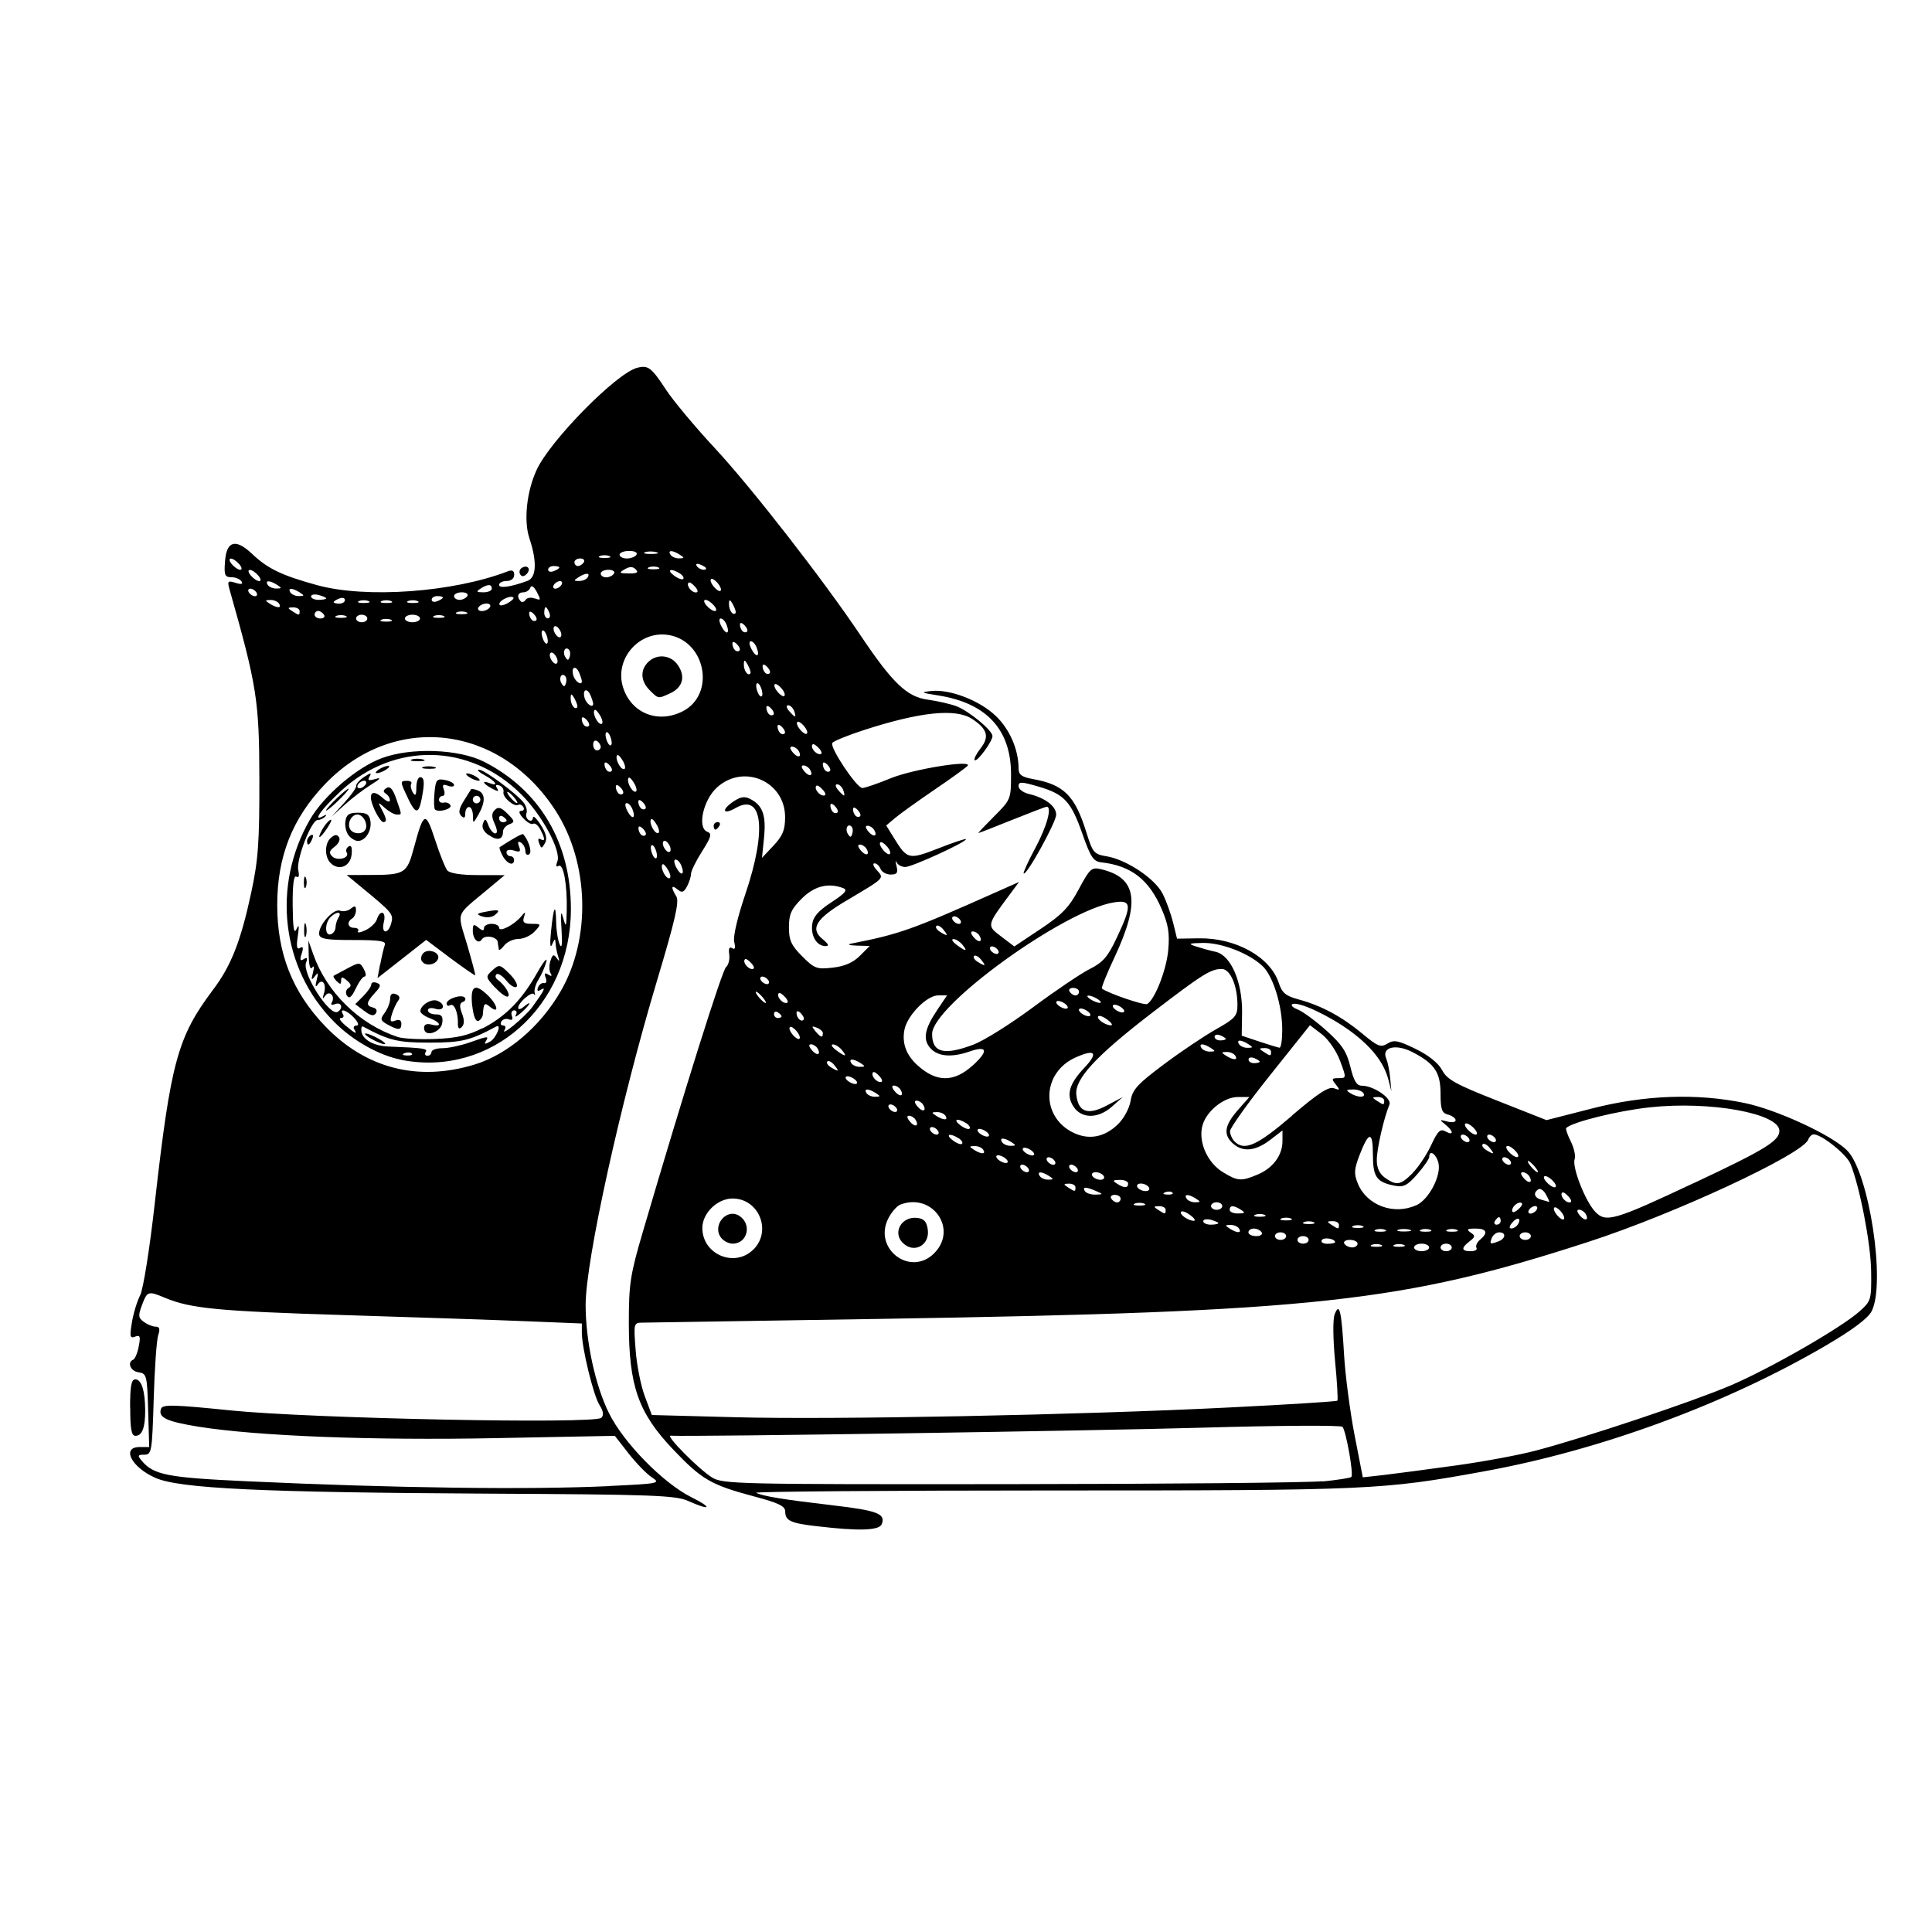
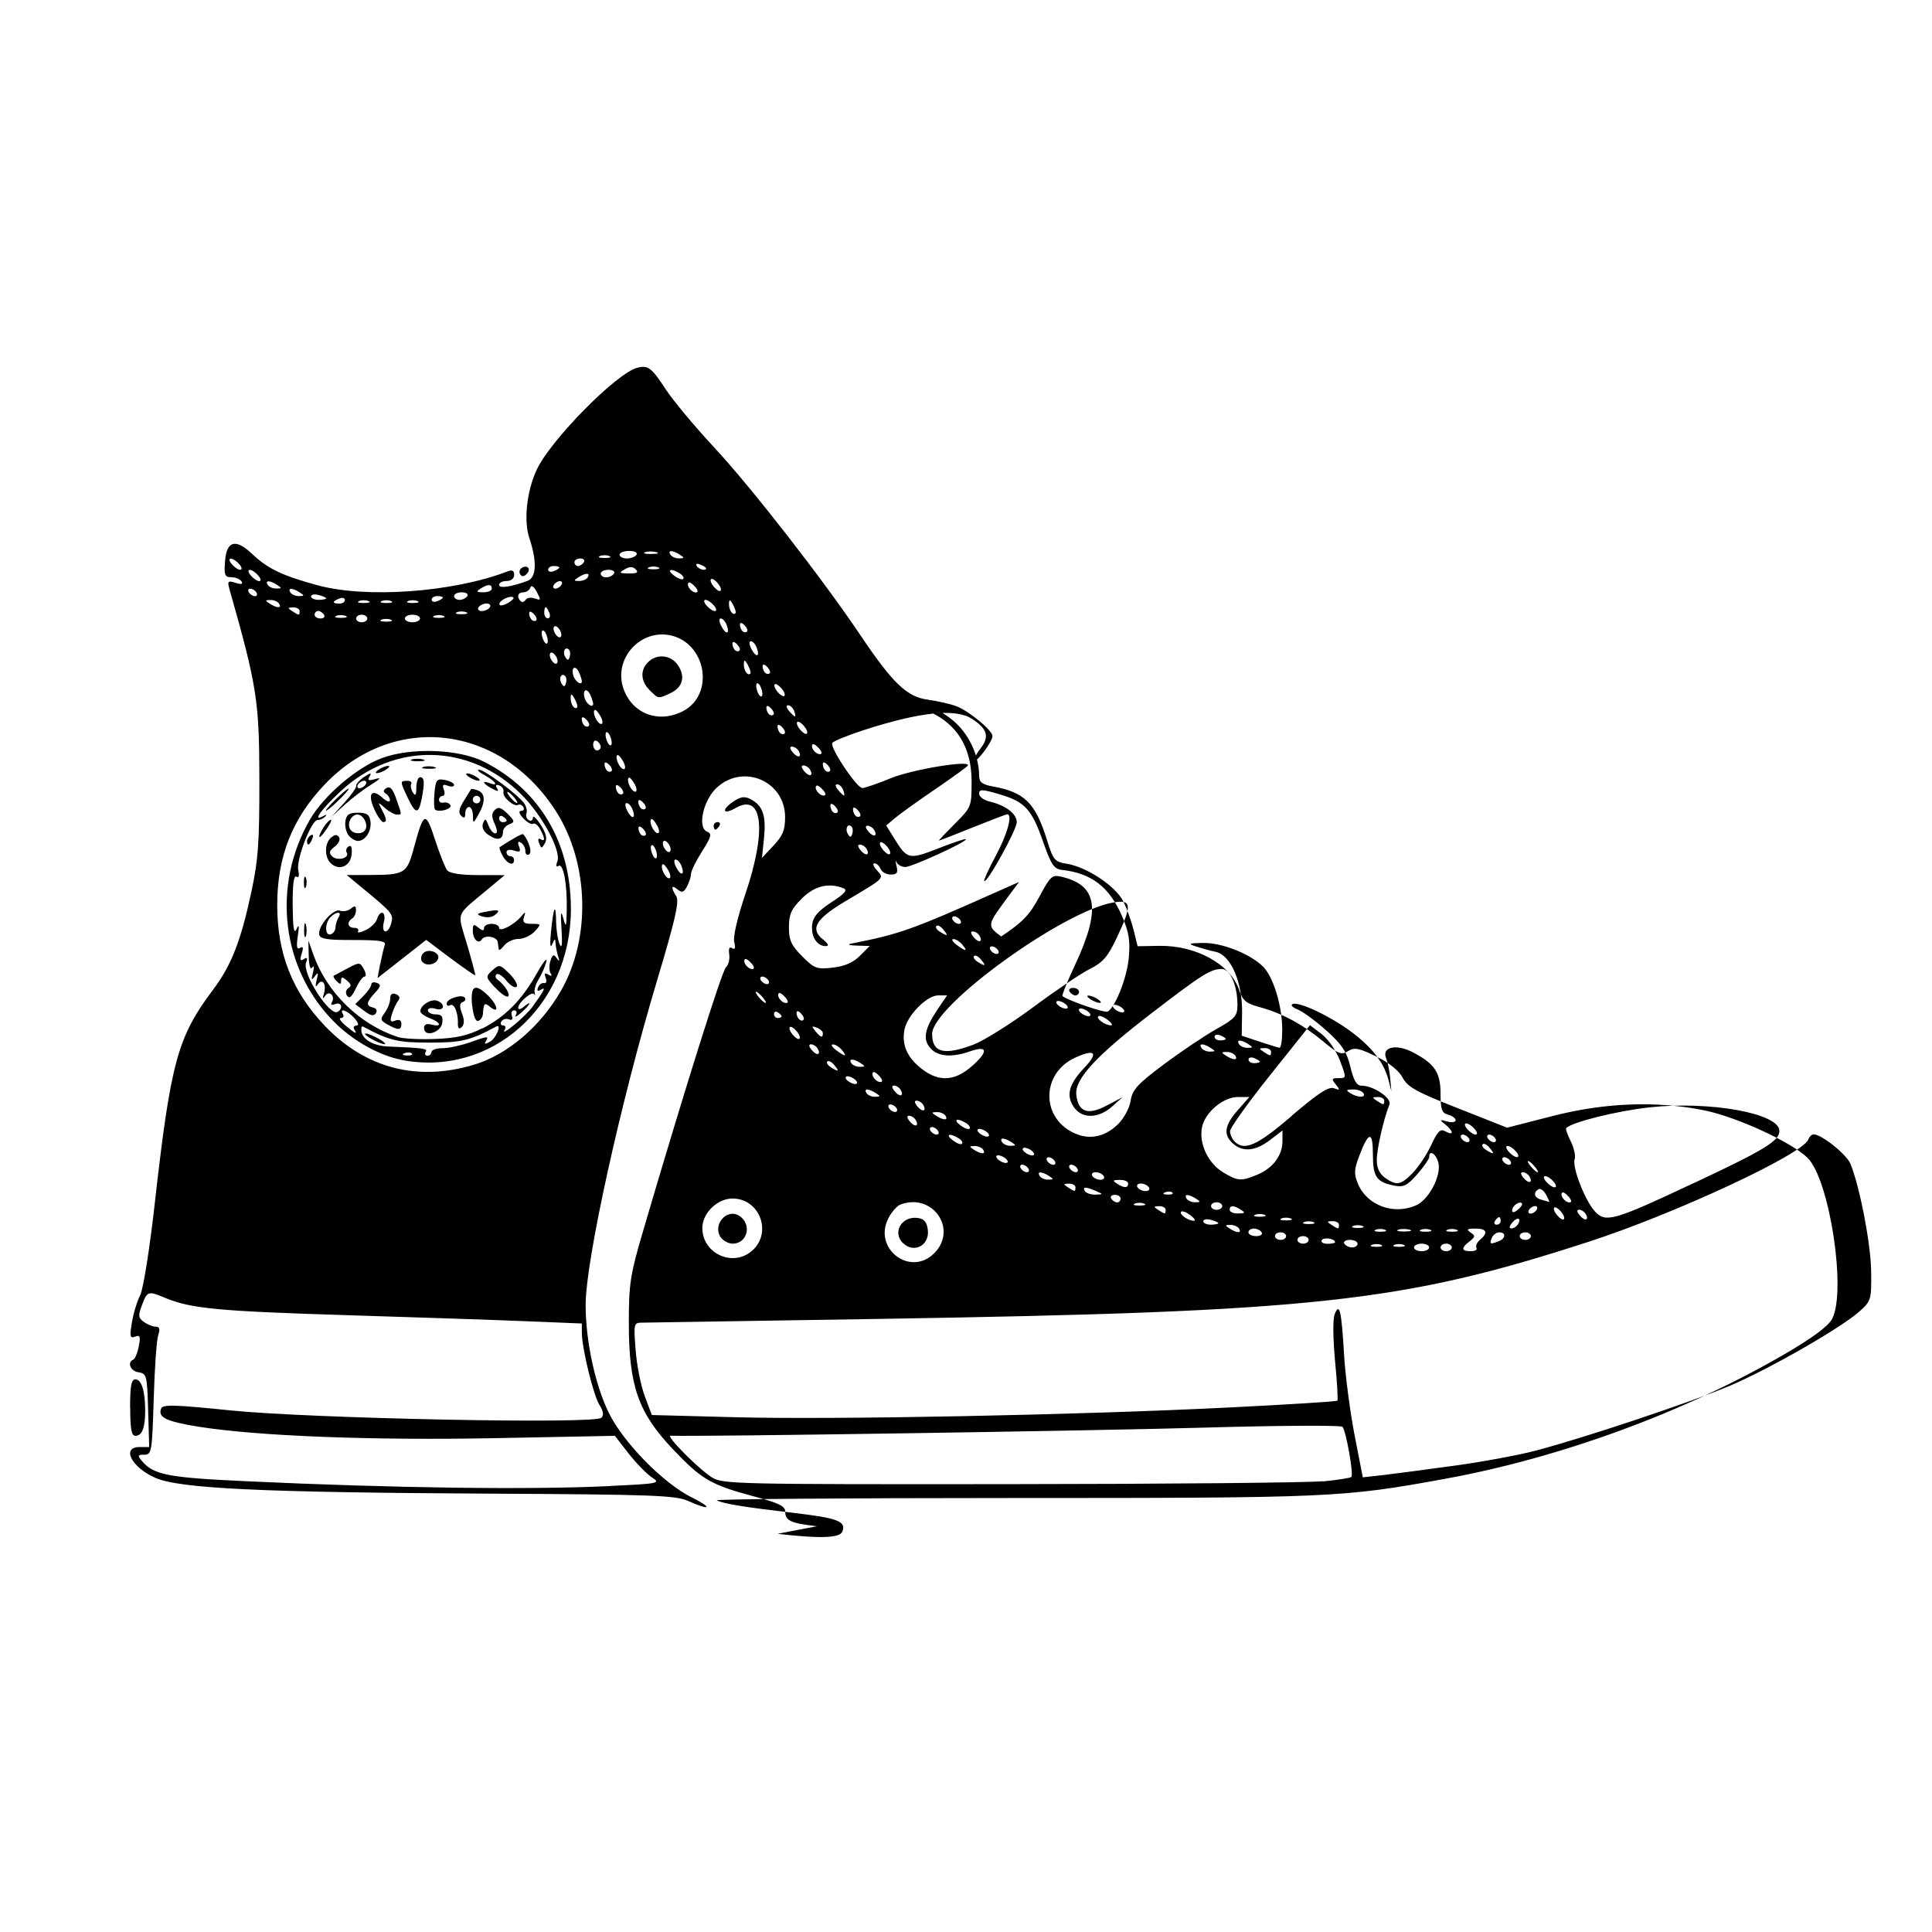
<svg xmlns="http://www.w3.org/2000/svg" xmlns:ns1="http://www.inkscape.org/namespaces/inkscape" xmlns:ns2="http://sodipodi.sourceforge.net/DTD/sodipodi-0.dtd" width="60" height="60" viewBox="0 0 15.875 15.875" version="1.1" id="svg8" ns1:version="0.92.1 r15371" ns2:docname="teenagers shoes.svg">
  <defs id="defs2" />
  <g ns1:label="Layer 1" ns1:groupmode="layer" id="layer1" transform="translate(0,-281.125)">
-     <path style="fill:#000000;stroke-width:0.031" d="m 6.713,293.666 c -0.217,-0.025 -0.261,-0.045 -0.261,-0.122 0,-0.043 -0.056,-0.07 -0.252,-0.122 -0.36,-0.096 -0.433,-0.139 -0.67,-0.388 -0.286,-0.301 -0.363,-0.521 -0.363,-1.039 0,-0.321 0.011,-0.395 0.118,-0.758 0.336,-1.145 0.648,-2.138 0.681,-2.166 0.02,-0.017 0.032,-0.064 0.026,-0.104 -0.007,-0.048 0.001,-0.066 0.024,-0.051 0.024,0.015 0.029,-0.002 0.017,-0.051 -0.011,-0.043 0.027,-0.203 0.092,-0.395 0.177,-0.523 0.142,-0.833 -0.08,-0.706 -0.108,0.062 -0.121,0.014 -0.014,-0.056 0.058,-0.038 0.09,-0.042 0.139,-0.015 0.098,0.052 0.126,0.134 0.108,0.315 l -0.017,0.166 0.095,-0.101 c 0.076,-0.081 0.095,-0.128 0.095,-0.234 0,-0.293 -0.339,-0.442 -0.558,-0.245 -0.114,0.101 -0.166,0.333 -0.082,0.365 0.041,0.016 0.034,0.041 -0.042,0.161 -0.05,0.079 -0.091,0.162 -0.091,0.185 0,0.023 -0.015,0.07 -0.033,0.104 -0.026,0.049 -0.042,0.054 -0.077,0.025 -0.053,-0.044 -0.057,-0.018 -0.011,0.056 0.026,0.042 -0.009,0.194 -0.157,0.688 -0.302,1.007 -0.588,2.306 -0.588,2.67 0,0.294 0.078,0.658 0.191,0.887 0.12,0.244 0.446,0.577 0.679,0.693 0.179,0.089 0.157,0.113 -0.028,0.03 -0.102,-0.046 -0.293,-0.053 -1.646,-0.06 -1.862,-0.01 -2.534,-0.042 -2.732,-0.13 -0.197,-0.087 -0.281,-0.253 -0.128,-0.253 h 0.078 l -0.009,-0.302 c -0.008,-0.286 -0.012,-0.302 -0.078,-0.312 -0.067,-0.009 -0.097,-0.082 -0.044,-0.104 0.014,-0.006 0.035,-0.055 0.045,-0.109 0.016,-0.082 0.011,-0.096 -0.03,-0.08 -0.042,0.016 -0.046,-5.6e-4 -0.026,-0.117 0.012,-0.075 0.043,-0.176 0.068,-0.224 0.025,-0.05 0.078,-0.381 0.12,-0.758 0.131,-1.159 0.187,-1.364 0.479,-1.752 0.148,-0.197 0.227,-0.396 0.313,-0.797 0.058,-0.27 0.068,-0.411 0.067,-0.937 -0.001,-0.642 -0.02,-0.762 -0.246,-1.558 -0.018,-0.065 -0.013,-0.071 0.05,-0.051 0.048,0.015 0.064,0.011 0.049,-0.012 -0.012,-0.019 -0.049,-0.034 -0.083,-0.034 -0.054,0 -0.061,-0.018 -0.052,-0.131 0.012,-0.168 0.087,-0.189 0.222,-0.061 0.129,0.122 0.243,0.177 0.534,0.257 0.404,0.111 1.118,0.059 1.566,-0.113 0.038,-0.015 0.054,-0.006 0.054,0.029 0,0.029 -0.026,0.05 -0.062,0.05 -0.034,0 -0.062,0.014 -0.062,0.032 0,0.031 0.097,0.017 0.233,-0.033 0.074,-0.027 0.08,-0.158 0.016,-0.35 -0.048,-0.143 -0.023,-0.383 0.059,-0.561 0.11,-0.241 0.657,-0.797 0.827,-0.84 0.091,-0.023 0.116,-0.003 0.239,0.184 0.058,0.088 0.238,0.304 0.401,0.479 0.299,0.322 0.89,1.081 1.195,1.536 0.264,0.393 0.381,0.505 0.552,0.528 0.079,0.011 0.185,0.035 0.236,0.054 0.104,0.04 0.296,0.199 0.296,0.245 0,0.044 -0.127,0.217 -0.146,0.198 -0.009,-0.009 0.014,-0.053 0.049,-0.098 0.074,-0.094 0.055,-0.159 -0.071,-0.241 -0.135,-0.088 -0.426,-0.058 -0.892,0.093 -0.132,0.043 -0.247,0.09 -0.256,0.105 -0.023,0.036 0.2,0.37 0.247,0.37 0.02,0 0.126,-0.036 0.235,-0.081 0.18,-0.073 0.661,-0.152 0.631,-0.103 -0.007,0.011 -0.128,0.099 -0.269,0.195 -0.141,0.096 -0.289,0.202 -0.329,0.236 l -0.072,0.061 0.065,0.105 c 0.108,0.175 0.12,0.178 0.366,0.082 0.123,-0.048 0.224,-0.082 0.224,-0.074 0,0.025 -0.444,0.228 -0.498,0.228 -0.03,0 -0.062,-0.017 -0.072,-0.039 -0.01,-0.021 -0.01,-0.007 -4.914e-4,0.031 0.014,0.056 0.004,0.07 -0.048,0.07 -0.036,0 -0.073,-0.021 -0.083,-0.046 -0.01,-0.025 -0.032,-0.046 -0.05,-0.046 -0.018,0 -0.009,0.026 0.02,0.057 0.061,0.068 0.068,0.06 -0.25,0.249 -0.252,0.149 -0.302,0.231 -0.195,0.318 0.048,0.039 0.055,0.056 0.023,0.056 -0.071,0 -0.121,-0.08 -0.11,-0.176 0.007,-0.064 0.048,-0.112 0.158,-0.184 0.113,-0.074 0.136,-0.101 0.098,-0.116 -0.123,-0.047 -0.238,-0.018 -0.342,0.086 -0.086,0.086 -0.105,0.129 -0.105,0.235 0,0.107 0.019,0.149 0.109,0.239 0.101,0.101 0.12,0.108 0.251,0.093 0.097,-0.011 0.167,-0.041 0.223,-0.097 l 0.081,-0.081 -0.108,-0.003 c -0.059,-0.002 -0.08,-0.009 -0.046,-0.016 0.401,-0.079 0.497,-0.113 1.201,-0.427 l 0.18,-0.08 -0.075,0.101 c -0.192,0.258 -0.192,0.256 -0.072,0.347 l 0.108,0.082 0.216,-0.144 c 0.176,-0.117 0.234,-0.177 0.314,-0.327 0.09,-0.168 0.104,-0.182 0.181,-0.164 0.297,0.069 0.327,0.266 0.111,0.727 -0.063,0.134 -0.109,0.249 -0.102,0.254 0.051,0.039 0.35,0.141 0.372,0.127 0.064,-0.039 0.159,-0.283 0.173,-0.445 0.012,-0.136 7.211e-4,-0.208 -0.054,-0.335 -0.104,-0.243 -0.252,-0.357 -0.495,-0.384 -0.066,-0.007 -0.089,-0.042 -0.156,-0.233 -0.094,-0.268 -0.149,-0.328 -0.363,-0.39 -0.139,-0.041 -0.162,-0.041 -0.162,-0.003 0,0.024 0.038,0.053 0.085,0.064 0.132,0.031 0.224,0.1 0.224,0.17 0,0.062 -0.245,0.505 -0.267,0.483 -0.006,-0.006 0.037,-0.1 0.096,-0.21 0.094,-0.175 0.139,-0.338 0.093,-0.338 -0.009,0 -0.137,0.049 -0.284,0.108 -0.148,0.06 -0.272,0.108 -0.277,0.108 -0.005,0 0.054,-0.062 0.13,-0.138 0.137,-0.137 0.138,-0.141 0.138,-0.348 -8.875e-4,-0.366 -0.203,-0.583 -0.6,-0.645 -0.141,-0.022 -0.147,-0.026 -0.056,-0.036 0.152,-0.017 0.398,0.077 0.531,0.205 0.114,0.109 0.186,0.275 0.187,0.429 1.242e-4,0.054 0.024,0.072 0.116,0.089 0.257,0.046 0.347,0.136 0.441,0.438 0.052,0.167 0.062,0.18 0.166,0.197 0.163,0.027 0.398,0.183 0.461,0.308 0.03,0.059 0.068,0.166 0.086,0.238 l 0.032,0.131 0.181,-0.003 c 0.302,-0.004 0.584,0.153 0.654,0.364 0.028,0.085 0.057,0.109 0.163,0.138 0.186,0.05 0.356,0.141 0.523,0.28 0.128,0.107 0.153,0.117 0.208,0.083 0.053,-0.033 0.088,-0.026 0.232,0.044 0.108,0.053 0.187,0.117 0.217,0.174 0.04,0.077 0.112,0.117 0.453,0.251 l 0.405,0.16 0.371,-0.095 c 0.435,-0.112 0.863,-0.127 1.256,-0.046 0.265,0.055 0.714,0.262 0.842,0.389 0.181,0.179 0.321,1.094 0.202,1.323 -0.03,0.058 -0.157,0.153 -0.377,0.282 -0.821,0.48 -1.85,0.859 -2.808,1.033 -0.838,0.153 -0.932,0.157 -3.551,0.157 -1.356,0 -2.449,0.009 -2.429,0.019 0.053,0.028 0.226,0.056 0.63,0.103 0.365,0.043 0.435,0.069 0.402,0.154 -0.02,0.053 -0.183,0.059 -0.533,0.018 z m -1.703,-0.331 c 0.407,-0.019 0.421,-0.022 0.346,-0.071 -0.043,-0.028 -0.128,-0.116 -0.191,-0.196 l -0.113,-0.145 -0.978,0.019 c -1.017,0.02 -1.96,-0.017 -2.443,-0.094 -0.265,-0.043 -0.335,-0.076 -0.307,-0.149 0.013,-0.035 0.109,-0.032 0.569,0.015 0.656,0.067 2.996,0.114 3.048,0.061 0.022,-0.021 0.017,-0.055 -0.015,-0.105 -0.05,-0.078 -0.145,-0.469 -0.145,-0.594 v -0.076 l -0.441,-0.018 c -0.242,-0.01 -0.921,-0.033 -1.507,-0.051 -1.04,-0.032 -1.265,-0.054 -1.475,-0.141 -0.14,-0.059 -0.148,-0.057 -0.191,0.058 -0.033,0.087 -0.031,0.106 0.015,0.139 0.029,0.021 0.072,0.039 0.097,0.039 0.032,0 0.038,0.019 0.021,0.07 -0.013,0.038 -0.03,0.275 -0.037,0.526 -0.013,0.433 -0.017,0.456 -0.077,0.456 -0.054,0 -0.057,0.007 -0.023,0.048 0.098,0.118 0.21,0.14 0.858,0.17 1.228,0.057 2.328,0.071 2.988,0.04 z m 5.857,-0.037 c 0.123,-0.012 0.229,-0.029 0.237,-0.037 0.02,-0.021 -0.044,-0.38 -0.073,-0.412 -0.013,-0.014 -0.53,-0.011 -1.149,0.007 -0.855,0.025 -4.184,0.076 -4.372,0.066 -0.043,-0.002 0.23,0.274 0.339,0.342 0.089,0.056 0.195,0.058 2.444,0.056 1.293,-10e-4 2.452,-0.012 2.574,-0.024 z m 1.093,-0.131 c 0.23,-0.032 0.526,-0.087 0.657,-0.122 0.398,-0.104 1.289,-0.402 1.601,-0.535 0.328,-0.14 0.911,-0.475 1.062,-0.61 0.095,-0.085 0.098,-0.095 0.095,-0.33 -0.003,-0.226 -0.093,-0.692 -0.17,-0.882 -0.031,-0.077 -0.237,-0.242 -0.302,-0.242 -0.016,0 -0.036,0.019 -0.045,0.043 -0.046,0.121 -1.101,0.612 -1.809,0.841 -1.528,0.496 -2.243,0.574 -5.808,0.632 -1.038,0.017 -1.921,0.031 -1.961,0.031 -0.073,2.3e-4 -0.074,0.004 -0.057,0.225 0.009,0.123 0.043,0.294 0.075,0.379 l 0.058,0.155 0.68,0.018 c 0.805,0.022 2.831,-0.018 4.064,-0.08 0.483,-0.024 0.883,-0.049 0.889,-0.056 0.006,-0.006 -0.002,-0.153 -0.019,-0.326 -0.017,-0.182 -0.019,-0.344 -0.003,-0.384 0.039,-0.102 0.056,-0.031 0.077,0.332 0.01,0.17 0.049,0.467 0.086,0.659 l 0.068,0.349 0.171,-0.019 c 0.094,-0.011 0.36,-0.046 0.59,-0.078 z m -4.284,-1.744 c 0.198,-0.198 -0.014,-0.501 -0.278,-0.4 -0.028,0.011 -0.072,0.061 -0.098,0.112 -0.129,0.249 0.179,0.485 0.376,0.288 z m -0.258,-0.085 c -0.088,-0.088 -0.007,-0.224 0.124,-0.205 0.053,0.007 0.074,0.034 0.082,0.1 0.014,0.127 -0.117,0.194 -0.205,0.105 z m -1.227,0.054 c 0.153,-0.153 0.045,-0.419 -0.172,-0.419 -0.124,0 -0.248,0.12 -0.248,0.242 0,0.218 0.266,0.33 0.419,0.177 z m -0.263,-0.093 c -0.082,-0.099 0.039,-0.251 0.146,-0.184 0.107,0.068 0.069,0.229 -0.054,0.229 -0.03,0 -0.071,-0.02 -0.092,-0.045 z m 5.815,0.076 c 0,-0.017 -0.028,-0.031 -0.062,-0.031 -0.034,0 -0.062,0.014 -0.062,0.031 0,0.017 0.028,0.031 0.062,0.031 0.034,0 0.062,-0.014 0.062,-0.031 z m 0.186,0 c 0,-0.017 -0.021,-0.031 -0.046,-0.031 -0.026,0 -0.046,0.014 -0.046,0.031 0,0.017 0.021,0.031 0.046,0.031 0.026,0 0.046,-0.014 0.046,-0.031 z m 0.203,0.003 c -0.009,-0.015 0.004,-0.045 0.029,-0.066 0.07,-0.058 0.055,-0.093 -0.039,-0.092 -0.067,3.5e-4 -0.075,0.007 -0.039,0.032 0.041,0.027 0.04,0.036 -0.008,0.073 -0.071,0.055 -0.068,0.081 0.01,0.081 0.035,0 0.056,-0.012 0.047,-0.027 z m -0.977,-0.034 c 0,-0.017 -0.029,-0.031 -0.064,-0.031 -0.035,0 -0.055,0.014 -0.045,0.031 0.011,0.017 0.039,0.031 0.064,0.031 0.025,0 0.045,-0.014 0.045,-0.031 z m 0.193,0.01 c -0.021,-0.009 -0.056,-0.009 -0.077,0 -0.021,0.009 -0.004,0.016 0.039,0.016 0.043,0 0.06,-0.007 0.039,-0.016 z m 0.186,0 c -0.021,-0.009 -0.056,-0.009 -0.077,0 -0.021,0.009 -0.004,0.016 0.039,0.016 0.043,0 0.06,-0.007 0.039,-0.016 z m -0.781,-0.041 c 0,-0.017 -0.021,-0.031 -0.046,-0.031 -0.026,0 -0.046,0.014 -0.046,0.031 0,0.017 0.021,0.031 0.046,0.031 0.026,0 0.046,-0.014 0.046,-0.031 z m 0.217,0.019 c 0,-0.029 -0.093,-0.044 -0.109,-0.017 -0.01,0.016 0.01,0.03 0.045,0.03 0.035,0 0.064,-0.006 0.064,-0.012 z m 1.343,-0.007 c 0.06,-0.023 0.064,-0.074 0.006,-0.074 -0.024,0 -0.051,0.021 -0.061,0.046 -0.02,0.052 -0.015,0.054 0.055,0.028 z m -1.745,-0.043 c 0,-0.017 -0.021,-0.031 -0.046,-0.031 -0.026,0 -0.046,0.014 -0.046,0.031 0,0.017 0.021,0.031 0.046,0.031 0.026,0 0.046,-0.014 0.046,-0.031 z m 2.011,0 c 0,-0.017 -0.021,-0.031 -0.046,-0.031 -0.026,0 -0.046,0.014 -0.046,0.031 0,0.017 0.021,0.031 0.046,0.031 0.026,0 0.046,-0.014 0.046,-0.031 z m -2.212,-0.031 c -0.011,-0.017 -0.039,-0.031 -0.064,-0.031 -0.025,0 -0.045,0.014 -0.045,0.031 0,0.017 0.029,0.031 0.064,0.031 0.035,0 0.055,-0.014 0.045,-0.031 z m -0.186,-0.031 c -0.011,-0.017 -0.043,-0.031 -0.071,-0.03 -0.045,3.5e-4 -0.046,0.004 -0.006,0.03 0.061,0.039 0.102,0.039 0.077,0 z m 1.199,0.01 c -0.021,-0.009 -0.056,-0.009 -0.077,0 -0.021,0.009 -0.004,0.016 0.039,0.016 0.043,0 0.06,-0.007 0.039,-0.016 z m 0.201,-0.001 c -0.03,-0.008 -0.072,-0.007 -0.093,0.001 -0.021,0.008 0.004,0.015 0.055,0.014 0.051,-5.5e-4 0.068,-0.008 0.038,-0.015 z m 0.171,0.001 c -0.021,-0.009 -0.056,-0.009 -0.077,0 -0.021,0.009 -0.004,0.016 0.039,0.016 0.043,0 0.06,-0.007 0.039,-0.016 z m 0.217,0 c -0.021,-0.009 -0.056,-0.009 -0.077,0 -0.021,0.009 -0.004,0.016 0.039,0.016 0.043,0 0.06,-0.007 0.039,-0.016 z m -0.967,-0.041 c 0,-0.017 -0.024,-0.031 -0.054,-0.03 -0.046,3.5e-4 -0.047,0.005 -0.008,0.03 0.058,0.038 0.062,0.038 0.062,0 z m 0.193,0.01 c -0.021,-0.009 -0.056,-0.009 -0.077,0 -0.021,0.009 -0.004,0.016 0.039,0.016 0.043,0 0.06,-0.007 0.039,-0.016 z m 1.277,-0.013 c 0.033,-0.054 -0.005,-0.065 -0.047,-0.014 -0.024,0.029 -0.027,0.047 -0.006,0.047 0.018,0 0.042,-0.015 0.053,-0.033 z m -2.461,-0.01 c 0,-0.007 -0.028,-0.019 -0.062,-0.028 -0.034,-0.009 -0.062,-0.003 -0.062,0.012 0,0.015 0.028,0.028 0.062,0.028 0.034,0 0.062,-0.006 0.062,-0.012 z m 0.781,-0.009 c -0.021,-0.009 -0.056,-0.009 -0.077,0 -0.021,0.009 -0.004,0.016 0.039,0.016 0.043,0 0.06,-0.007 0.039,-0.016 z m 1.539,-0.01 c 0,-0.017 -0.006,-0.031 -0.014,-0.031 -0.007,0 -0.022,0.014 -0.033,0.031 -0.011,0.017 -0.004,0.031 0.014,0.031 0.018,0 0.033,-0.014 0.033,-0.031 z m -2.55,-0.047 c -0.033,-0.025 -0.067,-0.038 -0.076,-0.028 -0.019,0.019 0.059,0.075 0.105,0.074 0.017,-2.3e-4 0.004,-0.021 -0.029,-0.046 z m 0.825,0.027 c -0.021,-0.009 -0.056,-0.009 -0.077,0 -0.021,0.009 -0.004,0.016 0.039,0.016 0.043,0 0.06,-0.007 0.039,-0.016 z m 2.22,-0.057 c -0.022,-0.026 -0.047,-0.041 -0.055,-0.032 -0.009,0.009 0.002,0.037 0.024,0.063 0.022,0.026 0.047,0.041 0.055,0.032 0.009,-0.009 -0.002,-0.037 -0.024,-0.063 z m 0.202,0.018 c -0.011,-0.018 -0.035,-0.033 -0.053,-0.033 -0.021,0 -0.018,0.018 0.006,0.047 0.042,0.051 0.08,0.04 0.047,-0.014 z m 0.893,-0.253 c 0.582,-0.273 0.7,-0.346 0.7,-0.428 0,-0.144 -0.571,-0.247 -1.067,-0.193 -0.265,0.029 -0.636,0.121 -0.685,0.17 -0.006,0.006 0.011,0.056 0.038,0.11 0.027,0.054 0.041,0.12 0.032,0.145 -0.024,0.062 0.086,0.345 0.168,0.432 0.088,0.093 0.154,0.074 0.815,-0.237 z m -3.531,0.262 c -0.021,-0.009 -0.056,-0.009 -0.077,0 -0.021,0.009 -0.004,0.016 0.039,0.016 0.043,0 0.06,-0.007 0.039,-0.016 z m -0.812,-0.041 c 0,-0.017 -0.024,-0.031 -0.054,-0.03 -0.046,3.5e-4 -0.047,0.005 -0.008,0.03 0.058,0.038 0.062,0.038 0.062,0 z m 0.619,0 c -0.06,-0.039 -0.093,-0.039 -0.093,0 0,0.017 0.031,0.031 0.07,0.03 0.056,-3.5e-4 0.061,-0.006 0.023,-0.03 z m 2.308,-0.054 c -0.021,-0.021 -0.08,0.022 -0.08,0.059 0,0.021 0.018,0.018 0.047,-0.006 0.026,-0.021 0.041,-0.045 0.033,-0.053 z m 0.121,0.054 c 0.011,-0.017 0.005,-0.031 -0.012,-0.031 -0.017,0 -0.04,0.014 -0.05,0.031 -0.011,0.017 -0.005,0.031 0.012,0.031 0.017,0 0.04,-0.014 0.05,-0.031 z m -2.583,-0.031 c 0,-0.017 -0.021,-0.031 -0.046,-0.031 -0.026,0 -0.046,0.014 -0.046,0.031 0,0.017 0.021,0.031 0.046,0.031 0.026,0 0.046,-0.014 0.046,-0.031 z m 1.594,-0.006 c 0.105,-0.048 0.208,-0.246 0.182,-0.35 -0.019,-0.074 -0.075,-0.11 -0.075,-0.048 0,0.016 -0.044,0.08 -0.098,0.142 -0.084,0.095 -0.112,0.109 -0.19,0.094 -0.146,-0.029 -0.175,-0.072 -0.175,-0.256 0,-0.194 -0.034,-0.192 -0.11,0.006 -0.045,0.118 -0.047,0.152 -0.013,0.235 0.074,0.178 0.296,0.26 0.479,0.176 z m -2.236,-0.014 c -0.021,-0.009 -0.056,-0.009 -0.077,0 -0.021,0.009 -0.004,0.016 0.039,0.016 0.043,0 0.06,-0.007 0.039,-0.016 z m -0.193,-0.041 c 0,-0.017 -0.022,-0.031 -0.048,-0.031 -0.027,0 -0.04,0.014 -0.029,0.031 0.011,0.017 0.032,0.031 0.048,0.031 0.016,0 0.029,-0.014 0.029,-0.031 z m 0.619,0 c -0.061,-0.039 -0.102,-0.039 -0.077,0 0.011,0.017 0.043,0.031 0.071,0.03 0.045,-3.5e-4 0.046,-0.004 0.006,-0.03 z m 2.877,-0.032 c -0.018,-0.035 -0.047,-0.055 -0.063,-0.045 -0.046,0.029 -0.034,0.071 0.025,0.086 0.03,0.008 0.058,0.016 0.063,0.018 0.005,0.002 -0.006,-0.025 -0.025,-0.059 z m 0.185,0.016 c -0.022,-0.026 -0.045,-0.041 -0.053,-0.033 -0.021,0.021 0.022,0.08 0.06,0.08 0.021,0 0.018,-0.018 -0.006,-0.047 z m -3.882,-0.046 c -0.085,-0.037 -0.115,-0.037 -0.093,0 0.011,0.017 0.05,0.03 0.087,0.029 0.065,-0.002 0.066,-0.003 0.006,-0.029 z m 0.626,0.012 c -0.01,-0.01 -0.037,-0.011 -0.059,-0.002 -0.025,0.01 -0.017,0.017 0.019,0.019 0.033,10e-4 0.051,-0.006 0.041,-0.016 z m -0.796,-0.043 c 0,-0.017 -0.024,-0.031 -0.054,-0.03 -0.046,3.5e-4 -0.047,0.005 -0.008,0.03 0.058,0.038 0.062,0.038 0.062,0 z m 0.603,0 c -0.011,-0.017 -0.04,-0.031 -0.066,-0.031 -0.026,0 -0.038,0.014 -0.027,0.031 0.011,0.017 0.04,0.031 0.066,0.031 0.026,0 0.038,-0.014 0.027,-0.031 z m -0.17,-0.031 c 0,-0.017 -0.031,-0.031 -0.07,-0.03 -0.056,3.4e-4 -0.061,0.006 -0.023,0.03 0.06,0.039 0.093,0.039 0.093,0 z m 3.496,-0.015 c -0.021,-0.025 -0.052,-0.046 -0.069,-0.046 -0.017,0 -0.014,0.021 0.008,0.046 0.021,0.025 0.052,0.046 0.069,0.046 0.017,0 0.014,-0.021 -0.008,-0.046 z m -1.16,-0.07 c 0.047,-0.047 0.116,-0.15 0.153,-0.229 0.055,-0.118 0.076,-0.139 0.119,-0.114 0.069,0.038 0.067,-0.001 -0.002,-0.057 -0.05,-0.04 -0.049,-0.042 0.015,-0.025 0.038,0.011 0.07,0.006 0.07,-0.01 0,-0.016 -0.028,-0.037 -0.062,-0.046 -0.051,-0.013 -0.062,-0.042 -0.062,-0.17 0,-0.177 -0.048,-0.249 -0.229,-0.343 -0.138,-0.072 -0.259,-0.042 -0.217,0.053 0.012,0.029 0.027,0.101 0.032,0.16 l 0.01,0.108 -0.025,-0.097 c -0.037,-0.14 -0.138,-0.269 -0.31,-0.396 -0.174,-0.128 -0.422,-0.244 -0.476,-0.224 -0.02,0.008 -0.002,0.028 0.041,0.045 0.043,0.017 0.149,0.095 0.237,0.174 0.128,0.115 0.166,0.173 0.196,0.297 0.028,0.115 0.051,0.155 0.093,0.155 0.097,0 0.249,0.103 0.228,0.155 -0.047,0.114 -0.104,0.364 -0.104,0.455 -2.46e-4,0.067 0.022,0.114 0.068,0.147 0.095,0.066 0.126,0.061 0.225,-0.037 z m 0.96,0.025 c -0.011,-0.018 -0.035,-0.033 -0.053,-0.033 -0.021,0 -0.018,0.018 0.006,0.047 0.042,0.051 0.08,0.04 0.047,-0.014 z m -3.946,-0.002 c -0.061,-0.039 -0.102,-0.039 -0.077,0 0.011,0.017 0.043,0.031 0.071,0.03 0.045,-3.5e-4 0.046,-0.004 0.006,-0.03 z m 0.449,0 c -0.011,-0.017 -0.04,-0.031 -0.066,-0.031 -0.026,0 -0.038,0.014 -0.027,0.031 0.011,0.017 0.04,0.031 0.066,0.031 0.026,0 0.038,-0.014 0.027,-0.031 z m 1.265,-0.012 c 0.126,-0.053 0.204,-0.158 0.204,-0.275 v -0.087 l -0.103,0.079 c -0.12,0.091 -0.223,0.101 -0.304,0.028 -0.081,-0.073 -0.07,-0.148 0.039,-0.273 l 0.096,-0.109 h -0.094 c -0.121,0 -0.271,0.126 -0.295,0.249 -0.027,0.133 0.049,0.294 0.172,0.369 0.122,0.074 0.15,0.076 0.285,0.019 z m -1.884,-0.05 c -0.011,-0.017 -0.033,-0.031 -0.05,-0.031 -0.017,0 -0.022,0.014 -0.012,0.031 0.011,0.017 0.033,0.031 0.05,0.031 0.017,0 0.022,-0.014 0.012,-0.031 z m 0.402,0 c -0.011,-0.017 -0.033,-0.031 -0.05,-0.031 -0.017,0 -0.022,0.014 -0.012,0.031 0.011,0.017 0.033,0.031 0.05,0.031 0.017,0 0.022,-0.014 0.012,-0.031 z m 3.759,-0.015 c -0.021,-0.025 -0.045,-0.046 -0.054,-0.046 -0.009,0 0.002,0.021 0.023,0.046 0.021,0.025 0.045,0.046 0.054,0.046 0.009,0 -0.002,-0.021 -0.023,-0.046 z m -4.362,-0.077 c -0.025,-0.015 -0.052,-0.021 -0.06,-0.012 -0.009,0.008 0.005,0.028 0.029,0.043 0.025,0.015 0.052,0.021 0.06,0.012 0.009,-0.008 -0.005,-0.028 -0.029,-0.043 z m 0.418,0.031 c -0.011,-0.017 -0.033,-0.031 -0.05,-0.031 -0.017,0 -0.022,0.014 -0.012,0.031 0.011,0.017 0.033,0.031 0.05,0.031 0.017,0 0.022,-0.014 0.012,-0.031 z m 3.744,0 c -0.011,-0.017 -0.033,-0.031 -0.05,-0.031 -0.017,0 -0.022,0.014 -0.012,0.031 0.011,0.017 0.033,0.031 0.05,0.031 0.017,0 0.022,-0.014 0.012,-0.031 z m -3.945,-0.093 c -0.025,-0.015 -0.052,-0.021 -0.06,-0.012 -0.009,0.009 0.005,0.028 0.029,0.043 0.025,0.015 0.052,0.021 0.06,0.012 0.009,-0.008 -0.005,-0.028 -0.029,-0.043 z m 3.991,0.015 c -0.021,-0.025 -0.052,-0.046 -0.069,-0.046 -0.017,0 -0.014,0.021 0.008,0.046 0.021,0.025 0.052,0.046 0.069,0.046 0.017,0 0.014,-0.021 -0.008,-0.046 z m -4.378,-0.015 c -0.011,-0.017 -0.043,-0.031 -0.071,-0.03 -0.045,3.5e-4 -0.046,0.004 -0.006,0.03 0.061,0.039 0.102,0.039 0.077,0 z m 4.161,-0.016 c -0.022,-0.026 -0.047,-0.039 -0.057,-0.029 -0.01,0.01 0.003,0.031 0.028,0.047 0.066,0.041 0.074,0.036 0.029,-0.017 z m -4.363,-0.078 c -0.073,-0.046 -0.113,-0.032 -0.048,0.017 0.033,0.025 0.067,0.038 0.076,0.028 0.009,-0.009 -0.004,-0.03 -0.029,-0.046 z m 0.434,0.032 c -0.061,-0.039 -0.102,-0.039 -0.077,0 0.011,0.017 0.043,0.031 0.071,0.03 0.045,-3.5e-4 0.046,-0.004 0.006,-0.03 z m 2.303,-0.217 c 0.218,-0.186 0.304,-0.242 0.347,-0.226 0.05,0.019 0.052,0.015 0.015,-0.031 -0.037,-0.046 -0.035,-0.052 0.023,-0.052 0.065,0 0.065,-10e-4 0.012,-0.143 -0.03,-0.081 -0.096,-0.176 -0.15,-0.218 l -0.097,-0.074 -0.328,0.411 c -0.181,0.226 -0.328,0.433 -0.329,0.459 -6.2e-5,0.026 0.017,0.065 0.037,0.085 0.081,0.081 0.184,0.036 0.472,-0.211 z m 1.456,0.186 c -0.011,-0.017 -0.033,-0.031 -0.05,-0.031 -0.017,0 -0.022,0.014 -0.012,0.031 0.011,0.017 0.033,0.031 0.05,0.031 0.017,0 0.022,-0.014 0.012,-0.031 z m 0.217,0 c -0.011,-0.017 -0.033,-0.031 -0.05,-0.031 -0.017,0 -0.022,0.014 -0.012,0.031 0.011,0.017 0.033,0.031 0.05,0.031 0.017,0 0.022,-0.014 0.012,-0.031 z m -4.192,-0.062 c -0.025,-0.015 -0.052,-0.021 -0.06,-0.012 -0.009,0.009 0.005,0.028 0.029,0.043 0.025,0.015 0.052,0.021 0.06,0.012 0.009,-0.009 -0.005,-0.028 -0.029,-0.043 z m 1.09,-0.053 c 0.049,-0.047 0.095,-0.131 0.105,-0.193 0.015,-0.093 0.056,-0.138 0.273,-0.3 0.14,-0.105 0.334,-0.235 0.43,-0.289 0.156,-0.088 0.175,-0.109 0.175,-0.199 0,-0.16 -0.059,-0.296 -0.129,-0.296 -0.091,0 -0.16,0.044 -0.571,0.359 -0.461,0.354 -0.637,0.544 -0.624,0.673 0.015,0.144 0.094,0.173 0.25,0.09 l 0.131,-0.069 -0.087,0.077 c -0.114,0.102 -0.251,0.102 -0.317,10e-4 -0.062,-0.095 -0.037,-0.186 0.088,-0.318 0.119,-0.126 0.091,-0.159 -0.073,-0.085 -0.274,0.124 -0.287,0.48 -0.023,0.614 0.13,0.066 0.26,0.043 0.372,-0.065 z m -1.477,0.053 c -0.011,-0.017 -0.033,-0.031 -0.05,-0.031 -0.017,0 -0.022,0.014 -0.012,0.031 0.011,0.017 0.033,0.031 0.05,0.031 0.017,0 0.022,-0.014 0.012,-0.031 z m 4.409,-0.015 c -0.021,-0.025 -0.052,-0.046 -0.069,-0.046 -0.017,0 -0.014,0.021 0.008,0.046 0.021,0.025 0.052,0.046 0.069,0.046 0.017,0 0.014,-0.021 -0.008,-0.046 z m -4.178,-0.048 c -0.073,-0.046 -0.113,-0.032 -0.048,0.017 0.033,0.025 0.067,0.037 0.076,0.028 0.009,-0.009 -0.004,-0.03 -0.029,-0.046 z m -0.416,-0.028 c -0.011,-0.018 -0.035,-0.033 -0.053,-0.033 -0.021,0 -0.018,0.018 0.006,0.047 0.042,0.051 0.08,0.04 0.047,-0.014 z m 0.246,-0.033 c -0.011,-0.017 -0.043,-0.031 -0.071,-0.03 -0.045,3.5e-4 -0.046,0.004 -0.006,0.03 0.061,0.039 0.102,0.039 0.077,0 z m -0.402,-0.062 c -0.011,-0.017 -0.033,-0.031 -0.05,-0.031 -0.017,0 -0.022,0.014 -0.012,0.031 0.011,0.017 0.033,0.031 0.05,0.031 0.017,0 0.022,-0.014 0.012,-0.031 z m 0.218,-0.029 c -0.011,-0.018 -0.035,-0.033 -0.053,-0.033 -0.021,0 -0.018,0.018 0.006,0.047 0.042,0.051 0.08,0.04 0.047,-0.014 z m 3.789,-0.033 c 0,-0.017 -0.024,-0.031 -0.054,-0.03 -0.046,3.5e-4 -0.047,0.005 -0.008,0.03 0.058,0.038 0.062,0.038 0.062,0 z m -4.177,-0.062 c -0.061,-0.039 -0.102,-0.039 -0.077,0 0.011,0.017 0.043,0.031 0.071,0.03 0.045,-3.5e-4 0.046,-0.004 0.006,-0.03 z m 0.202,-0.029 c -0.011,-0.018 -0.035,-0.033 -0.053,-0.033 -0.021,0 -0.018,0.018 0.006,0.047 0.042,0.051 0.08,0.04 0.047,-0.014 z m 3.804,0.029 c -0.011,-0.017 -0.05,-0.031 -0.087,-0.03 -0.055,3.6e-4 -0.059,0.006 -0.021,0.03 0.061,0.039 0.133,0.039 0.108,0 z m -4.192,-0.122 c -0.025,-0.015 -0.052,-0.021 -0.06,-0.012 -0.009,0.009 0.005,0.028 0.029,0.043 0.025,0.015 0.052,0.021 0.06,0.012 0.009,-0.009 -0.005,-0.028 -0.029,-0.043 z m 0.216,-0.016 c -0.022,-0.026 -0.046,-0.041 -0.053,-0.033 -0.021,0.021 0.022,0.08 0.06,0.08 0.021,0 0.018,-0.018 -0.006,-0.047 z m 0.767,-0.09 c 0.131,-0.12 0.12,-0.165 -0.027,-0.114 -0.147,0.051 -0.259,0.042 -0.321,-0.026 -0.066,-0.073 -0.05,-0.16 0.059,-0.321 l 0.077,-0.114 h -0.073 c -0.093,0 -0.253,0.163 -0.277,0.281 -0.022,0.112 0.014,0.21 0.109,0.295 0.155,0.14 0.299,0.139 0.452,-0.001 z m -4.094,-0.007 c 0.271,-0.083 0.539,-0.311 0.707,-0.602 0.251,-0.433 0.234,-1.054 -0.04,-1.481 -0.458,-0.713 -1.331,-0.814 -1.899,-0.218 -0.267,0.28 -0.39,0.594 -0.39,0.991 0,0.397 0.124,0.712 0.39,0.991 0.335,0.351 0.764,0.462 1.232,0.319 z m -0.603,-0.039 c -0.183,-0.036 -0.398,-0.157 -0.55,-0.31 -0.435,-0.436 -0.516,-1.116 -0.2,-1.664 0.113,-0.195 0.383,-0.427 0.589,-0.504 0.239,-0.09 0.635,-0.076 0.843,0.03 0.458,0.234 0.712,0.665 0.712,1.21 0,0.8 -0.656,1.383 -1.393,1.239 z m 0.086,-0.052 c -0.01,-0.01 -0.037,-0.011 -0.059,-0.002 -0.025,0.01 -0.017,0.017 0.019,0.019 0.033,10e-4 0.051,-0.006 0.041,-0.016 z m 0.163,-0.012 c 0,-0.017 0.04,-0.031 0.089,-0.031 0.049,0 0.148,-0.021 0.22,-0.046 0.158,-0.056 0.164,-0.056 0.137,-0.011 -0.016,0.025 -0.006,0.026 0.035,0.003 0.05,-0.028 0.1,-0.15 0.05,-0.124 -0.215,0.115 -0.283,0.132 -0.547,0.132 -0.264,0 -0.332,-0.017 -0.547,-0.132 -0.011,-0.006 -0.017,0.012 -0.013,0.041 0.01,0.067 0.102,0.118 0.219,0.123 0.296,0.012 0.327,0.017 0.309,0.045 -0.011,0.017 -0.004,0.031 0.014,0.031 0.018,0 0.033,-0.014 0.033,-0.031 z m -0.495,-0.108 c -0.043,-0.024 -0.063,-0.044 -0.046,-0.044 0.017,0 0.066,0.02 0.108,0.044 0.043,0.024 0.063,0.044 0.046,0.044 -0.017,0 -0.066,-0.02 -0.108,-0.044 z m 0.913,-0.085 c 0.19,-0.098 0.323,-0.233 0.449,-0.456 0.053,-0.094 0.087,-0.135 0.076,-0.093 -0.011,0.043 -0.04,0.108 -0.063,0.145 -0.024,0.037 -0.038,0.086 -0.033,0.108 0.006,0.022 0.004,0.029 -0.004,0.015 -0.016,-0.03 -0.131,0.068 -0.131,0.111 0,0.017 0.021,0.013 0.046,-0.009 0.073,-0.06 0.054,-0.017 -0.021,0.049 -0.037,0.032 -0.057,0.042 -0.045,0.02 0.013,-0.022 0.007,-0.039 -0.013,-0.039 -0.02,0 -0.028,0.02 -0.019,0.045 0.011,0.029 0.002,0.039 -0.024,0.029 -0.023,-0.009 -0.051,-10e-4 -0.062,0.017 -0.011,0.018 -0.005,0.033 0.014,0.033 0.019,0 0.025,0.016 0.013,0.035 -0.041,0.067 0.166,-0.104 0.226,-0.185 0.098,-0.135 0.117,-0.172 0.072,-0.144 -0.027,0.017 -0.035,0.01 -0.024,-0.018 0.009,-0.024 0.031,-0.04 0.049,-0.036 0.019,0.004 0.025,-0.014 0.014,-0.044 -0.014,-0.037 -0.008,-0.044 0.021,-0.026 0.027,0.017 0.034,0.013 0.019,-0.011 -0.012,-0.02 -0.013,-0.066 -0.001,-0.102 0.017,-0.053 0.027,-0.057 0.051,-0.023 0.023,0.033 0.026,0.029 0.012,-0.014 -0.01,-0.031 -0.019,-0.08 -0.021,-0.108 -0.002,-0.041 -0.007,-0.039 -0.028,0.01 -0.016,0.038 -0.02,-0.002 -0.009,-0.108 0.021,-0.207 0.039,-0.238 0.042,-0.075 0.001,0.067 0.014,0.149 0.029,0.183 0.018,0.041 0.023,-0.002 0.015,-0.124 -0.009,-0.137 -0.005,-0.161 0.014,-0.093 0.023,0.083 0.026,0.077 0.029,-0.062 0.005,-0.214 -0.028,-0.39 -0.067,-0.366 -0.02,0.013 -0.024,-5.5e-4 -0.01,-0.037 0.033,-0.086 -0.124,-0.379 -0.296,-0.55 -0.422,-0.422 -1.044,-0.434 -1.482,-0.029 -0.165,0.153 -0.241,0.261 -0.143,0.205 0.022,-0.013 0.028,-0.01 0.013,0.006 -0.014,0.015 -0.042,0.028 -0.062,0.028 -0.052,0 -0.178,0.327 -0.159,0.413 0.01,0.045 0.005,0.065 -0.016,0.052 -0.021,-0.013 -0.031,0.067 -0.03,0.237 0.002,0.185 0.01,0.24 0.031,0.195 0.021,-0.045 0.024,-0.03 0.011,0.057 -0.013,0.086 -0.008,0.113 0.018,0.097 0.026,-0.016 0.03,-0.002 0.014,0.047 -0.017,0.052 -0.012,0.064 0.017,0.045 0.028,-0.018 0.034,-0.009 0.019,0.029 -0.034,0.089 0.195,0.444 0.26,0.404 0.048,-0.029 0.031,-0.083 -0.02,-0.064 -0.028,0.011 -0.04,0.006 -0.029,-0.012 0.032,-0.051 -0.019,-0.105 -0.053,-0.057 -0.022,0.031 -0.025,0.028 -0.012,-0.015 0.025,-0.076 -0.011,-0.133 -0.049,-0.078 -0.02,0.029 -0.023,0.018 -0.01,-0.035 0.016,-0.062 0.013,-0.068 -0.015,-0.031 -0.028,0.037 -0.031,0.031 -0.015,-0.031 0.011,-0.045 0.009,-0.062 -0.006,-0.041 -0.016,0.022 -0.027,-0.014 -0.029,-0.093 l -0.003,-0.129 0.04,0.113 c 0.11,0.313 0.378,0.575 0.695,0.68 0.043,0.014 0.182,0.021 0.309,0.016 0.175,-0.007 0.27,-0.029 0.387,-0.089 z m -0.48,-0.003 c 0,-0.03 0.021,-0.04 0.062,-0.029 0.089,0.023 0.077,-0.018 -0.015,-0.053 -0.043,-0.016 -0.077,-0.042 -0.077,-0.057 0,-0.049 0.09,-0.105 0.139,-0.086 0.071,0.027 0.057,0.089 -0.015,0.066 -0.035,-0.011 -0.062,-0.006 -0.062,0.013 0,0.018 0.029,0.033 0.064,0.033 0.049,0 0.062,0.017 0.054,0.07 -0.011,0.08 -0.149,0.121 -0.149,0.044 z m -0.299,-0.029 c -0.06,-0.034 -0.063,-0.044 -0.023,-0.098 0.024,-0.033 0.044,-0.085 0.044,-0.115 0,-0.037 0.016,-0.049 0.047,-0.037 0.03,0.012 0.037,0.031 0.019,0.053 -0.015,0.019 -0.038,0.069 -0.051,0.109 -0.019,0.061 -0.014,0.071 0.027,0.055 0.032,-0.012 0.05,-0.003 0.05,0.026 0,0.054 -0.024,0.056 -0.114,0.006 z m 0.578,-0.013 c 0,-0.093 -0.033,-0.166 -0.065,-0.146 -0.015,0.009 -0.028,0.003 -0.028,-0.014 0,-0.039 0.122,-0.079 0.149,-0.049 0.011,0.012 0.004,0.029 -0.016,0.036 -0.027,0.01 -0.029,0.036 -0.007,0.094 0.021,0.054 0.02,0.091 -0.002,0.112 -0.022,0.022 -0.032,0.012 -0.032,-0.034 z m 0.117,-0.139 c -0.017,-0.167 0.019,-0.193 0.127,-0.09 0.084,0.081 0.099,0.162 0.017,0.094 -0.043,-0.035 -0.05,-0.028 -0.056,0.062 -0.002,0.024 -0.019,0.049 -0.038,0.056 -0.021,0.007 -0.04,-0.04 -0.049,-0.121 z m -0.888,0.039 -0.073,-0.055 0.066,-0.066 c 0.036,-0.036 0.066,-0.08 0.066,-0.096 0,-0.017 0.02,-0.022 0.045,-0.013 0.037,0.014 0.034,0.029 -0.015,0.082 -0.072,0.078 -0.076,0.107 -0.015,0.121 0.026,0.006 0.036,0.025 0.023,0.046 -0.017,0.027 -0.043,0.022 -0.096,-0.019 z m -0.141,-0.124 c -0.014,-0.023 -0.009,-0.05 0.012,-0.063 0.027,-0.016 0.023,-0.033 -0.012,-0.062 -0.039,-0.033 -0.048,-0.032 -0.048,10e-4 0,0.032 -0.008,0.033 -0.037,0.004 -0.02,-0.02 -0.031,-0.04 -0.023,-0.045 0.007,-0.004 0.059,-0.032 0.114,-0.061 0.096,-0.051 0.102,-0.05 0.133,0.008 0.018,0.033 0.02,0.06 0.006,0.06 -0.015,0 -0.047,0.044 -0.073,0.099 -0.033,0.07 -0.054,0.087 -0.071,0.058 z m 1.217,-0.067 c -0.079,-0.087 -0.079,-0.09 -0.022,-0.142 0.056,-0.051 0.063,-0.049 0.141,0.029 0.045,0.045 0.071,0.093 0.058,0.106 -0.013,0.013 -0.051,-0.009 -0.084,-0.05 -0.033,-0.041 -0.07,-0.064 -0.082,-0.052 -0.012,0.012 -0.008,0.031 0.009,0.043 0.059,0.043 0.11,0.125 0.086,0.139 -0.014,0.008 -0.061,-0.025 -0.105,-0.074 z m -0.943,-0.194 c 0.012,-0.064 0.029,-0.135 0.037,-0.157 0.012,-0.032 -0.045,-0.04 -0.257,-0.04 -0.216,5.6e-4 -0.274,-0.008 -0.282,-0.044 -0.013,-0.069 0.116,-0.218 0.171,-0.197 0.026,0.01 0.066,0.002 0.089,-0.017 0.033,-0.027 0.042,-0.024 0.042,0.013 0,0.027 -0.014,0.057 -0.031,0.068 -0.047,0.029 -0.037,0.077 0.017,0.077 0.027,0 0.04,0.013 0.031,0.028 -0.01,0.015 0.018,0.012 0.06,-0.008 0.043,-0.02 0.085,-0.06 0.095,-0.09 0.027,-0.085 0.079,-0.064 0.057,0.023 -0.024,0.097 0.035,0.104 0.061,0.008 0.02,-0.073 0.009,-0.086 -0.244,-0.294 l -0.122,-0.101 0.185,-4.7e-4 c 0.294,-5.5e-4 0.31,-0.01 0.368,-0.227 0.08,-0.296 0.095,-0.301 0.173,-0.062 0.038,0.117 0.083,0.23 0.1,0.251 0.019,0.024 0.112,0.039 0.251,0.039 l 0.221,5.5e-4 -0.138,0.115 c -0.272,0.228 -0.253,0.177 -0.171,0.455 0.04,0.136 0.07,0.25 0.067,0.253 -0.003,0.003 -0.096,-0.061 -0.205,-0.142 l -0.198,-0.149 -0.2,0.157 -0.2,0.157 0.022,-0.117 z m -0.368,-0.301 c 4.443e-4,-0.024 0.012,-0.061 0.025,-0.082 0.031,-0.049 -0.017,-0.051 -0.066,-0.002 -0.049,0.049 -0.048,0.157 0.002,0.141 0.021,-0.007 0.039,-0.033 0.039,-0.057 z m 0.71,0.28 c -0.012,-0.019 -0.007,-0.05 0.011,-0.068 0.042,-0.042 0.139,-0.006 0.122,0.045 -0.017,0.052 -0.105,0.066 -0.132,0.022 z m 0.632,-0.1 c -0.003,-0.013 -0.007,-0.039 -0.009,-0.059 -0.005,-0.044 -0.105,-0.062 -0.13,-0.023 -0.028,0.045 -0.075,10e-6 -0.075,-0.071 0,-0.053 0.008,-0.057 0.046,-0.025 0.032,0.027 0.046,0.028 0.046,0.004 0,-0.019 0.028,-0.035 0.062,-0.035 0.034,0 0.062,0.014 0.062,0.032 0,0.04 0.122,-0.022 0.18,-0.091 0.037,-0.044 0.04,-0.044 0.024,0.005 -0.013,0.042 9.983e-4,0.054 0.064,0.054 0.079,0 0.08,0.002 0.025,0.062 -0.031,0.034 -0.091,0.062 -0.133,0.062 -0.042,0 -0.095,0.024 -0.118,0.054 -0.023,0.03 -0.043,0.044 -0.046,0.031 z m -1.6,-0.162 c 6.102e-4,-0.051 0.008,-0.068 0.015,-0.038 0.008,0.03 0.007,0.072 -0.001,0.093 -0.008,0.021 -0.015,-0.004 -0.014,-0.055 z m 1.464,-0.107 c -0.053,-0.019 -0.049,-0.025 0.031,-0.04 0.107,-0.021 0.124,-0.013 0.069,0.03 -0.022,0.017 -0.067,0.021 -0.1,0.009 z m -1.466,-0.28 c 0,-0.043 0.007,-0.06 0.016,-0.039 0.009,0.021 0.009,0.056 0,0.077 -0.009,0.021 -0.016,0.004 -0.016,-0.039 z m 0.219,-0.16 c -0.051,-0.051 -0.049,-0.165 0.005,-0.209 0.032,-0.026 0.049,-0.027 0.065,-0.002 0.012,0.019 -0.004,0.053 -0.036,0.077 -0.044,0.033 -0.049,0.051 -0.021,0.079 0.041,0.042 0.147,0.015 0.12,-0.031 -0.01,-0.016 -0.003,-0.038 0.016,-0.05 0.022,-0.014 0.03,0.009 0.024,0.068 -0.011,0.098 -0.106,0.135 -0.173,0.068 z m 1.414,-0.059 c -0.019,-0.035 -0.03,-0.068 -0.024,-0.071 0.11,-0.072 0.188,-0.115 0.194,-0.106 0.047,0.056 0.074,0.149 0.048,0.165 -0.017,0.011 -0.031,-0.002 -0.031,-0.027 0,-0.025 -0.016,-0.057 -0.036,-0.069 -0.025,-0.015 -0.03,-0.005 -0.016,0.031 0.016,0.043 0.008,0.05 -0.041,0.034 -0.035,-0.011 -0.062,-0.006 -0.062,0.013 0,0.018 0.014,0.033 0.031,0.033 0.017,0 0.031,0.014 0.031,0.031 0,0.054 -0.058,0.033 -0.094,-0.034 z m 0.3,-0.104 c -0.012,-0.03 -0.007,-0.044 0.011,-0.033 0.04,0.024 0.039,-0.004 -0.002,-0.081 -0.018,-0.033 -0.044,-0.054 -0.058,-0.045 -0.014,0.009 -0.05,-0.012 -0.081,-0.045 -0.035,-0.038 -0.041,-0.061 -0.018,-0.061 0.021,0 0.029,-0.014 0.018,-0.032 -0.011,-0.017 -0.029,-0.025 -0.041,-0.018 -0.034,0.021 -0.132,-0.063 -0.122,-0.105 0.005,-0.021 -0.01,-0.045 -0.034,-0.054 -0.028,-0.01 -0.035,-0.002 -0.019,0.022 0.018,0.03 0.009,0.03 -0.042,0.003 -0.075,-0.04 -0.088,-0.071 -0.019,-0.044 0.079,0.03 0.051,-0.015 -0.039,-0.064 -0.047,-0.025 -0.069,-0.047 -0.049,-0.047 0.042,-0.002 0.317,0.202 0.37,0.274 0.019,0.026 0.029,0.064 0.021,0.084 -0.008,0.02 7.211e-4,0.046 0.019,0.057 0.018,0.011 0.033,0.002 0.034,-0.02 2.807e-4,-0.022 0.029,0.004 0.064,0.059 0.045,0.07 0.055,0.114 0.035,0.15 -0.027,0.047 -0.03,0.047 -0.048,-3.5e-4 z M 4.225,287.678 c -0.021,-0.025 -0.045,-0.046 -0.054,-0.046 -0.009,0 0.002,0.021 0.023,0.046 0.021,0.025 0.045,0.046 0.054,0.046 0.009,0 -0.002,-0.021 -0.023,-0.046 z m -1.702,0.358 c 0,-0.016 0.014,-0.038 0.031,-0.048 0.018,-0.011 0.023,0.002 0.012,0.029 -0.021,0.054 -0.043,0.063 -0.043,0.019 z m 0.342,-0.046 c -0.02,-0.025 -0.033,-0.077 -0.027,-0.116 0.008,-0.056 0.03,-0.071 0.103,-0.071 0.073,0 0.095,0.015 0.103,0.071 0.011,0.078 -0.042,0.161 -0.103,0.161 -0.021,0 -0.056,-0.02 -0.076,-0.045 z m 0.136,-0.045 c 0.027,-0.044 -0.015,-0.127 -0.064,-0.127 -0.051,0 -0.088,0.075 -0.059,0.122 0.025,0.04 0.099,0.043 0.123,0.004 z m 1.014,0.042 c -0.042,-0.029 -0.059,-0.065 -0.046,-0.097 0.016,-0.043 0.023,-0.04 0.044,0.016 0.014,0.037 0.039,0.067 0.056,0.067 0.02,0 0.018,-0.028 -0.004,-0.078 -0.027,-0.059 -0.027,-0.087 9.984e-4,-0.115 0.028,-0.028 0.052,-0.021 0.104,0.031 0.06,0.06 0.062,0.069 0.015,0.087 -0.029,0.011 -0.052,0.038 -0.052,0.061 0,0.066 -0.047,0.077 -0.117,0.027 z m 0.148,-0.12 c 0,-0.007 -0.014,-0.022 -0.031,-0.033 -0.017,-0.011 -0.031,-0.004 -0.031,0.014 0,0.018 0.014,0.033 0.031,0.033 0.017,0 0.031,-0.006 0.031,-0.014 z m -1.517,0.077 c 0.018,-0.033 0.047,-0.07 0.066,-0.081 0.019,-0.011 0.01,0.015 -0.019,0.06 -0.062,0.095 -0.094,0.109 -0.047,0.021 z m 0.429,-0.172 c -0.057,-0.125 -0.021,-0.172 0.069,-0.091 0.033,0.03 0.06,0.039 0.06,0.02 0,-0.019 -0.015,-0.043 -0.034,-0.055 -0.024,-0.015 -0.022,-0.029 0.006,-0.046 0.029,-0.018 0.052,0.008 0.08,0.089 0.048,0.139 0.048,0.129 0.004,0.129 -0.02,0 -0.064,-0.024 -0.097,-0.054 -0.059,-0.052 -0.06,-0.052 -0.026,0.013 0.042,0.08 0.044,0.103 0.011,0.103 -0.013,0 -0.047,-0.049 -0.074,-0.109 z m 0.811,0.054 c -6.101e-4,-0.038 -0.015,-0.07 -0.032,-0.07 -0.017,0 -0.031,0.024 -0.031,0.053 0,0.038 -0.009,0.043 -0.034,0.019 -0.024,-0.025 -0.018,-0.058 0.022,-0.122 0.03,-0.049 0.058,-0.092 0.06,-0.097 0.003,-0.004 0.028,3.6e-4 0.056,0.011 0.062,0.024 0.063,0.095 0.004,0.199 -0.044,0.076 -0.044,0.076 -0.045,0.008 z m 0.061,-0.131 c 0,-0.017 -0.014,-0.031 -0.031,-0.031 -0.017,0 -0.031,0.014 -0.031,0.031 0,0.017 0.014,0.031 0.031,0.031 0.017,0 0.031,-0.014 0.031,-0.031 z m -1.118,0.026 c 0.057,-0.062 0.101,-0.125 0.098,-0.139 -0.003,-0.014 0.026,-0.047 0.065,-0.073 0.053,-0.035 0.064,-0.036 0.045,-0.004 -0.02,0.033 -0.009,0.037 0.048,0.021 0.052,-0.015 0.041,-0.001 -0.035,0.046 -0.06,0.037 -0.157,0.111 -0.217,0.165 l -0.108,0.098 z m 0.175,-0.15 c 0.011,-0.017 0.005,-0.031 -0.012,-0.031 -0.017,0 -0.04,0.014 -0.05,0.031 -0.011,0.017 -0.005,0.031 0.012,0.031 0.017,0 0.04,-0.014 0.05,-0.031 z m -0.325,0.213 c 0,-0.008 0.042,-0.056 0.093,-0.104 0.051,-0.049 0.093,-0.082 0.093,-0.073 0,0.008 -0.042,0.056 -0.093,0.104 -0.051,0.049 -0.093,0.082 -0.093,0.073 z m 0.671,-0.105 c -0.064,-0.134 -0.064,-0.138 -0.004,-0.138 0.027,0 0.041,0.011 0.033,0.025 -0.008,0.014 -0.002,0.045 0.013,0.07 0.021,0.034 0.029,0.024 0.029,-0.04 2.458e-4,-0.047 0.014,-0.085 0.031,-0.085 0.036,0 0.039,0.046 0.012,0.182 -0.025,0.125 -0.05,0.122 -0.114,-0.013 z m 0.224,0.097 c -0.008,-0.008 -0.01,-0.069 -0.004,-0.136 0.01,-0.108 0.019,-0.119 0.086,-0.106 0.041,0.008 0.075,0.026 0.075,0.041 0,0.015 -0.023,0.017 -0.052,0.006 -0.039,-0.015 -0.047,-0.007 -0.032,0.032 0.011,0.029 0.006,0.052 -0.01,0.052 -0.016,0 -0.03,0.015 -0.03,0.032 0,0.018 0.018,0.028 0.04,0.023 0.022,-0.005 0.046,0.005 0.054,0.022 0.015,0.031 -0.099,0.062 -0.127,0.034 z m 0.281,-0.266 c -0.026,-0.017 -0.032,-0.03 -0.015,-0.03 0.017,0 0.052,0.013 0.077,0.03 0.026,0.017 0.032,0.03 0.015,0.03 -0.017,0 -0.052,-0.013 -0.077,-0.03 z m -0.743,-0.062 c 0.026,-0.017 0.06,-0.03 0.077,-0.03 0.017,0 0.01,0.013 -0.015,0.03 -0.026,0.017 -0.06,0.03 -0.077,0.03 -0.017,0 -0.01,-0.013 0.015,-0.03 z m 0.363,-0.02 c 0.021,-0.008 0.063,-0.009 0.093,-0.001 0.03,0.008 0.013,0.015 -0.038,0.015 -0.051,5.6e-4 -0.076,-0.006 -0.055,-0.014 z m -0.093,-0.062 c 0.021,-0.008 0.063,-0.009 0.093,-10e-4 0.03,0.008 0.013,0.015 -0.038,0.015 -0.051,5.6e-4 -0.076,-0.006 -0.055,-0.014 z m -0.471,2.217 c -0.011,-0.017 -0.002,-0.031 0.018,-0.031 0.023,0 0.016,-0.024 -0.018,-0.062 -0.057,-0.063 -0.127,-0.087 -0.093,-0.031 0.011,0.017 0.003,0.031 -0.017,0.031 -0.02,0 -0.003,0.027 0.037,0.061 0.083,0.069 0.101,0.077 0.073,0.032 z m 3.944,0.293 c -0.022,-0.026 -0.047,-0.039 -0.057,-0.029 -0.01,0.01 0.003,0.031 0.028,0.047 0.065,0.041 0.074,0.036 0.029,-0.017 z m 0.217,-0.015 c -0.061,-0.039 -0.102,-0.039 -0.077,0 0.011,0.017 0.043,0.031 0.071,0.03 0.045,-3.5e-4 0.046,-0.004 0.006,-0.03 z m 3.279,-0.012 c 0,-0.007 -0.021,-0.02 -0.046,-0.03 -0.026,-0.01 -0.046,-0.004 -0.046,0.012 0,0.017 0.021,0.03 0.046,0.03 0.026,0 0.046,-0.006 0.046,-0.012 z m -0.201,-0.05 c -0.011,-0.017 -0.043,-0.031 -0.071,-0.03 -0.045,3.5e-4 -0.046,0.004 -0.006,0.03 0.061,0.039 0.102,0.039 0.077,0 z m -3.433,-0.06 c -0.011,-0.018 -0.035,-0.033 -0.053,-0.033 -0.021,0 -0.018,0.018 0.006,0.047 0.042,0.051 0.08,0.04 0.047,-0.014 z m 0.2,0.013 c -0.021,-0.025 -0.054,-0.046 -0.073,-0.045 -0.019,5.5e-4 -0.008,0.021 0.025,0.046 0.077,0.058 0.097,0.058 0.048,-0.001 z m 3.527,0.015 c 0,-0.017 -0.024,-0.031 -0.054,-0.03 -0.046,3.5e-4 -0.047,0.005 -0.008,0.03 0.058,0.038 0.062,0.038 0.062,0 z m -2.444,-0.059 c 0.086,-0.033 0.305,-0.17 0.488,-0.306 0.183,-0.136 0.392,-0.277 0.465,-0.314 0.11,-0.055 0.15,-0.101 0.224,-0.259 0.126,-0.267 0.122,-0.313 -0.025,-0.289 -0.411,0.066 -1.493,0.849 -1.493,1.081 0,0.154 0.098,0.179 0.341,0.087 z m 1.949,0.028 c -0.061,-0.039 -0.102,-0.039 -0.077,0 0.011,0.017 0.043,0.031 0.071,0.03 0.045,-3.6e-4 0.046,-0.004 0.006,-0.03 z m 0.309,-0.031 c -0.061,-0.039 -0.102,-0.039 -0.077,0 0.011,0.017 0.043,0.031 0.071,0.03 0.045,-3.6e-4 0.046,-0.004 0.006,-0.03 z m 0.278,-0.118 c 0,-0.199 -0.075,-0.442 -0.162,-0.524 -0.111,-0.105 -0.336,-0.192 -0.488,-0.19 -0.117,0.002 -0.127,0.006 -0.062,0.028 0.043,0.014 0.117,0.035 0.165,0.045 0.125,0.028 0.22,0.248 0.217,0.5 l -0.003,0.189 0.143,0.048 c 0.079,0.026 0.154,0.049 0.167,0.051 0.013,0.002 0.023,-0.064 0.023,-0.146 z m -3.991,0.01 c -0.022,-0.026 -0.047,-0.041 -0.055,-0.032 -0.009,0.008 0.002,0.037 0.024,0.063 0.022,0.026 0.047,0.041 0.055,0.032 0.009,-0.009 -0.002,-0.037 -0.024,-0.063 z m 3.527,0.065 c 0,-0.007 -0.021,-0.02 -0.046,-0.03 -0.026,-0.01 -0.046,-0.004 -0.046,0.012 0,0.017 0.021,0.03 0.046,0.03 0.026,0 0.046,-0.006 0.046,-0.012 z m -3.31,-0.046 c 0,-0.015 -0.023,-0.036 -0.051,-0.047 -0.042,-0.016 -0.044,-0.012 -0.012,0.028 0.045,0.054 0.062,0.059 0.062,0.019 z m 2.338,-0.112 c -0.033,-0.025 -0.067,-0.038 -0.076,-0.028 -0.019,0.019 0.059,0.075 0.105,0.074 0.017,-2.3e-4 0.004,-0.021 -0.029,-0.046 z m -2.518,-0.052 c -0.022,-0.022 -0.037,-0.024 -0.037,-0.004 0,0.041 0.037,0.078 0.057,0.057 0.009,-0.009 -4.909e-4,-0.032 -0.021,-0.053 z m -0.16,0.024 c 0,-0.007 -0.014,-0.022 -0.031,-0.033 -0.017,-0.011 -0.031,-0.004 -0.031,0.014 0,0.018 0.014,0.033 0.031,0.033 0.017,0 0.031,-0.006 0.031,-0.014 z m 2.506,-0.048 c -0.025,-0.015 -0.052,-0.021 -0.06,-0.012 -0.009,0.009 0.005,0.028 0.029,0.043 0.025,0.015 0.052,0.021 0.06,0.012 0.009,-0.008 -0.005,-0.028 -0.029,-0.043 z m 0.278,-0.031 c -0.025,-0.015 -0.052,-0.021 -0.06,-0.012 -0.009,0.008 0.005,0.028 0.029,0.043 0.025,0.015 0.052,0.021 0.06,0.012 0.009,-0.008 -0.005,-0.028 -0.029,-0.043 z m -0.464,-0.031 c -0.025,-0.015 -0.052,-0.021 -0.06,-0.012 -0.009,0.009 0.005,0.028 0.029,0.043 0.025,0.015 0.052,0.021 0.06,0.012 0.009,-0.008 -0.005,-0.028 -0.029,-0.043 z m -2.475,-0.046 c -0.021,-0.025 -0.045,-0.046 -0.054,-0.046 -0.009,0 0.002,0.021 0.023,0.046 0.021,0.025 0.045,0.046 0.054,0.046 0.009,0 -0.002,-0.021 -0.023,-0.046 z m 0.185,-5.5e-4 c -0.022,-0.026 -0.046,-0.041 -0.053,-0.033 -0.021,0.021 0.022,0.08 0.06,0.08 0.021,0 0.018,-0.018 -0.006,-0.047 z m 2.569,0.016 c -0.026,-0.017 -0.06,-0.03 -0.077,-0.03 -0.017,0 -0.01,0.013 0.015,0.03 0.026,0.017 0.06,0.03 0.077,0.03 0.017,0 0.01,-0.013 -0.015,-0.03 z m -0.155,-0.062 c 0,-0.017 -0.022,-0.031 -0.048,-0.031 -0.027,0 -0.04,0.014 -0.029,0.031 0.011,0.017 0.032,0.031 0.048,0.031 0.016,0 0.029,-0.014 0.029,-0.031 z m -2.552,-0.093 c -0.011,-0.017 -0.033,-0.031 -0.05,-0.031 -0.017,0 -0.022,0.014 -0.012,0.031 0.011,0.017 0.033,0.031 0.05,0.031 0.017,0 0.022,-0.014 0.012,-0.031 z m -0.14,-0.14 c -0.022,-0.026 -0.046,-0.041 -0.053,-0.033 -0.021,0.021 0.022,0.08 0.06,0.08 0.021,0 0.018,-0.018 -0.006,-0.047 z m 1.887,-0.031 c -0.022,-0.026 -0.047,-0.039 -0.057,-0.029 -0.01,0.01 0.003,0.031 0.028,0.047 0.065,0.041 0.074,0.036 0.029,-0.017 z m 0.14,-0.077 c -0.011,-0.017 -0.033,-0.031 -0.05,-0.031 -0.017,0 -0.022,0.014 -0.012,0.031 0.011,0.017 0.033,0.031 0.05,0.031 0.017,0 0.022,-0.014 0.012,-0.031 z m -0.294,-0.046 c -0.021,-0.025 -0.054,-0.046 -0.073,-0.045 -0.019,5.5e-4 -0.008,0.021 0.025,0.046 0.077,0.058 0.097,0.058 0.048,-10e-4 z m 0.14,-0.075 c -0.011,-0.018 -0.035,-0.033 -0.053,-0.033 -0.021,0 -0.018,0.018 0.006,0.047 0.042,0.051 0.08,0.04 0.047,-0.014 z m -0.296,-0.049 c -0.022,-0.026 -0.047,-0.039 -0.057,-0.029 -0.01,0.01 0.003,0.031 0.028,0.047 0.065,0.041 0.074,0.036 0.029,-0.017 z m 0.14,-0.077 c -0.011,-0.017 -0.033,-0.031 -0.05,-0.031 -0.017,0 -0.022,0.014 -0.012,0.031 0.011,0.017 0.033,0.031 0.05,0.031 0.017,0 0.022,-0.014 0.012,-0.031 z M 5.492,288.278 c -0.019,-0.035 -0.041,-0.058 -0.048,-0.051 -0.022,0.022 0.022,0.115 0.054,0.115 0.016,0 0.013,-0.029 -0.006,-0.065 z m 0.107,-0.039 c -0.011,-0.028 -0.032,-0.051 -0.048,-0.051 -0.016,0 -0.013,0.029 0.006,0.065 0.039,0.074 0.072,0.063 0.042,-0.014 z m -0.211,-0.131 c -0.011,-0.029 -0.027,-0.045 -0.035,-0.037 -0.009,0.009 -0.006,0.039 0.005,0.068 0.011,0.029 0.027,0.045 0.035,0.037 0.009,-0.009 0.006,-0.039 -0.005,-0.068 z m 1.731,-0.01 c -0.011,-0.018 -0.035,-0.033 -0.053,-0.033 -0.021,0 -0.018,0.018 0.006,0.047 0.042,0.051 0.08,0.04 0.047,-0.014 z m 0.169,-0.018 c -0.022,-0.026 -0.047,-0.041 -0.055,-0.033 -0.009,0.009 0.002,0.037 0.024,0.063 0.022,0.026 0.047,0.041 0.055,0.032 0.009,-0.009 -0.002,-0.037 -0.024,-0.063 z m -1.783,0 c -0.01,-0.025 -0.03,-0.046 -0.044,-0.046 -0.015,0 -0.019,0.021 -0.009,0.046 0.01,0.025 0.03,0.046 0.044,0.046 0.015,0 0.019,-0.021 0.009,-0.046 z M 5.283,287.934 C 5.26,287.912 5.246,287.91 5.246,287.93 c 0,0.018 0.009,0.041 0.021,0.053 0.011,0.011 0.028,0.013 0.037,0.004 0.009,-0.009 -4.914e-4,-0.032 -0.021,-0.053 z m 1.715,-0.016 c -0.031,-0.032 -0.057,0.016 -0.032,0.058 0.019,0.032 0.027,0.032 0.037,1.2e-4 0.007,-0.021 0.005,-0.048 -0.006,-0.058 z m 0.184,0.025 c -0.011,-0.018 -0.035,-0.033 -0.053,-0.033 -0.021,0 -0.018,0.018 0.006,0.047 0.042,0.051 0.08,0.04 0.047,-0.014 z M 5.399,287.907 c -0.019,-0.035 -0.041,-0.058 -0.048,-0.051 -0.022,0.022 0.022,0.115 0.054,0.115 0.016,0 0.013,-0.029 -0.006,-0.065 z m -0.202,-0.132 c -0.011,-0.028 -0.032,-0.051 -0.048,-0.051 -0.016,0 -0.013,0.029 0.006,0.065 0.039,0.074 0.072,0.063 0.042,-0.014 z m 1.849,0.004 c -0.022,-0.022 -0.037,-0.024 -0.037,-0.004 0,0.018 0.009,0.041 0.021,0.053 0.011,0.011 0.028,0.013 0.037,0.004 0.009,-0.009 -4.909e-4,-0.032 -0.021,-0.053 z m -0.186,-0.031 c -0.022,-0.022 -0.037,-0.024 -0.037,-0.004 0,0.018 0.009,0.041 0.021,0.053 0.011,0.011 0.028,0.013 0.037,0.004 0.009,-0.009 -4.914e-4,-0.032 -0.021,-0.053 z m -1.578,-0.031 c -0.022,-0.022 -0.037,-0.024 -0.037,-0.004 0,0.018 0.009,0.041 0.021,0.053 0.011,0.011 0.028,0.013 0.037,0.004 0.009,-0.009 -4.914e-4,-0.032 -0.021,-0.053 z M 5.097,287.594 c -0.022,-0.022 -0.037,-0.024 -0.037,-0.004 0,0.018 0.009,0.041 0.021,0.053 0.011,0.011 0.028,0.013 0.037,0.004 0.009,-0.009 -4.909e-4,-0.033 -0.021,-0.053 z m 1.664,0.021 c -0.022,-0.026 -0.046,-0.041 -0.053,-0.033 -0.021,0.021 0.022,0.08 0.06,0.08 0.021,0 0.018,-0.018 -0.006,-0.047 z m 0.167,5.5e-4 c -0.01,-0.025 -0.032,-0.046 -0.049,-0.046 -0.018,0 -0.015,0.02 0.007,0.046 0.021,0.025 0.043,0.046 0.049,0.046 0.006,0 0.003,-0.021 -0.007,-0.046 z m -1.714,-0.049 c -0.019,-0.035 -0.041,-0.058 -0.048,-0.051 -0.022,0.022 0.022,0.115 0.054,0.115 0.016,0 0.013,-0.029 -0.006,-0.065 z m 1.441,-0.119 c -0.011,-0.018 -0.035,-0.033 -0.053,-0.033 -0.021,0 -0.018,0.018 0.006,0.047 0.042,0.051 0.08,0.04 0.047,-0.014 z M 5.004,287.408 c -0.022,-0.022 -0.037,-0.024 -0.037,-0.004 0,0.018 0.009,0.041 0.021,0.053 0.011,0.011 0.028,0.013 0.037,0.004 0.009,-0.009 -4.909e-4,-0.033 -0.021,-0.053 z m 1.794,0 c -0.022,-0.022 -0.037,-0.024 -0.037,-0.004 0,0.018 0.009,0.041 0.021,0.053 0.011,0.011 0.028,0.013 0.037,0.004 0.009,-0.009 -4.914e-4,-0.033 -0.021,-0.053 z m -1.678,-0.027 c -0.019,-0.035 -0.041,-0.058 -0.048,-0.051 -0.022,0.022 0.022,0.115 0.054,0.115 0.016,0 0.013,-0.029 -0.006,-0.065 z m 1.441,-0.088 c -0.011,-0.018 -0.035,-0.033 -0.053,-0.033 -0.021,0 -0.018,0.018 0.006,0.047 0.042,0.051 0.08,0.04 0.047,-0.014 z M 6.73,287.275 c -0.022,-0.026 -0.046,-0.041 -0.053,-0.033 -0.021,0.021 0.022,0.08 0.06,0.08 0.021,0 0.018,-0.018 -0.006,-0.047 z m -1.794,-0.013 c 0,-0.016 -0.014,-0.038 -0.031,-0.048 -0.017,-0.011 -0.031,0.003 -0.031,0.029 0,0.026 0.014,0.048 0.031,0.048 0.017,0 0.031,-0.013 0.031,-0.029 z m 0.08,-0.082 c -0.011,-0.029 -0.027,-0.045 -0.035,-0.037 -0.009,0.009 -0.006,0.039 0.005,0.068 0.011,0.029 0.027,0.045 0.035,0.037 0.009,-0.008 0.006,-0.039 -0.005,-0.068 z m 1.41,-0.081 c -0.022,-0.022 -0.037,-0.024 -0.037,-0.004 0,0.018 0.009,0.041 0.021,0.053 0.011,0.011 0.028,0.013 0.037,0.004 0.009,-0.009 -4.909e-4,-0.032 -0.021,-0.053 z m 0.18,-0.009 c -0.022,-0.026 -0.047,-0.041 -0.055,-0.032 -0.009,0.008 0.002,0.037 0.024,0.063 0.022,0.026 0.047,0.041 0.055,0.032 0.009,-0.009 -0.002,-0.037 -0.024,-0.063 z m -1.789,-0.053 c -0.022,-0.022 -0.037,-0.024 -0.037,-0.004 0,0.018 0.009,0.041 0.021,0.053 0.011,0.011 0.028,0.013 0.037,0.004 0.009,-0.009 -4.915e-4,-0.033 -0.021,-0.053 z m 0.117,-0.027 c -0.019,-0.035 -0.041,-0.058 -0.048,-0.051 -0.022,0.022 0.022,0.115 0.054,0.115 0.016,0 0.013,-0.029 -0.006,-0.065 z m 0.677,-0.041 c 0.267,-0.138 0.191,-0.568 -0.11,-0.625 -0.242,-0.045 -0.453,0.189 -0.383,0.424 0.065,0.216 0.287,0.307 0.493,0.201 z m -0.273,-0.173 c -0.074,-0.074 -0.079,-0.164 -0.013,-0.23 0.073,-0.073 0.19,-0.06 0.247,0.027 0.062,0.094 0.037,0.182 -0.066,0.229 -0.1,0.046 -0.095,0.046 -0.168,-0.026 z m 0.996,0.148 c -0.022,-0.022 -0.037,-0.024 -0.037,-0.004 0,0.018 0.009,0.041 0.021,0.053 0.011,0.011 0.028,0.013 0.037,0.004 0.009,-0.009 -4.915e-4,-0.032 -0.021,-0.053 z m 0.191,0.022 c -0.01,-0.025 -0.032,-0.046 -0.049,-0.046 -0.018,0 -0.015,0.02 0.007,0.046 0.021,0.025 0.043,0.046 0.049,0.046 0.006,0 0.003,-0.021 -0.007,-0.046 z m -1.802,-0.098 c -0.027,-0.046 -0.033,-0.048 -0.034,-0.007 -9.984e-4,0.052 0.032,0.099 0.053,0.077 0.007,-0.007 -0.002,-0.038 -0.02,-0.07 z m 0.151,0.039 c 0,-0.007 -0.008,-0.035 -0.019,-0.062 -0.027,-0.071 -0.071,-0.06 -0.052,0.013 0.013,0.051 0.071,0.091 0.071,0.049 z m 1.38,-0.129 c -0.011,-0.029 -0.027,-0.045 -0.035,-0.037 -0.009,0.009 -0.006,0.039 0.005,0.068 0.011,0.029 0.027,0.045 0.035,0.037 0.009,-0.008 0.006,-0.039 -0.005,-0.068 z m 0.167,0.003 c -0.022,-0.026 -0.047,-0.041 -0.055,-0.033 -0.009,0.009 0.002,0.037 0.024,0.063 0.022,0.026 0.047,0.041 0.055,0.032 0.009,-0.009 -0.002,-0.037 -0.024,-0.063 z m -1.776,-0.1 c -0.031,-0.032 -0.057,0.016 -0.032,0.058 0.019,0.032 0.027,0.032 0.037,1.1e-4 0.007,-0.021 0.005,-0.048 -0.006,-0.058 z m 0.136,0.041 c 0,-0.007 -0.008,-0.035 -0.019,-0.062 -0.027,-0.071 -0.071,-0.06 -0.052,0.013 0.013,0.051 0.071,0.091 0.071,0.049 z m 1.365,-0.132 c -0.027,-0.046 -0.033,-0.048 -0.034,-0.007 -9.984e-4,0.052 0.032,0.099 0.053,0.077 0.007,-0.007 -0.002,-0.038 -0.02,-0.07 z m 0.157,0.014 c -0.022,-0.022 -0.037,-0.024 -0.037,-0.004 0,0.018 0.009,0.041 0.021,0.053 0.011,0.011 0.028,0.013 0.037,0.004 0.009,-0.009 -4.914e-4,-0.032 -0.021,-0.053 z m -1.727,-0.071 c -0.01,-0.025 -0.03,-0.046 -0.044,-0.046 -0.015,0 -0.019,0.021 -0.009,0.046 0.01,0.025 0.03,0.046 0.044,0.046 0.015,0 0.019,-0.021 0.009,-0.046 z m 0.1,-0.069 c -0.031,-0.032 -0.057,0.016 -0.032,0.058 0.019,0.032 0.027,0.032 0.037,1.2e-4 0.007,-0.021 0.005,-0.048 -0.006,-0.058 z m 1.541,-0.019 c -0.011,-0.028 -0.032,-0.051 -0.048,-0.051 -0.016,0 -0.013,0.029 0.006,0.065 0.039,0.074 0.072,0.063 0.042,-0.014 z m -0.162,-0.027 c -0.022,-0.022 -0.037,-0.024 -0.037,-0.004 0,0.018 0.009,0.041 0.021,0.053 0.011,0.011 0.028,0.013 0.037,0.004 0.009,-0.009 -4.909e-4,-0.032 -0.021,-0.053 z M 4.491,286.344 c -0.011,-0.029 -0.027,-0.045 -0.035,-0.037 -0.009,0.009 -0.006,0.039 0.005,0.068 0.011,0.029 0.027,0.045 0.035,0.037 0.009,-0.009 0.006,-0.039 -0.005,-0.068 z m 0.116,-0.028 c -0.01,-0.025 -0.03,-0.046 -0.044,-0.046 -0.015,0 -0.019,0.021 -0.009,0.046 0.01,0.025 0.03,0.046 0.044,0.046 0.015,0 0.019,-0.021 0.009,-0.046 z m 1.363,-0.058 c -0.011,-0.028 -0.032,-0.051 -0.048,-0.051 -0.016,0 -0.013,0.029 0.006,0.065 0.039,0.074 0.072,0.063 0.042,-0.014 z m 0.147,0.004 c -0.022,-0.022 -0.037,-0.024 -0.037,-0.004 0,0.018 0.009,0.041 0.021,0.053 0.011,0.011 0.028,0.013 0.037,0.004 0.009,-0.009 -4.909e-4,-0.032 -0.021,-0.053 z M 3.018,286.207 c 0,-0.017 -0.021,-0.031 -0.046,-0.031 -0.026,0 -0.046,0.014 -0.046,0.031 0,0.017 0.021,0.031 0.046,0.031 0.026,0 0.046,-0.014 0.046,-0.031 z m 0.193,0.01 c -0.021,-0.009 -0.056,-0.009 -0.077,0 -0.021,0.009 -0.004,0.016 0.039,0.016 0.043,0 0.06,-0.007 0.039,-0.016 z m 0.24,-0.01 c 0,-0.017 -0.028,-0.031 -0.062,-0.031 -0.034,0 -0.062,0.014 -0.062,0.031 0,0.017 0.028,0.031 0.062,0.031 0.034,0 0.062,-0.014 0.062,-0.031 z m 0.934,-0.038 c -0.022,-0.022 -0.037,-0.024 -0.037,-0.004 0,0.018 0.009,0.041 0.021,0.053 0.011,0.011 0.028,0.013 0.037,0.004 0.009,-0.009 -4.914e-4,-0.032 -0.021,-0.053 z m -1.723,0.007 c -0.011,-0.017 -0.032,-0.031 -0.048,-0.031 -0.016,0 -0.029,0.014 -0.029,0.031 0,0.017 0.022,0.031 0.048,0.031 0.027,0 0.04,-0.014 0.029,-0.031 z m 0.178,0.01 c -0.021,-0.009 -0.056,-0.009 -0.077,0 -0.021,0.009 -0.004,0.016 0.039,0.016 0.043,0 0.06,-0.007 0.039,-0.016 z m 0.804,0 c -0.021,-0.009 -0.056,-0.009 -0.077,0 -0.021,0.009 -0.004,0.016 0.039,0.016 0.043,0 0.06,-0.007 0.039,-0.016 z m 0.87,-0.026 c -0.01,-0.025 -0.023,-0.046 -0.03,-0.046 -0.007,0 -0.012,0.021 -0.012,0.046 0,0.025 0.013,0.046 0.03,0.046 0.016,0 0.022,-0.021 0.012,-0.046 z M 2.462,286.146 c 0,-0.017 -0.024,-0.031 -0.054,-0.03 -0.046,3.6e-4 -0.047,0.005 -0.008,0.03 0.058,0.038 0.062,0.038 0.062,0 z m 1.369,0.01 c -0.021,-0.009 -0.056,-0.009 -0.077,0 -0.021,0.009 -0.004,0.016 0.039,0.016 0.043,0 0.06,-0.007 0.039,-0.016 z m 2.193,-0.062 c -0.027,-0.046 -0.033,-0.048 -0.034,-0.007 -9.984e-4,0.052 0.032,0.099 0.053,0.077 0.007,-0.007 -0.002,-0.038 -0.02,-0.07 z m -1.999,0.021 c 0.011,-0.017 -0.002,-0.031 -0.027,-0.031 -0.026,0 -0.055,0.014 -0.066,0.031 -0.011,0.017 0.002,0.031 0.027,0.031 0.026,0 0.055,-0.014 0.066,-0.031 z m 1.841,-0.015 c -0.021,-0.025 -0.052,-0.046 -0.069,-0.046 -0.017,0 -0.014,0.021 0.008,0.046 0.021,0.025 0.052,0.046 0.069,0.046 0.017,0 0.014,-0.021 -0.008,-0.046 z m -3.573,-0.015 c -0.011,-0.017 -0.043,-0.031 -0.071,-0.03 -0.045,3.5e-4 -0.046,0.004 -0.006,0.03 0.061,0.039 0.102,0.039 0.077,0 z m 1.925,-0.05 c -0.022,-0.022 -0.115,0.022 -0.115,0.054 0,0.016 0.029,0.013 0.065,-0.006 0.035,-0.019 0.058,-0.041 0.051,-0.048 z m -1.384,0.02 c 0,-0.017 -0.021,-0.022 -0.046,-0.012 -0.026,0.01 -0.046,0.023 -0.046,0.03 0,0.007 0.021,0.012 0.046,0.012 0.026,0 0.046,-0.013 0.046,-0.03 z m 0.193,0.009 c -0.021,-0.009 -0.056,-0.009 -0.077,0 -0.021,0.009 -0.004,0.016 0.039,0.016 0.043,0 0.06,-0.007 0.039,-0.016 z m 0.186,0 c -0.021,-0.009 -0.056,-0.009 -0.077,0 -0.021,0.009 -0.004,0.016 0.039,0.016 0.043,0 0.06,-0.007 0.039,-0.016 z m 0.217,0 c -0.021,-0.009 -0.056,-0.009 -0.077,0 -0.021,0.009 -0.004,0.016 0.039,0.016 0.043,0 0.06,-0.007 0.039,-0.016 z m 0.209,-0.029 c 0,-0.007 -0.021,-0.012 -0.046,-0.012 -0.026,0 -0.046,0.013 -0.046,0.03 0,0.017 0.021,0.022 0.046,0.012 0.026,-0.01 0.046,-0.023 0.046,-0.03 z m 0.756,0.007 c 0.05,0.019 0.051,0.014 0.016,-0.053 -0.024,-0.045 -0.045,-0.059 -0.053,-0.036 -0.007,0.021 -0.033,0.039 -0.057,0.039 -0.046,0 -0.058,0.037 -0.023,0.073 0.012,0.012 0.03,0.006 0.041,-0.011 0.011,-0.018 0.045,-0.023 0.075,-0.011 z m -1.715,-3e-5 c 0,-0.007 -0.028,-0.019 -0.062,-0.028 -0.034,-0.009 -0.062,-0.003 -0.062,0.012 0,0.015 0.028,0.028 0.062,0.028 0.034,0 0.062,-0.006 0.062,-0.012 z m 1.16,-0.019 c 0.011,-0.017 -0.01,-0.031 -0.045,-0.031 -0.035,0 -0.064,0.014 -0.064,0.031 0,0.017 0.02,0.031 0.045,0.031 0.025,0 0.053,-0.014 0.064,-0.031 z m -1.733,-0.03 c -0.011,-0.017 -0.033,-0.031 -0.05,-0.031 -0.017,0 -0.022,0.014 -0.012,0.031 0.011,0.017 0.033,0.031 0.05,0.031 0.017,0 0.022,-0.014 0.012,-0.031 z m 0.356,0 c -0.061,-0.039 -0.102,-0.039 -0.077,0 0.011,0.017 0.043,0.031 0.071,0.03 0.045,-3.5e-4 0.046,-0.004 0.006,-0.03 z m 1.578,-0.031 c 0,-0.039 -0.033,-0.039 -0.093,0 -0.038,0.024 -0.033,0.03 0.023,0.03 0.038,2.3e-4 0.07,-0.013 0.07,-0.03 z m 1.67,-0.016 c -0.022,-0.026 -0.046,-0.041 -0.053,-0.033 -0.021,0.021 0.022,0.08 0.06,0.08 0.021,0 0.018,-0.018 -0.006,-0.047 z m 0.186,-0.03 c -0.022,-0.026 -0.047,-0.041 -0.055,-0.032 -0.009,0.008 0.002,0.037 0.024,0.063 0.022,0.026 0.047,0.041 0.055,0.032 0.009,-0.008 -0.002,-0.037 -0.024,-0.063 z m -3.62,0.015 c -0.061,-0.039 -0.102,-0.039 -0.077,0 0.011,0.017 0.043,0.031 0.071,0.03 0.045,-3.5e-4 0.046,-0.004 0.006,-0.03 z m 2.336,0 c 0.011,-0.017 0.005,-0.031 -0.012,-0.031 -0.017,0 -0.04,0.014 -0.05,0.031 -0.011,0.017 -0.005,0.031 0.012,0.031 0.017,0 0.04,-0.014 0.05,-0.031 z m -2.491,-0.077 c -0.021,-0.025 -0.052,-0.046 -0.069,-0.046 -0.017,0 -0.014,0.021 0.008,0.046 0.021,0.025 0.052,0.046 0.069,0.046 0.017,0 0.014,-0.021 -0.008,-0.046 z m 2.707,0.015 c 0.024,-0.039 -0.017,-0.039 -0.077,0 -0.04,0.026 -0.039,0.03 0.006,0.03 0.029,2.4e-4 0.061,-0.013 0.071,-0.03 z m 0.757,-0.032 c -0.073,-0.046 -0.113,-0.032 -0.048,0.017 0.033,0.025 0.067,0.037 0.076,0.028 0.009,-0.009 -0.004,-0.03 -0.029,-0.046 z m -0.541,0.001 c 0.011,-0.017 -0.01,-0.031 -0.045,-0.031 -0.035,0 -0.064,0.014 -0.064,0.031 0,0.017 0.02,0.031 0.045,0.031 0.025,0 0.053,-0.014 0.064,-0.031 z m -0.449,-0.05 c 0,-0.007 -0.021,-0.012 -0.046,-0.012 -0.026,0 -0.046,0.013 -0.046,0.03 0,0.017 0.021,0.022 0.046,0.012 0.026,-0.01 0.046,-0.023 0.046,-0.03 z m 0.628,0.016 c -0.024,-0.025 -0.05,-0.025 -0.091,-10e-4 -0.05,0.029 -0.046,0.033 0.034,0.034 0.067,5.5e-4 0.082,-0.008 0.057,-0.033 z m -3.258,-0.043 c -0.021,-0.025 -0.052,-0.046 -0.069,-0.046 -0.017,0 -0.014,0.021 0.008,0.046 0.021,0.025 0.052,0.046 0.069,0.046 0.017,0 0.014,-0.021 -0.008,-0.046 z m 3.442,0.026 c -0.021,-0.009 -0.056,-0.009 -0.077,0 -0.021,0.009 -0.004,0.016 0.039,0.016 0.043,0 0.06,-0.007 0.039,-0.016 z m 0.394,0.008 c 0,-0.007 -0.022,-0.021 -0.048,-0.031 -0.028,-0.011 -0.04,-0.006 -0.029,0.012 0.018,0.029 0.077,0.043 0.077,0.018 z m -1.005,-0.05 c 0.011,-0.017 -0.003,-0.031 -0.029,-0.031 -0.027,0 -0.048,0.014 -0.048,0.031 0,0.017 0.013,0.031 0.029,0.031 0.016,0 0.038,-0.014 0.048,-0.031 z m 0.209,-0.051 c -0.021,-0.009 -0.056,-0.009 -0.077,0 -0.021,0.009 -0.004,0.016 0.039,0.016 0.043,0 0.06,-0.007 0.039,-0.016 z m 0.224,-0.011 c 0.011,-0.018 -0.015,-0.031 -0.06,-0.031 -0.044,0 -0.079,0.014 -0.079,0.031 0,0.017 0.027,0.031 0.06,0.031 0.033,0 0.069,-0.014 0.079,-0.031 z m 0.356,0 c -0.061,-0.039 -0.102,-0.039 -0.077,0 0.011,0.017 0.043,0.031 0.071,0.03 0.045,-3.6e-4 0.046,-0.004 0.006,-0.03 z m -0.194,-0.021 c -0.03,-0.008 -0.072,-0.007 -0.093,10e-4 -0.021,0.008 0.004,0.015 0.055,0.014 0.051,-5.5e-4 0.068,-0.008 0.038,-0.015 z m -4.323,7.029 c 0,-0.177 0.01,-0.232 0.043,-0.232 0.05,0 0.08,0.093 0.081,0.253 5.375e-4,0.143 -0.025,0.211 -0.08,0.211 -0.033,0 -0.043,-0.054 -0.043,-0.232 z m 4.795,-4.78 c 0,-0.017 0.015,-0.031 0.033,-0.031 0.018,0 0.024,0.014 0.014,0.031 -0.011,0.017 -0.025,0.031 -0.033,0.031 -0.007,0 -0.014,-0.014 -0.014,-0.031 z m -1.59,-2.068 c -0.011,-0.017 -0.004,-0.041 0.014,-0.052 0.048,-0.029 0.078,0.011 0.039,0.051 -0.022,0.022 -0.04,0.023 -0.053,0.002 z" id="path4564" ns1:connector-curvature="0" ns2:nodetypes="csssssscccscccsccscccscccsscccscscsccccccsccscccsscscssssssccssccscccccsccssccsssccscsccssccccsscccccccccccsccccsccccscscsscscscccccsccsccccccccccsssccssccsccccccscccccsccscccscsscscccccccccccsccscsscsccccssccccsccccccscsccscsscscsssssssssssscccccsccsscsscssccsscsssssscsscscccsssssssssscsssccccccsscccccccsscccscccccccsscccscscssscsscsscsscccccsscccccccsccccsccscccccscccccccscccsccccscscsssssccsccscccccsscsscsscccccccccccscccccccccccccccccscscsccscscsccccccsscsccccsscccssscccccscccccccscscsscccccsscscscsccscsccscscccccccscsccscscccccccscscccscccccccccccccscsssccsscscscsccscsccccccccccssccccccccscccscsccscscccccccsccccccccscsccsccccccccccccscccccccccccccscccccccscsccssssscsccsccsccccccssscccsccccssssssscsccccscccscccsccccccccccccccccccccccsccscccccccccccccccccccsccccccsccsccsssssccsccccsccscsccccscccccccccsccccccccscsccsccccccscccccccccccscscccccccccccccsccccccccccccccccccccccscsssccscscccccccccccccscssccccccccccccccscccsssccccccsccscccccccccccccccscscsccsccscsccsccccccsccccsccscsssccccccscccsccscccssccccsccsssssccccccccccscscscssssscccscscccsccsscccccscsccscsccccccccccccsccsscccccccccscssscccccsccccccccccccccccssccccccccccscccsccccccccccscsssccccccccccscccscsssccccccccccccccccscscccscccscscsscsscscscccsccccccsssssccccccscccccccscscccscccscccccccccsccccccccsssccscccccccccsccccscccsccccscccccsscccscccccsccccccscccscscccscccsccccsccccscccccscccscccccsccscssscccccccscccccccccsccccccsccsccsccccccscccccscsccccccsccsccccccccccccccccsccsccccccssccccscscccccccsccccsccccccccccscsccsccccscccssssscsscssssscsscccsssccssccssccssscccccccsscccccccscsccscscccccccscccscssscssccsscccscssscscccscccscssscsssccscscccccsccsccsccccccccccccscsccscsccccccccccssscssscsccccccscsccsscsccscssscccsccssscsccscccccsscsssscsscsccc" />
+     <path style="fill:#000000;stroke-width:0.031" d="m 6.713,293.666 c -0.217,-0.025 -0.261,-0.045 -0.261,-0.122 0,-0.043 -0.056,-0.07 -0.252,-0.122 -0.36,-0.096 -0.433,-0.139 -0.67,-0.388 -0.286,-0.301 -0.363,-0.521 -0.363,-1.039 0,-0.321 0.011,-0.395 0.118,-0.758 0.336,-1.145 0.648,-2.138 0.681,-2.166 0.02,-0.017 0.032,-0.064 0.026,-0.104 -0.007,-0.048 0.001,-0.066 0.024,-0.051 0.024,0.015 0.029,-0.002 0.017,-0.051 -0.011,-0.043 0.027,-0.203 0.092,-0.395 0.177,-0.523 0.142,-0.833 -0.08,-0.706 -0.108,0.062 -0.121,0.014 -0.014,-0.056 0.058,-0.038 0.09,-0.042 0.139,-0.015 0.098,0.052 0.126,0.134 0.108,0.315 l -0.017,0.166 0.095,-0.101 c 0.076,-0.081 0.095,-0.128 0.095,-0.234 0,-0.293 -0.339,-0.442 -0.558,-0.245 -0.114,0.101 -0.166,0.333 -0.082,0.365 0.041,0.016 0.034,0.041 -0.042,0.161 -0.05,0.079 -0.091,0.162 -0.091,0.185 0,0.023 -0.015,0.07 -0.033,0.104 -0.026,0.049 -0.042,0.054 -0.077,0.025 -0.053,-0.044 -0.057,-0.018 -0.011,0.056 0.026,0.042 -0.009,0.194 -0.157,0.688 -0.302,1.007 -0.588,2.306 -0.588,2.67 0,0.294 0.078,0.658 0.191,0.887 0.12,0.244 0.446,0.577 0.679,0.693 0.179,0.089 0.157,0.113 -0.028,0.03 -0.102,-0.046 -0.293,-0.053 -1.646,-0.06 -1.862,-0.01 -2.534,-0.042 -2.732,-0.13 -0.197,-0.087 -0.281,-0.253 -0.128,-0.253 h 0.078 l -0.009,-0.302 c -0.008,-0.286 -0.012,-0.302 -0.078,-0.312 -0.067,-0.009 -0.097,-0.082 -0.044,-0.104 0.014,-0.006 0.035,-0.055 0.045,-0.109 0.016,-0.082 0.011,-0.096 -0.03,-0.08 -0.042,0.016 -0.046,-5.6e-4 -0.026,-0.117 0.012,-0.075 0.043,-0.176 0.068,-0.224 0.025,-0.05 0.078,-0.381 0.12,-0.758 0.131,-1.159 0.187,-1.364 0.479,-1.752 0.148,-0.197 0.227,-0.396 0.313,-0.797 0.058,-0.27 0.068,-0.411 0.067,-0.937 -0.001,-0.642 -0.02,-0.762 -0.246,-1.558 -0.018,-0.065 -0.013,-0.071 0.05,-0.051 0.048,0.015 0.064,0.011 0.049,-0.012 -0.012,-0.019 -0.049,-0.034 -0.083,-0.034 -0.054,0 -0.061,-0.018 -0.052,-0.131 0.012,-0.168 0.087,-0.189 0.222,-0.061 0.129,0.122 0.243,0.177 0.534,0.257 0.404,0.111 1.118,0.059 1.566,-0.113 0.038,-0.015 0.054,-0.006 0.054,0.029 0,0.029 -0.026,0.05 -0.062,0.05 -0.034,0 -0.062,0.014 -0.062,0.032 0,0.031 0.097,0.017 0.233,-0.033 0.074,-0.027 0.08,-0.158 0.016,-0.35 -0.048,-0.143 -0.023,-0.383 0.059,-0.561 0.11,-0.241 0.657,-0.797 0.827,-0.84 0.091,-0.023 0.116,-0.003 0.239,0.184 0.058,0.088 0.238,0.304 0.401,0.479 0.299,0.322 0.89,1.081 1.195,1.536 0.264,0.393 0.381,0.505 0.552,0.528 0.079,0.011 0.185,0.035 0.236,0.054 0.104,0.04 0.296,0.199 0.296,0.245 0,0.044 -0.127,0.217 -0.146,0.198 -0.009,-0.009 0.014,-0.053 0.049,-0.098 0.074,-0.094 0.055,-0.159 -0.071,-0.241 -0.135,-0.088 -0.426,-0.058 -0.892,0.093 -0.132,0.043 -0.247,0.09 -0.256,0.105 -0.023,0.036 0.2,0.37 0.247,0.37 0.02,0 0.126,-0.036 0.235,-0.081 0.18,-0.073 0.661,-0.152 0.631,-0.103 -0.007,0.011 -0.128,0.099 -0.269,0.195 -0.141,0.096 -0.289,0.202 -0.329,0.236 l -0.072,0.061 0.065,0.105 c 0.108,0.175 0.12,0.178 0.366,0.082 0.123,-0.048 0.224,-0.082 0.224,-0.074 0,0.025 -0.444,0.228 -0.498,0.228 -0.03,0 -0.062,-0.017 -0.072,-0.039 -0.01,-0.021 -0.01,-0.007 -4.914e-4,0.031 0.014,0.056 0.004,0.07 -0.048,0.07 -0.036,0 -0.073,-0.021 -0.083,-0.046 -0.01,-0.025 -0.032,-0.046 -0.05,-0.046 -0.018,0 -0.009,0.026 0.02,0.057 0.061,0.068 0.068,0.06 -0.25,0.249 -0.252,0.149 -0.302,0.231 -0.195,0.318 0.048,0.039 0.055,0.056 0.023,0.056 -0.071,0 -0.121,-0.08 -0.11,-0.176 0.007,-0.064 0.048,-0.112 0.158,-0.184 0.113,-0.074 0.136,-0.101 0.098,-0.116 -0.123,-0.047 -0.238,-0.018 -0.342,0.086 -0.086,0.086 -0.105,0.129 -0.105,0.235 0,0.107 0.019,0.149 0.109,0.239 0.101,0.101 0.12,0.108 0.251,0.093 0.097,-0.011 0.167,-0.041 0.223,-0.097 l 0.081,-0.081 -0.108,-0.003 c -0.059,-0.002 -0.08,-0.009 -0.046,-0.016 0.401,-0.079 0.497,-0.113 1.201,-0.427 l 0.18,-0.08 -0.075,0.101 c -0.192,0.258 -0.192,0.256 -0.072,0.347 c 0.176,-0.117 0.234,-0.177 0.314,-0.327 0.09,-0.168 0.104,-0.182 0.181,-0.164 0.297,0.069 0.327,0.266 0.111,0.727 -0.063,0.134 -0.109,0.249 -0.102,0.254 0.051,0.039 0.35,0.141 0.372,0.127 0.064,-0.039 0.159,-0.283 0.173,-0.445 0.012,-0.136 7.211e-4,-0.208 -0.054,-0.335 -0.104,-0.243 -0.252,-0.357 -0.495,-0.384 -0.066,-0.007 -0.089,-0.042 -0.156,-0.233 -0.094,-0.268 -0.149,-0.328 -0.363,-0.39 -0.139,-0.041 -0.162,-0.041 -0.162,-0.003 0,0.024 0.038,0.053 0.085,0.064 0.132,0.031 0.224,0.1 0.224,0.17 0,0.062 -0.245,0.505 -0.267,0.483 -0.006,-0.006 0.037,-0.1 0.096,-0.21 0.094,-0.175 0.139,-0.338 0.093,-0.338 -0.009,0 -0.137,0.049 -0.284,0.108 -0.148,0.06 -0.272,0.108 -0.277,0.108 -0.005,0 0.054,-0.062 0.13,-0.138 0.137,-0.137 0.138,-0.141 0.138,-0.348 -8.875e-4,-0.366 -0.203,-0.583 -0.6,-0.645 -0.141,-0.022 -0.147,-0.026 -0.056,-0.036 0.152,-0.017 0.398,0.077 0.531,0.205 0.114,0.109 0.186,0.275 0.187,0.429 1.242e-4,0.054 0.024,0.072 0.116,0.089 0.257,0.046 0.347,0.136 0.441,0.438 0.052,0.167 0.062,0.18 0.166,0.197 0.163,0.027 0.398,0.183 0.461,0.308 0.03,0.059 0.068,0.166 0.086,0.238 l 0.032,0.131 0.181,-0.003 c 0.302,-0.004 0.584,0.153 0.654,0.364 0.028,0.085 0.057,0.109 0.163,0.138 0.186,0.05 0.356,0.141 0.523,0.28 0.128,0.107 0.153,0.117 0.208,0.083 0.053,-0.033 0.088,-0.026 0.232,0.044 0.108,0.053 0.187,0.117 0.217,0.174 0.04,0.077 0.112,0.117 0.453,0.251 l 0.405,0.16 0.371,-0.095 c 0.435,-0.112 0.863,-0.127 1.256,-0.046 0.265,0.055 0.714,0.262 0.842,0.389 0.181,0.179 0.321,1.094 0.202,1.323 -0.03,0.058 -0.157,0.153 -0.377,0.282 -0.821,0.48 -1.85,0.859 -2.808,1.033 -0.838,0.153 -0.932,0.157 -3.551,0.157 -1.356,0 -2.449,0.009 -2.429,0.019 0.053,0.028 0.226,0.056 0.63,0.103 0.365,0.043 0.435,0.069 0.402,0.154 -0.02,0.053 -0.183,0.059 -0.533,0.018 z m -1.703,-0.331 c 0.407,-0.019 0.421,-0.022 0.346,-0.071 -0.043,-0.028 -0.128,-0.116 -0.191,-0.196 l -0.113,-0.145 -0.978,0.019 c -1.017,0.02 -1.96,-0.017 -2.443,-0.094 -0.265,-0.043 -0.335,-0.076 -0.307,-0.149 0.013,-0.035 0.109,-0.032 0.569,0.015 0.656,0.067 2.996,0.114 3.048,0.061 0.022,-0.021 0.017,-0.055 -0.015,-0.105 -0.05,-0.078 -0.145,-0.469 -0.145,-0.594 v -0.076 l -0.441,-0.018 c -0.242,-0.01 -0.921,-0.033 -1.507,-0.051 -1.04,-0.032 -1.265,-0.054 -1.475,-0.141 -0.14,-0.059 -0.148,-0.057 -0.191,0.058 -0.033,0.087 -0.031,0.106 0.015,0.139 0.029,0.021 0.072,0.039 0.097,0.039 0.032,0 0.038,0.019 0.021,0.07 -0.013,0.038 -0.03,0.275 -0.037,0.526 -0.013,0.433 -0.017,0.456 -0.077,0.456 -0.054,0 -0.057,0.007 -0.023,0.048 0.098,0.118 0.21,0.14 0.858,0.17 1.228,0.057 2.328,0.071 2.988,0.04 z m 5.857,-0.037 c 0.123,-0.012 0.229,-0.029 0.237,-0.037 0.02,-0.021 -0.044,-0.38 -0.073,-0.412 -0.013,-0.014 -0.53,-0.011 -1.149,0.007 -0.855,0.025 -4.184,0.076 -4.372,0.066 -0.043,-0.002 0.23,0.274 0.339,0.342 0.089,0.056 0.195,0.058 2.444,0.056 1.293,-10e-4 2.452,-0.012 2.574,-0.024 z m 1.093,-0.131 c 0.23,-0.032 0.526,-0.087 0.657,-0.122 0.398,-0.104 1.289,-0.402 1.601,-0.535 0.328,-0.14 0.911,-0.475 1.062,-0.61 0.095,-0.085 0.098,-0.095 0.095,-0.33 -0.003,-0.226 -0.093,-0.692 -0.17,-0.882 -0.031,-0.077 -0.237,-0.242 -0.302,-0.242 -0.016,0 -0.036,0.019 -0.045,0.043 -0.046,0.121 -1.101,0.612 -1.809,0.841 -1.528,0.496 -2.243,0.574 -5.808,0.632 -1.038,0.017 -1.921,0.031 -1.961,0.031 -0.073,2.3e-4 -0.074,0.004 -0.057,0.225 0.009,0.123 0.043,0.294 0.075,0.379 l 0.058,0.155 0.68,0.018 c 0.805,0.022 2.831,-0.018 4.064,-0.08 0.483,-0.024 0.883,-0.049 0.889,-0.056 0.006,-0.006 -0.002,-0.153 -0.019,-0.326 -0.017,-0.182 -0.019,-0.344 -0.003,-0.384 0.039,-0.102 0.056,-0.031 0.077,0.332 0.01,0.17 0.049,0.467 0.086,0.659 l 0.068,0.349 0.171,-0.019 c 0.094,-0.011 0.36,-0.046 0.59,-0.078 z m -4.284,-1.744 c 0.198,-0.198 -0.014,-0.501 -0.278,-0.4 -0.028,0.011 -0.072,0.061 -0.098,0.112 -0.129,0.249 0.179,0.485 0.376,0.288 z m -0.258,-0.085 c -0.088,-0.088 -0.007,-0.224 0.124,-0.205 0.053,0.007 0.074,0.034 0.082,0.1 0.014,0.127 -0.117,0.194 -0.205,0.105 z m -1.227,0.054 c 0.153,-0.153 0.045,-0.419 -0.172,-0.419 -0.124,0 -0.248,0.12 -0.248,0.242 0,0.218 0.266,0.33 0.419,0.177 z m -0.263,-0.093 c -0.082,-0.099 0.039,-0.251 0.146,-0.184 0.107,0.068 0.069,0.229 -0.054,0.229 -0.03,0 -0.071,-0.02 -0.092,-0.045 z m 5.815,0.076 c 0,-0.017 -0.028,-0.031 -0.062,-0.031 -0.034,0 -0.062,0.014 -0.062,0.031 0,0.017 0.028,0.031 0.062,0.031 0.034,0 0.062,-0.014 0.062,-0.031 z m 0.186,0 c 0,-0.017 -0.021,-0.031 -0.046,-0.031 -0.026,0 -0.046,0.014 -0.046,0.031 0,0.017 0.021,0.031 0.046,0.031 0.026,0 0.046,-0.014 0.046,-0.031 z m 0.203,0.003 c -0.009,-0.015 0.004,-0.045 0.029,-0.066 0.07,-0.058 0.055,-0.093 -0.039,-0.092 -0.067,3.5e-4 -0.075,0.007 -0.039,0.032 0.041,0.027 0.04,0.036 -0.008,0.073 -0.071,0.055 -0.068,0.081 0.01,0.081 0.035,0 0.056,-0.012 0.047,-0.027 z m -0.977,-0.034 c 0,-0.017 -0.029,-0.031 -0.064,-0.031 -0.035,0 -0.055,0.014 -0.045,0.031 0.011,0.017 0.039,0.031 0.064,0.031 0.025,0 0.045,-0.014 0.045,-0.031 z m 0.193,0.01 c -0.021,-0.009 -0.056,-0.009 -0.077,0 -0.021,0.009 -0.004,0.016 0.039,0.016 0.043,0 0.06,-0.007 0.039,-0.016 z m 0.186,0 c -0.021,-0.009 -0.056,-0.009 -0.077,0 -0.021,0.009 -0.004,0.016 0.039,0.016 0.043,0 0.06,-0.007 0.039,-0.016 z m -0.781,-0.041 c 0,-0.017 -0.021,-0.031 -0.046,-0.031 -0.026,0 -0.046,0.014 -0.046,0.031 0,0.017 0.021,0.031 0.046,0.031 0.026,0 0.046,-0.014 0.046,-0.031 z m 0.217,0.019 c 0,-0.029 -0.093,-0.044 -0.109,-0.017 -0.01,0.016 0.01,0.03 0.045,0.03 0.035,0 0.064,-0.006 0.064,-0.012 z m 1.343,-0.007 c 0.06,-0.023 0.064,-0.074 0.006,-0.074 -0.024,0 -0.051,0.021 -0.061,0.046 -0.02,0.052 -0.015,0.054 0.055,0.028 z m -1.745,-0.043 c 0,-0.017 -0.021,-0.031 -0.046,-0.031 -0.026,0 -0.046,0.014 -0.046,0.031 0,0.017 0.021,0.031 0.046,0.031 0.026,0 0.046,-0.014 0.046,-0.031 z m 2.011,0 c 0,-0.017 -0.021,-0.031 -0.046,-0.031 -0.026,0 -0.046,0.014 -0.046,0.031 0,0.017 0.021,0.031 0.046,0.031 0.026,0 0.046,-0.014 0.046,-0.031 z m -2.212,-0.031 c -0.011,-0.017 -0.039,-0.031 -0.064,-0.031 -0.025,0 -0.045,0.014 -0.045,0.031 0,0.017 0.029,0.031 0.064,0.031 0.035,0 0.055,-0.014 0.045,-0.031 z m -0.186,-0.031 c -0.011,-0.017 -0.043,-0.031 -0.071,-0.03 -0.045,3.5e-4 -0.046,0.004 -0.006,0.03 0.061,0.039 0.102,0.039 0.077,0 z m 1.199,0.01 c -0.021,-0.009 -0.056,-0.009 -0.077,0 -0.021,0.009 -0.004,0.016 0.039,0.016 0.043,0 0.06,-0.007 0.039,-0.016 z m 0.201,-0.001 c -0.03,-0.008 -0.072,-0.007 -0.093,0.001 -0.021,0.008 0.004,0.015 0.055,0.014 0.051,-5.5e-4 0.068,-0.008 0.038,-0.015 z m 0.171,0.001 c -0.021,-0.009 -0.056,-0.009 -0.077,0 -0.021,0.009 -0.004,0.016 0.039,0.016 0.043,0 0.06,-0.007 0.039,-0.016 z m 0.217,0 c -0.021,-0.009 -0.056,-0.009 -0.077,0 -0.021,0.009 -0.004,0.016 0.039,0.016 0.043,0 0.06,-0.007 0.039,-0.016 z m -0.967,-0.041 c 0,-0.017 -0.024,-0.031 -0.054,-0.03 -0.046,3.5e-4 -0.047,0.005 -0.008,0.03 0.058,0.038 0.062,0.038 0.062,0 z m 0.193,0.01 c -0.021,-0.009 -0.056,-0.009 -0.077,0 -0.021,0.009 -0.004,0.016 0.039,0.016 0.043,0 0.06,-0.007 0.039,-0.016 z m 1.277,-0.013 c 0.033,-0.054 -0.005,-0.065 -0.047,-0.014 -0.024,0.029 -0.027,0.047 -0.006,0.047 0.018,0 0.042,-0.015 0.053,-0.033 z m -2.461,-0.01 c 0,-0.007 -0.028,-0.019 -0.062,-0.028 -0.034,-0.009 -0.062,-0.003 -0.062,0.012 0,0.015 0.028,0.028 0.062,0.028 0.034,0 0.062,-0.006 0.062,-0.012 z m 0.781,-0.009 c -0.021,-0.009 -0.056,-0.009 -0.077,0 -0.021,0.009 -0.004,0.016 0.039,0.016 0.043,0 0.06,-0.007 0.039,-0.016 z m 1.539,-0.01 c 0,-0.017 -0.006,-0.031 -0.014,-0.031 -0.007,0 -0.022,0.014 -0.033,0.031 -0.011,0.017 -0.004,0.031 0.014,0.031 0.018,0 0.033,-0.014 0.033,-0.031 z m -2.55,-0.047 c -0.033,-0.025 -0.067,-0.038 -0.076,-0.028 -0.019,0.019 0.059,0.075 0.105,0.074 0.017,-2.3e-4 0.004,-0.021 -0.029,-0.046 z m 0.825,0.027 c -0.021,-0.009 -0.056,-0.009 -0.077,0 -0.021,0.009 -0.004,0.016 0.039,0.016 0.043,0 0.06,-0.007 0.039,-0.016 z m 2.22,-0.057 c -0.022,-0.026 -0.047,-0.041 -0.055,-0.032 -0.009,0.009 0.002,0.037 0.024,0.063 0.022,0.026 0.047,0.041 0.055,0.032 0.009,-0.009 -0.002,-0.037 -0.024,-0.063 z m 0.202,0.018 c -0.011,-0.018 -0.035,-0.033 -0.053,-0.033 -0.021,0 -0.018,0.018 0.006,0.047 0.042,0.051 0.08,0.04 0.047,-0.014 z m 0.893,-0.253 c 0.582,-0.273 0.7,-0.346 0.7,-0.428 0,-0.144 -0.571,-0.247 -1.067,-0.193 -0.265,0.029 -0.636,0.121 -0.685,0.17 -0.006,0.006 0.011,0.056 0.038,0.11 0.027,0.054 0.041,0.12 0.032,0.145 -0.024,0.062 0.086,0.345 0.168,0.432 0.088,0.093 0.154,0.074 0.815,-0.237 z m -3.531,0.262 c -0.021,-0.009 -0.056,-0.009 -0.077,0 -0.021,0.009 -0.004,0.016 0.039,0.016 0.043,0 0.06,-0.007 0.039,-0.016 z m -0.812,-0.041 c 0,-0.017 -0.024,-0.031 -0.054,-0.03 -0.046,3.5e-4 -0.047,0.005 -0.008,0.03 0.058,0.038 0.062,0.038 0.062,0 z m 0.619,0 c -0.06,-0.039 -0.093,-0.039 -0.093,0 0,0.017 0.031,0.031 0.07,0.03 0.056,-3.5e-4 0.061,-0.006 0.023,-0.03 z m 2.308,-0.054 c -0.021,-0.021 -0.08,0.022 -0.08,0.059 0,0.021 0.018,0.018 0.047,-0.006 0.026,-0.021 0.041,-0.045 0.033,-0.053 z m 0.121,0.054 c 0.011,-0.017 0.005,-0.031 -0.012,-0.031 -0.017,0 -0.04,0.014 -0.05,0.031 -0.011,0.017 -0.005,0.031 0.012,0.031 0.017,0 0.04,-0.014 0.05,-0.031 z m -2.583,-0.031 c 0,-0.017 -0.021,-0.031 -0.046,-0.031 -0.026,0 -0.046,0.014 -0.046,0.031 0,0.017 0.021,0.031 0.046,0.031 0.026,0 0.046,-0.014 0.046,-0.031 z m 1.594,-0.006 c 0.105,-0.048 0.208,-0.246 0.182,-0.35 -0.019,-0.074 -0.075,-0.11 -0.075,-0.048 0,0.016 -0.044,0.08 -0.098,0.142 -0.084,0.095 -0.112,0.109 -0.19,0.094 -0.146,-0.029 -0.175,-0.072 -0.175,-0.256 0,-0.194 -0.034,-0.192 -0.11,0.006 -0.045,0.118 -0.047,0.152 -0.013,0.235 0.074,0.178 0.296,0.26 0.479,0.176 z m -2.236,-0.014 c -0.021,-0.009 -0.056,-0.009 -0.077,0 -0.021,0.009 -0.004,0.016 0.039,0.016 0.043,0 0.06,-0.007 0.039,-0.016 z m -0.193,-0.041 c 0,-0.017 -0.022,-0.031 -0.048,-0.031 -0.027,0 -0.04,0.014 -0.029,0.031 0.011,0.017 0.032,0.031 0.048,0.031 0.016,0 0.029,-0.014 0.029,-0.031 z m 0.619,0 c -0.061,-0.039 -0.102,-0.039 -0.077,0 0.011,0.017 0.043,0.031 0.071,0.03 0.045,-3.5e-4 0.046,-0.004 0.006,-0.03 z m 2.877,-0.032 c -0.018,-0.035 -0.047,-0.055 -0.063,-0.045 -0.046,0.029 -0.034,0.071 0.025,0.086 0.03,0.008 0.058,0.016 0.063,0.018 0.005,0.002 -0.006,-0.025 -0.025,-0.059 z m 0.185,0.016 c -0.022,-0.026 -0.045,-0.041 -0.053,-0.033 -0.021,0.021 0.022,0.08 0.06,0.08 0.021,0 0.018,-0.018 -0.006,-0.047 z m -3.882,-0.046 c -0.085,-0.037 -0.115,-0.037 -0.093,0 0.011,0.017 0.05,0.03 0.087,0.029 0.065,-0.002 0.066,-0.003 0.006,-0.029 z m 0.626,0.012 c -0.01,-0.01 -0.037,-0.011 -0.059,-0.002 -0.025,0.01 -0.017,0.017 0.019,0.019 0.033,10e-4 0.051,-0.006 0.041,-0.016 z m -0.796,-0.043 c 0,-0.017 -0.024,-0.031 -0.054,-0.03 -0.046,3.5e-4 -0.047,0.005 -0.008,0.03 0.058,0.038 0.062,0.038 0.062,0 z m 0.603,0 c -0.011,-0.017 -0.04,-0.031 -0.066,-0.031 -0.026,0 -0.038,0.014 -0.027,0.031 0.011,0.017 0.04,0.031 0.066,0.031 0.026,0 0.038,-0.014 0.027,-0.031 z m -0.17,-0.031 c 0,-0.017 -0.031,-0.031 -0.07,-0.03 -0.056,3.4e-4 -0.061,0.006 -0.023,0.03 0.06,0.039 0.093,0.039 0.093,0 z m 3.496,-0.015 c -0.021,-0.025 -0.052,-0.046 -0.069,-0.046 -0.017,0 -0.014,0.021 0.008,0.046 0.021,0.025 0.052,0.046 0.069,0.046 0.017,0 0.014,-0.021 -0.008,-0.046 z m -1.16,-0.07 c 0.047,-0.047 0.116,-0.15 0.153,-0.229 0.055,-0.118 0.076,-0.139 0.119,-0.114 0.069,0.038 0.067,-0.001 -0.002,-0.057 -0.05,-0.04 -0.049,-0.042 0.015,-0.025 0.038,0.011 0.07,0.006 0.07,-0.01 0,-0.016 -0.028,-0.037 -0.062,-0.046 -0.051,-0.013 -0.062,-0.042 -0.062,-0.17 0,-0.177 -0.048,-0.249 -0.229,-0.343 -0.138,-0.072 -0.259,-0.042 -0.217,0.053 0.012,0.029 0.027,0.101 0.032,0.16 l 0.01,0.108 -0.025,-0.097 c -0.037,-0.14 -0.138,-0.269 -0.31,-0.396 -0.174,-0.128 -0.422,-0.244 -0.476,-0.224 -0.02,0.008 -0.002,0.028 0.041,0.045 0.043,0.017 0.149,0.095 0.237,0.174 0.128,0.115 0.166,0.173 0.196,0.297 0.028,0.115 0.051,0.155 0.093,0.155 0.097,0 0.249,0.103 0.228,0.155 -0.047,0.114 -0.104,0.364 -0.104,0.455 -2.46e-4,0.067 0.022,0.114 0.068,0.147 0.095,0.066 0.126,0.061 0.225,-0.037 z m 0.96,0.025 c -0.011,-0.018 -0.035,-0.033 -0.053,-0.033 -0.021,0 -0.018,0.018 0.006,0.047 0.042,0.051 0.08,0.04 0.047,-0.014 z m -3.946,-0.002 c -0.061,-0.039 -0.102,-0.039 -0.077,0 0.011,0.017 0.043,0.031 0.071,0.03 0.045,-3.5e-4 0.046,-0.004 0.006,-0.03 z m 0.449,0 c -0.011,-0.017 -0.04,-0.031 -0.066,-0.031 -0.026,0 -0.038,0.014 -0.027,0.031 0.011,0.017 0.04,0.031 0.066,0.031 0.026,0 0.038,-0.014 0.027,-0.031 z m 1.265,-0.012 c 0.126,-0.053 0.204,-0.158 0.204,-0.275 v -0.087 l -0.103,0.079 c -0.12,0.091 -0.223,0.101 -0.304,0.028 -0.081,-0.073 -0.07,-0.148 0.039,-0.273 l 0.096,-0.109 h -0.094 c -0.121,0 -0.271,0.126 -0.295,0.249 -0.027,0.133 0.049,0.294 0.172,0.369 0.122,0.074 0.15,0.076 0.285,0.019 z m -1.884,-0.05 c -0.011,-0.017 -0.033,-0.031 -0.05,-0.031 -0.017,0 -0.022,0.014 -0.012,0.031 0.011,0.017 0.033,0.031 0.05,0.031 0.017,0 0.022,-0.014 0.012,-0.031 z m 0.402,0 c -0.011,-0.017 -0.033,-0.031 -0.05,-0.031 -0.017,0 -0.022,0.014 -0.012,0.031 0.011,0.017 0.033,0.031 0.05,0.031 0.017,0 0.022,-0.014 0.012,-0.031 z m 3.759,-0.015 c -0.021,-0.025 -0.045,-0.046 -0.054,-0.046 -0.009,0 0.002,0.021 0.023,0.046 0.021,0.025 0.045,0.046 0.054,0.046 0.009,0 -0.002,-0.021 -0.023,-0.046 z m -4.362,-0.077 c -0.025,-0.015 -0.052,-0.021 -0.06,-0.012 -0.009,0.008 0.005,0.028 0.029,0.043 0.025,0.015 0.052,0.021 0.06,0.012 0.009,-0.008 -0.005,-0.028 -0.029,-0.043 z m 0.418,0.031 c -0.011,-0.017 -0.033,-0.031 -0.05,-0.031 -0.017,0 -0.022,0.014 -0.012,0.031 0.011,0.017 0.033,0.031 0.05,0.031 0.017,0 0.022,-0.014 0.012,-0.031 z m 3.744,0 c -0.011,-0.017 -0.033,-0.031 -0.05,-0.031 -0.017,0 -0.022,0.014 -0.012,0.031 0.011,0.017 0.033,0.031 0.05,0.031 0.017,0 0.022,-0.014 0.012,-0.031 z m -3.945,-0.093 c -0.025,-0.015 -0.052,-0.021 -0.06,-0.012 -0.009,0.009 0.005,0.028 0.029,0.043 0.025,0.015 0.052,0.021 0.06,0.012 0.009,-0.008 -0.005,-0.028 -0.029,-0.043 z m 3.991,0.015 c -0.021,-0.025 -0.052,-0.046 -0.069,-0.046 -0.017,0 -0.014,0.021 0.008,0.046 0.021,0.025 0.052,0.046 0.069,0.046 0.017,0 0.014,-0.021 -0.008,-0.046 z m -4.378,-0.015 c -0.011,-0.017 -0.043,-0.031 -0.071,-0.03 -0.045,3.5e-4 -0.046,0.004 -0.006,0.03 0.061,0.039 0.102,0.039 0.077,0 z m 4.161,-0.016 c -0.022,-0.026 -0.047,-0.039 -0.057,-0.029 -0.01,0.01 0.003,0.031 0.028,0.047 0.066,0.041 0.074,0.036 0.029,-0.017 z m -4.363,-0.078 c -0.073,-0.046 -0.113,-0.032 -0.048,0.017 0.033,0.025 0.067,0.038 0.076,0.028 0.009,-0.009 -0.004,-0.03 -0.029,-0.046 z m 0.434,0.032 c -0.061,-0.039 -0.102,-0.039 -0.077,0 0.011,0.017 0.043,0.031 0.071,0.03 0.045,-3.5e-4 0.046,-0.004 0.006,-0.03 z m 2.303,-0.217 c 0.218,-0.186 0.304,-0.242 0.347,-0.226 0.05,0.019 0.052,0.015 0.015,-0.031 -0.037,-0.046 -0.035,-0.052 0.023,-0.052 0.065,0 0.065,-10e-4 0.012,-0.143 -0.03,-0.081 -0.096,-0.176 -0.15,-0.218 l -0.097,-0.074 -0.328,0.411 c -0.181,0.226 -0.328,0.433 -0.329,0.459 -6.2e-5,0.026 0.017,0.065 0.037,0.085 0.081,0.081 0.184,0.036 0.472,-0.211 z m 1.456,0.186 c -0.011,-0.017 -0.033,-0.031 -0.05,-0.031 -0.017,0 -0.022,0.014 -0.012,0.031 0.011,0.017 0.033,0.031 0.05,0.031 0.017,0 0.022,-0.014 0.012,-0.031 z m 0.217,0 c -0.011,-0.017 -0.033,-0.031 -0.05,-0.031 -0.017,0 -0.022,0.014 -0.012,0.031 0.011,0.017 0.033,0.031 0.05,0.031 0.017,0 0.022,-0.014 0.012,-0.031 z m -4.192,-0.062 c -0.025,-0.015 -0.052,-0.021 -0.06,-0.012 -0.009,0.009 0.005,0.028 0.029,0.043 0.025,0.015 0.052,0.021 0.06,0.012 0.009,-0.009 -0.005,-0.028 -0.029,-0.043 z m 1.09,-0.053 c 0.049,-0.047 0.095,-0.131 0.105,-0.193 0.015,-0.093 0.056,-0.138 0.273,-0.3 0.14,-0.105 0.334,-0.235 0.43,-0.289 0.156,-0.088 0.175,-0.109 0.175,-0.199 0,-0.16 -0.059,-0.296 -0.129,-0.296 -0.091,0 -0.16,0.044 -0.571,0.359 -0.461,0.354 -0.637,0.544 -0.624,0.673 0.015,0.144 0.094,0.173 0.25,0.09 l 0.131,-0.069 -0.087,0.077 c -0.114,0.102 -0.251,0.102 -0.317,10e-4 -0.062,-0.095 -0.037,-0.186 0.088,-0.318 0.119,-0.126 0.091,-0.159 -0.073,-0.085 -0.274,0.124 -0.287,0.48 -0.023,0.614 0.13,0.066 0.26,0.043 0.372,-0.065 z m -1.477,0.053 c -0.011,-0.017 -0.033,-0.031 -0.05,-0.031 -0.017,0 -0.022,0.014 -0.012,0.031 0.011,0.017 0.033,0.031 0.05,0.031 0.017,0 0.022,-0.014 0.012,-0.031 z m 4.409,-0.015 c -0.021,-0.025 -0.052,-0.046 -0.069,-0.046 -0.017,0 -0.014,0.021 0.008,0.046 0.021,0.025 0.052,0.046 0.069,0.046 0.017,0 0.014,-0.021 -0.008,-0.046 z m -4.178,-0.048 c -0.073,-0.046 -0.113,-0.032 -0.048,0.017 0.033,0.025 0.067,0.037 0.076,0.028 0.009,-0.009 -0.004,-0.03 -0.029,-0.046 z m -0.416,-0.028 c -0.011,-0.018 -0.035,-0.033 -0.053,-0.033 -0.021,0 -0.018,0.018 0.006,0.047 0.042,0.051 0.08,0.04 0.047,-0.014 z m 0.246,-0.033 c -0.011,-0.017 -0.043,-0.031 -0.071,-0.03 -0.045,3.5e-4 -0.046,0.004 -0.006,0.03 0.061,0.039 0.102,0.039 0.077,0 z m -0.402,-0.062 c -0.011,-0.017 -0.033,-0.031 -0.05,-0.031 -0.017,0 -0.022,0.014 -0.012,0.031 0.011,0.017 0.033,0.031 0.05,0.031 0.017,0 0.022,-0.014 0.012,-0.031 z m 0.218,-0.029 c -0.011,-0.018 -0.035,-0.033 -0.053,-0.033 -0.021,0 -0.018,0.018 0.006,0.047 0.042,0.051 0.08,0.04 0.047,-0.014 z m 3.789,-0.033 c 0,-0.017 -0.024,-0.031 -0.054,-0.03 -0.046,3.5e-4 -0.047,0.005 -0.008,0.03 0.058,0.038 0.062,0.038 0.062,0 z m -4.177,-0.062 c -0.061,-0.039 -0.102,-0.039 -0.077,0 0.011,0.017 0.043,0.031 0.071,0.03 0.045,-3.5e-4 0.046,-0.004 0.006,-0.03 z m 0.202,-0.029 c -0.011,-0.018 -0.035,-0.033 -0.053,-0.033 -0.021,0 -0.018,0.018 0.006,0.047 0.042,0.051 0.08,0.04 0.047,-0.014 z m 3.804,0.029 c -0.011,-0.017 -0.05,-0.031 -0.087,-0.03 -0.055,3.6e-4 -0.059,0.006 -0.021,0.03 0.061,0.039 0.133,0.039 0.108,0 z m -4.192,-0.122 c -0.025,-0.015 -0.052,-0.021 -0.06,-0.012 -0.009,0.009 0.005,0.028 0.029,0.043 0.025,0.015 0.052,0.021 0.06,0.012 0.009,-0.009 -0.005,-0.028 -0.029,-0.043 z m 0.216,-0.016 c -0.022,-0.026 -0.046,-0.041 -0.053,-0.033 -0.021,0.021 0.022,0.08 0.06,0.08 0.021,0 0.018,-0.018 -0.006,-0.047 z m 0.767,-0.09 c 0.131,-0.12 0.12,-0.165 -0.027,-0.114 -0.147,0.051 -0.259,0.042 -0.321,-0.026 -0.066,-0.073 -0.05,-0.16 0.059,-0.321 l 0.077,-0.114 h -0.073 c -0.093,0 -0.253,0.163 -0.277,0.281 -0.022,0.112 0.014,0.21 0.109,0.295 0.155,0.14 0.299,0.139 0.452,-0.001 z m -4.094,-0.007 c 0.271,-0.083 0.539,-0.311 0.707,-0.602 0.251,-0.433 0.234,-1.054 -0.04,-1.481 -0.458,-0.713 -1.331,-0.814 -1.899,-0.218 -0.267,0.28 -0.39,0.594 -0.39,0.991 0,0.397 0.124,0.712 0.39,0.991 0.335,0.351 0.764,0.462 1.232,0.319 z m -0.603,-0.039 c -0.183,-0.036 -0.398,-0.157 -0.55,-0.31 -0.435,-0.436 -0.516,-1.116 -0.2,-1.664 0.113,-0.195 0.383,-0.427 0.589,-0.504 0.239,-0.09 0.635,-0.076 0.843,0.03 0.458,0.234 0.712,0.665 0.712,1.21 0,0.8 -0.656,1.383 -1.393,1.239 z m 0.086,-0.052 c -0.01,-0.01 -0.037,-0.011 -0.059,-0.002 -0.025,0.01 -0.017,0.017 0.019,0.019 0.033,10e-4 0.051,-0.006 0.041,-0.016 z m 0.163,-0.012 c 0,-0.017 0.04,-0.031 0.089,-0.031 0.049,0 0.148,-0.021 0.22,-0.046 0.158,-0.056 0.164,-0.056 0.137,-0.011 -0.016,0.025 -0.006,0.026 0.035,0.003 0.05,-0.028 0.1,-0.15 0.05,-0.124 -0.215,0.115 -0.283,0.132 -0.547,0.132 -0.264,0 -0.332,-0.017 -0.547,-0.132 -0.011,-0.006 -0.017,0.012 -0.013,0.041 0.01,0.067 0.102,0.118 0.219,0.123 0.296,0.012 0.327,0.017 0.309,0.045 -0.011,0.017 -0.004,0.031 0.014,0.031 0.018,0 0.033,-0.014 0.033,-0.031 z m -0.495,-0.108 c -0.043,-0.024 -0.063,-0.044 -0.046,-0.044 0.017,0 0.066,0.02 0.108,0.044 0.043,0.024 0.063,0.044 0.046,0.044 -0.017,0 -0.066,-0.02 -0.108,-0.044 z m 0.913,-0.085 c 0.19,-0.098 0.323,-0.233 0.449,-0.456 0.053,-0.094 0.087,-0.135 0.076,-0.093 -0.011,0.043 -0.04,0.108 -0.063,0.145 -0.024,0.037 -0.038,0.086 -0.033,0.108 0.006,0.022 0.004,0.029 -0.004,0.015 -0.016,-0.03 -0.131,0.068 -0.131,0.111 0,0.017 0.021,0.013 0.046,-0.009 0.073,-0.06 0.054,-0.017 -0.021,0.049 -0.037,0.032 -0.057,0.042 -0.045,0.02 0.013,-0.022 0.007,-0.039 -0.013,-0.039 -0.02,0 -0.028,0.02 -0.019,0.045 0.011,0.029 0.002,0.039 -0.024,0.029 -0.023,-0.009 -0.051,-10e-4 -0.062,0.017 -0.011,0.018 -0.005,0.033 0.014,0.033 0.019,0 0.025,0.016 0.013,0.035 -0.041,0.067 0.166,-0.104 0.226,-0.185 0.098,-0.135 0.117,-0.172 0.072,-0.144 -0.027,0.017 -0.035,0.01 -0.024,-0.018 0.009,-0.024 0.031,-0.04 0.049,-0.036 0.019,0.004 0.025,-0.014 0.014,-0.044 -0.014,-0.037 -0.008,-0.044 0.021,-0.026 0.027,0.017 0.034,0.013 0.019,-0.011 -0.012,-0.02 -0.013,-0.066 -0.001,-0.102 0.017,-0.053 0.027,-0.057 0.051,-0.023 0.023,0.033 0.026,0.029 0.012,-0.014 -0.01,-0.031 -0.019,-0.08 -0.021,-0.108 -0.002,-0.041 -0.007,-0.039 -0.028,0.01 -0.016,0.038 -0.02,-0.002 -0.009,-0.108 0.021,-0.207 0.039,-0.238 0.042,-0.075 0.001,0.067 0.014,0.149 0.029,0.183 0.018,0.041 0.023,-0.002 0.015,-0.124 -0.009,-0.137 -0.005,-0.161 0.014,-0.093 0.023,0.083 0.026,0.077 0.029,-0.062 0.005,-0.214 -0.028,-0.39 -0.067,-0.366 -0.02,0.013 -0.024,-5.5e-4 -0.01,-0.037 0.033,-0.086 -0.124,-0.379 -0.296,-0.55 -0.422,-0.422 -1.044,-0.434 -1.482,-0.029 -0.165,0.153 -0.241,0.261 -0.143,0.205 0.022,-0.013 0.028,-0.01 0.013,0.006 -0.014,0.015 -0.042,0.028 -0.062,0.028 -0.052,0 -0.178,0.327 -0.159,0.413 0.01,0.045 0.005,0.065 -0.016,0.052 -0.021,-0.013 -0.031,0.067 -0.03,0.237 0.002,0.185 0.01,0.24 0.031,0.195 0.021,-0.045 0.024,-0.03 0.011,0.057 -0.013,0.086 -0.008,0.113 0.018,0.097 0.026,-0.016 0.03,-0.002 0.014,0.047 -0.017,0.052 -0.012,0.064 0.017,0.045 0.028,-0.018 0.034,-0.009 0.019,0.029 -0.034,0.089 0.195,0.444 0.26,0.404 0.048,-0.029 0.031,-0.083 -0.02,-0.064 -0.028,0.011 -0.04,0.006 -0.029,-0.012 0.032,-0.051 -0.019,-0.105 -0.053,-0.057 -0.022,0.031 -0.025,0.028 -0.012,-0.015 0.025,-0.076 -0.011,-0.133 -0.049,-0.078 -0.02,0.029 -0.023,0.018 -0.01,-0.035 0.016,-0.062 0.013,-0.068 -0.015,-0.031 -0.028,0.037 -0.031,0.031 -0.015,-0.031 0.011,-0.045 0.009,-0.062 -0.006,-0.041 -0.016,0.022 -0.027,-0.014 -0.029,-0.093 l -0.003,-0.129 0.04,0.113 c 0.11,0.313 0.378,0.575 0.695,0.68 0.043,0.014 0.182,0.021 0.309,0.016 0.175,-0.007 0.27,-0.029 0.387,-0.089 z m -0.48,-0.003 c 0,-0.03 0.021,-0.04 0.062,-0.029 0.089,0.023 0.077,-0.018 -0.015,-0.053 -0.043,-0.016 -0.077,-0.042 -0.077,-0.057 0,-0.049 0.09,-0.105 0.139,-0.086 0.071,0.027 0.057,0.089 -0.015,0.066 -0.035,-0.011 -0.062,-0.006 -0.062,0.013 0,0.018 0.029,0.033 0.064,0.033 0.049,0 0.062,0.017 0.054,0.07 -0.011,0.08 -0.149,0.121 -0.149,0.044 z m -0.299,-0.029 c -0.06,-0.034 -0.063,-0.044 -0.023,-0.098 0.024,-0.033 0.044,-0.085 0.044,-0.115 0,-0.037 0.016,-0.049 0.047,-0.037 0.03,0.012 0.037,0.031 0.019,0.053 -0.015,0.019 -0.038,0.069 -0.051,0.109 -0.019,0.061 -0.014,0.071 0.027,0.055 0.032,-0.012 0.05,-0.003 0.05,0.026 0,0.054 -0.024,0.056 -0.114,0.006 z m 0.578,-0.013 c 0,-0.093 -0.033,-0.166 -0.065,-0.146 -0.015,0.009 -0.028,0.003 -0.028,-0.014 0,-0.039 0.122,-0.079 0.149,-0.049 0.011,0.012 0.004,0.029 -0.016,0.036 -0.027,0.01 -0.029,0.036 -0.007,0.094 0.021,0.054 0.02,0.091 -0.002,0.112 -0.022,0.022 -0.032,0.012 -0.032,-0.034 z m 0.117,-0.139 c -0.017,-0.167 0.019,-0.193 0.127,-0.09 0.084,0.081 0.099,0.162 0.017,0.094 -0.043,-0.035 -0.05,-0.028 -0.056,0.062 -0.002,0.024 -0.019,0.049 -0.038,0.056 -0.021,0.007 -0.04,-0.04 -0.049,-0.121 z m -0.888,0.039 -0.073,-0.055 0.066,-0.066 c 0.036,-0.036 0.066,-0.08 0.066,-0.096 0,-0.017 0.02,-0.022 0.045,-0.013 0.037,0.014 0.034,0.029 -0.015,0.082 -0.072,0.078 -0.076,0.107 -0.015,0.121 0.026,0.006 0.036,0.025 0.023,0.046 -0.017,0.027 -0.043,0.022 -0.096,-0.019 z m -0.141,-0.124 c -0.014,-0.023 -0.009,-0.05 0.012,-0.063 0.027,-0.016 0.023,-0.033 -0.012,-0.062 -0.039,-0.033 -0.048,-0.032 -0.048,10e-4 0,0.032 -0.008,0.033 -0.037,0.004 -0.02,-0.02 -0.031,-0.04 -0.023,-0.045 0.007,-0.004 0.059,-0.032 0.114,-0.061 0.096,-0.051 0.102,-0.05 0.133,0.008 0.018,0.033 0.02,0.06 0.006,0.06 -0.015,0 -0.047,0.044 -0.073,0.099 -0.033,0.07 -0.054,0.087 -0.071,0.058 z m 1.217,-0.067 c -0.079,-0.087 -0.079,-0.09 -0.022,-0.142 0.056,-0.051 0.063,-0.049 0.141,0.029 0.045,0.045 0.071,0.093 0.058,0.106 -0.013,0.013 -0.051,-0.009 -0.084,-0.05 -0.033,-0.041 -0.07,-0.064 -0.082,-0.052 -0.012,0.012 -0.008,0.031 0.009,0.043 0.059,0.043 0.11,0.125 0.086,0.139 -0.014,0.008 -0.061,-0.025 -0.105,-0.074 z m -0.943,-0.194 c 0.012,-0.064 0.029,-0.135 0.037,-0.157 0.012,-0.032 -0.045,-0.04 -0.257,-0.04 -0.216,5.6e-4 -0.274,-0.008 -0.282,-0.044 -0.013,-0.069 0.116,-0.218 0.171,-0.197 0.026,0.01 0.066,0.002 0.089,-0.017 0.033,-0.027 0.042,-0.024 0.042,0.013 0,0.027 -0.014,0.057 -0.031,0.068 -0.047,0.029 -0.037,0.077 0.017,0.077 0.027,0 0.04,0.013 0.031,0.028 -0.01,0.015 0.018,0.012 0.06,-0.008 0.043,-0.02 0.085,-0.06 0.095,-0.09 0.027,-0.085 0.079,-0.064 0.057,0.023 -0.024,0.097 0.035,0.104 0.061,0.008 0.02,-0.073 0.009,-0.086 -0.244,-0.294 l -0.122,-0.101 0.185,-4.7e-4 c 0.294,-5.5e-4 0.31,-0.01 0.368,-0.227 0.08,-0.296 0.095,-0.301 0.173,-0.062 0.038,0.117 0.083,0.23 0.1,0.251 0.019,0.024 0.112,0.039 0.251,0.039 l 0.221,5.5e-4 -0.138,0.115 c -0.272,0.228 -0.253,0.177 -0.171,0.455 0.04,0.136 0.07,0.25 0.067,0.253 -0.003,0.003 -0.096,-0.061 -0.205,-0.142 l -0.198,-0.149 -0.2,0.157 -0.2,0.157 0.022,-0.117 z m -0.368,-0.301 c 4.443e-4,-0.024 0.012,-0.061 0.025,-0.082 0.031,-0.049 -0.017,-0.051 -0.066,-0.002 -0.049,0.049 -0.048,0.157 0.002,0.141 0.021,-0.007 0.039,-0.033 0.039,-0.057 z m 0.71,0.28 c -0.012,-0.019 -0.007,-0.05 0.011,-0.068 0.042,-0.042 0.139,-0.006 0.122,0.045 -0.017,0.052 -0.105,0.066 -0.132,0.022 z m 0.632,-0.1 c -0.003,-0.013 -0.007,-0.039 -0.009,-0.059 -0.005,-0.044 -0.105,-0.062 -0.13,-0.023 -0.028,0.045 -0.075,10e-6 -0.075,-0.071 0,-0.053 0.008,-0.057 0.046,-0.025 0.032,0.027 0.046,0.028 0.046,0.004 0,-0.019 0.028,-0.035 0.062,-0.035 0.034,0 0.062,0.014 0.062,0.032 0,0.04 0.122,-0.022 0.18,-0.091 0.037,-0.044 0.04,-0.044 0.024,0.005 -0.013,0.042 9.983e-4,0.054 0.064,0.054 0.079,0 0.08,0.002 0.025,0.062 -0.031,0.034 -0.091,0.062 -0.133,0.062 -0.042,0 -0.095,0.024 -0.118,0.054 -0.023,0.03 -0.043,0.044 -0.046,0.031 z m -1.6,-0.162 c 6.102e-4,-0.051 0.008,-0.068 0.015,-0.038 0.008,0.03 0.007,0.072 -0.001,0.093 -0.008,0.021 -0.015,-0.004 -0.014,-0.055 z m 1.464,-0.107 c -0.053,-0.019 -0.049,-0.025 0.031,-0.04 0.107,-0.021 0.124,-0.013 0.069,0.03 -0.022,0.017 -0.067,0.021 -0.1,0.009 z m -1.466,-0.28 c 0,-0.043 0.007,-0.06 0.016,-0.039 0.009,0.021 0.009,0.056 0,0.077 -0.009,0.021 -0.016,0.004 -0.016,-0.039 z m 0.219,-0.16 c -0.051,-0.051 -0.049,-0.165 0.005,-0.209 0.032,-0.026 0.049,-0.027 0.065,-0.002 0.012,0.019 -0.004,0.053 -0.036,0.077 -0.044,0.033 -0.049,0.051 -0.021,0.079 0.041,0.042 0.147,0.015 0.12,-0.031 -0.01,-0.016 -0.003,-0.038 0.016,-0.05 0.022,-0.014 0.03,0.009 0.024,0.068 -0.011,0.098 -0.106,0.135 -0.173,0.068 z m 1.414,-0.059 c -0.019,-0.035 -0.03,-0.068 -0.024,-0.071 0.11,-0.072 0.188,-0.115 0.194,-0.106 0.047,0.056 0.074,0.149 0.048,0.165 -0.017,0.011 -0.031,-0.002 -0.031,-0.027 0,-0.025 -0.016,-0.057 -0.036,-0.069 -0.025,-0.015 -0.03,-0.005 -0.016,0.031 0.016,0.043 0.008,0.05 -0.041,0.034 -0.035,-0.011 -0.062,-0.006 -0.062,0.013 0,0.018 0.014,0.033 0.031,0.033 0.017,0 0.031,0.014 0.031,0.031 0,0.054 -0.058,0.033 -0.094,-0.034 z m 0.3,-0.104 c -0.012,-0.03 -0.007,-0.044 0.011,-0.033 0.04,0.024 0.039,-0.004 -0.002,-0.081 -0.018,-0.033 -0.044,-0.054 -0.058,-0.045 -0.014,0.009 -0.05,-0.012 -0.081,-0.045 -0.035,-0.038 -0.041,-0.061 -0.018,-0.061 0.021,0 0.029,-0.014 0.018,-0.032 -0.011,-0.017 -0.029,-0.025 -0.041,-0.018 -0.034,0.021 -0.132,-0.063 -0.122,-0.105 0.005,-0.021 -0.01,-0.045 -0.034,-0.054 -0.028,-0.01 -0.035,-0.002 -0.019,0.022 0.018,0.03 0.009,0.03 -0.042,0.003 -0.075,-0.04 -0.088,-0.071 -0.019,-0.044 0.079,0.03 0.051,-0.015 -0.039,-0.064 -0.047,-0.025 -0.069,-0.047 -0.049,-0.047 0.042,-0.002 0.317,0.202 0.37,0.274 0.019,0.026 0.029,0.064 0.021,0.084 -0.008,0.02 7.211e-4,0.046 0.019,0.057 0.018,0.011 0.033,0.002 0.034,-0.02 2.807e-4,-0.022 0.029,0.004 0.064,0.059 0.045,0.07 0.055,0.114 0.035,0.15 -0.027,0.047 -0.03,0.047 -0.048,-3.5e-4 z M 4.225,287.678 c -0.021,-0.025 -0.045,-0.046 -0.054,-0.046 -0.009,0 0.002,0.021 0.023,0.046 0.021,0.025 0.045,0.046 0.054,0.046 0.009,0 -0.002,-0.021 -0.023,-0.046 z m -1.702,0.358 c 0,-0.016 0.014,-0.038 0.031,-0.048 0.018,-0.011 0.023,0.002 0.012,0.029 -0.021,0.054 -0.043,0.063 -0.043,0.019 z m 0.342,-0.046 c -0.02,-0.025 -0.033,-0.077 -0.027,-0.116 0.008,-0.056 0.03,-0.071 0.103,-0.071 0.073,0 0.095,0.015 0.103,0.071 0.011,0.078 -0.042,0.161 -0.103,0.161 -0.021,0 -0.056,-0.02 -0.076,-0.045 z m 0.136,-0.045 c 0.027,-0.044 -0.015,-0.127 -0.064,-0.127 -0.051,0 -0.088,0.075 -0.059,0.122 0.025,0.04 0.099,0.043 0.123,0.004 z m 1.014,0.042 c -0.042,-0.029 -0.059,-0.065 -0.046,-0.097 0.016,-0.043 0.023,-0.04 0.044,0.016 0.014,0.037 0.039,0.067 0.056,0.067 0.02,0 0.018,-0.028 -0.004,-0.078 -0.027,-0.059 -0.027,-0.087 9.984e-4,-0.115 0.028,-0.028 0.052,-0.021 0.104,0.031 0.06,0.06 0.062,0.069 0.015,0.087 -0.029,0.011 -0.052,0.038 -0.052,0.061 0,0.066 -0.047,0.077 -0.117,0.027 z m 0.148,-0.12 c 0,-0.007 -0.014,-0.022 -0.031,-0.033 -0.017,-0.011 -0.031,-0.004 -0.031,0.014 0,0.018 0.014,0.033 0.031,0.033 0.017,0 0.031,-0.006 0.031,-0.014 z m -1.517,0.077 c 0.018,-0.033 0.047,-0.07 0.066,-0.081 0.019,-0.011 0.01,0.015 -0.019,0.06 -0.062,0.095 -0.094,0.109 -0.047,0.021 z m 0.429,-0.172 c -0.057,-0.125 -0.021,-0.172 0.069,-0.091 0.033,0.03 0.06,0.039 0.06,0.02 0,-0.019 -0.015,-0.043 -0.034,-0.055 -0.024,-0.015 -0.022,-0.029 0.006,-0.046 0.029,-0.018 0.052,0.008 0.08,0.089 0.048,0.139 0.048,0.129 0.004,0.129 -0.02,0 -0.064,-0.024 -0.097,-0.054 -0.059,-0.052 -0.06,-0.052 -0.026,0.013 0.042,0.08 0.044,0.103 0.011,0.103 -0.013,0 -0.047,-0.049 -0.074,-0.109 z m 0.811,0.054 c -6.101e-4,-0.038 -0.015,-0.07 -0.032,-0.07 -0.017,0 -0.031,0.024 -0.031,0.053 0,0.038 -0.009,0.043 -0.034,0.019 -0.024,-0.025 -0.018,-0.058 0.022,-0.122 0.03,-0.049 0.058,-0.092 0.06,-0.097 0.003,-0.004 0.028,3.6e-4 0.056,0.011 0.062,0.024 0.063,0.095 0.004,0.199 -0.044,0.076 -0.044,0.076 -0.045,0.008 z m 0.061,-0.131 c 0,-0.017 -0.014,-0.031 -0.031,-0.031 -0.017,0 -0.031,0.014 -0.031,0.031 0,0.017 0.014,0.031 0.031,0.031 0.017,0 0.031,-0.014 0.031,-0.031 z m -1.118,0.026 c 0.057,-0.062 0.101,-0.125 0.098,-0.139 -0.003,-0.014 0.026,-0.047 0.065,-0.073 0.053,-0.035 0.064,-0.036 0.045,-0.004 -0.02,0.033 -0.009,0.037 0.048,0.021 0.052,-0.015 0.041,-0.001 -0.035,0.046 -0.06,0.037 -0.157,0.111 -0.217,0.165 l -0.108,0.098 z m 0.175,-0.15 c 0.011,-0.017 0.005,-0.031 -0.012,-0.031 -0.017,0 -0.04,0.014 -0.05,0.031 -0.011,0.017 -0.005,0.031 0.012,0.031 0.017,0 0.04,-0.014 0.05,-0.031 z m -0.325,0.213 c 0,-0.008 0.042,-0.056 0.093,-0.104 0.051,-0.049 0.093,-0.082 0.093,-0.073 0,0.008 -0.042,0.056 -0.093,0.104 -0.051,0.049 -0.093,0.082 -0.093,0.073 z m 0.671,-0.105 c -0.064,-0.134 -0.064,-0.138 -0.004,-0.138 0.027,0 0.041,0.011 0.033,0.025 -0.008,0.014 -0.002,0.045 0.013,0.07 0.021,0.034 0.029,0.024 0.029,-0.04 2.458e-4,-0.047 0.014,-0.085 0.031,-0.085 0.036,0 0.039,0.046 0.012,0.182 -0.025,0.125 -0.05,0.122 -0.114,-0.013 z m 0.224,0.097 c -0.008,-0.008 -0.01,-0.069 -0.004,-0.136 0.01,-0.108 0.019,-0.119 0.086,-0.106 0.041,0.008 0.075,0.026 0.075,0.041 0,0.015 -0.023,0.017 -0.052,0.006 -0.039,-0.015 -0.047,-0.007 -0.032,0.032 0.011,0.029 0.006,0.052 -0.01,0.052 -0.016,0 -0.03,0.015 -0.03,0.032 0,0.018 0.018,0.028 0.04,0.023 0.022,-0.005 0.046,0.005 0.054,0.022 0.015,0.031 -0.099,0.062 -0.127,0.034 z m 0.281,-0.266 c -0.026,-0.017 -0.032,-0.03 -0.015,-0.03 0.017,0 0.052,0.013 0.077,0.03 0.026,0.017 0.032,0.03 0.015,0.03 -0.017,0 -0.052,-0.013 -0.077,-0.03 z m -0.743,-0.062 c 0.026,-0.017 0.06,-0.03 0.077,-0.03 0.017,0 0.01,0.013 -0.015,0.03 -0.026,0.017 -0.06,0.03 -0.077,0.03 -0.017,0 -0.01,-0.013 0.015,-0.03 z m 0.363,-0.02 c 0.021,-0.008 0.063,-0.009 0.093,-0.001 0.03,0.008 0.013,0.015 -0.038,0.015 -0.051,5.6e-4 -0.076,-0.006 -0.055,-0.014 z m -0.093,-0.062 c 0.021,-0.008 0.063,-0.009 0.093,-10e-4 0.03,0.008 0.013,0.015 -0.038,0.015 -0.051,5.6e-4 -0.076,-0.006 -0.055,-0.014 z m -0.471,2.217 c -0.011,-0.017 -0.002,-0.031 0.018,-0.031 0.023,0 0.016,-0.024 -0.018,-0.062 -0.057,-0.063 -0.127,-0.087 -0.093,-0.031 0.011,0.017 0.003,0.031 -0.017,0.031 -0.02,0 -0.003,0.027 0.037,0.061 0.083,0.069 0.101,0.077 0.073,0.032 z m 3.944,0.293 c -0.022,-0.026 -0.047,-0.039 -0.057,-0.029 -0.01,0.01 0.003,0.031 0.028,0.047 0.065,0.041 0.074,0.036 0.029,-0.017 z m 0.217,-0.015 c -0.061,-0.039 -0.102,-0.039 -0.077,0 0.011,0.017 0.043,0.031 0.071,0.03 0.045,-3.5e-4 0.046,-0.004 0.006,-0.03 z m 3.279,-0.012 c 0,-0.007 -0.021,-0.02 -0.046,-0.03 -0.026,-0.01 -0.046,-0.004 -0.046,0.012 0,0.017 0.021,0.03 0.046,0.03 0.026,0 0.046,-0.006 0.046,-0.012 z m -0.201,-0.05 c -0.011,-0.017 -0.043,-0.031 -0.071,-0.03 -0.045,3.5e-4 -0.046,0.004 -0.006,0.03 0.061,0.039 0.102,0.039 0.077,0 z m -3.433,-0.06 c -0.011,-0.018 -0.035,-0.033 -0.053,-0.033 -0.021,0 -0.018,0.018 0.006,0.047 0.042,0.051 0.08,0.04 0.047,-0.014 z m 0.2,0.013 c -0.021,-0.025 -0.054,-0.046 -0.073,-0.045 -0.019,5.5e-4 -0.008,0.021 0.025,0.046 0.077,0.058 0.097,0.058 0.048,-0.001 z m 3.527,0.015 c 0,-0.017 -0.024,-0.031 -0.054,-0.03 -0.046,3.5e-4 -0.047,0.005 -0.008,0.03 0.058,0.038 0.062,0.038 0.062,0 z m -2.444,-0.059 c 0.086,-0.033 0.305,-0.17 0.488,-0.306 0.183,-0.136 0.392,-0.277 0.465,-0.314 0.11,-0.055 0.15,-0.101 0.224,-0.259 0.126,-0.267 0.122,-0.313 -0.025,-0.289 -0.411,0.066 -1.493,0.849 -1.493,1.081 0,0.154 0.098,0.179 0.341,0.087 z m 1.949,0.028 c -0.061,-0.039 -0.102,-0.039 -0.077,0 0.011,0.017 0.043,0.031 0.071,0.03 0.045,-3.6e-4 0.046,-0.004 0.006,-0.03 z m 0.309,-0.031 c -0.061,-0.039 -0.102,-0.039 -0.077,0 0.011,0.017 0.043,0.031 0.071,0.03 0.045,-3.6e-4 0.046,-0.004 0.006,-0.03 z m 0.278,-0.118 c 0,-0.199 -0.075,-0.442 -0.162,-0.524 -0.111,-0.105 -0.336,-0.192 -0.488,-0.19 -0.117,0.002 -0.127,0.006 -0.062,0.028 0.043,0.014 0.117,0.035 0.165,0.045 0.125,0.028 0.22,0.248 0.217,0.5 l -0.003,0.189 0.143,0.048 c 0.079,0.026 0.154,0.049 0.167,0.051 0.013,0.002 0.023,-0.064 0.023,-0.146 z m -3.991,0.01 c -0.022,-0.026 -0.047,-0.041 -0.055,-0.032 -0.009,0.008 0.002,0.037 0.024,0.063 0.022,0.026 0.047,0.041 0.055,0.032 0.009,-0.009 -0.002,-0.037 -0.024,-0.063 z m 3.527,0.065 c 0,-0.007 -0.021,-0.02 -0.046,-0.03 -0.026,-0.01 -0.046,-0.004 -0.046,0.012 0,0.017 0.021,0.03 0.046,0.03 0.026,0 0.046,-0.006 0.046,-0.012 z m -3.31,-0.046 c 0,-0.015 -0.023,-0.036 -0.051,-0.047 -0.042,-0.016 -0.044,-0.012 -0.012,0.028 0.045,0.054 0.062,0.059 0.062,0.019 z m 2.338,-0.112 c -0.033,-0.025 -0.067,-0.038 -0.076,-0.028 -0.019,0.019 0.059,0.075 0.105,0.074 0.017,-2.3e-4 0.004,-0.021 -0.029,-0.046 z m -2.518,-0.052 c -0.022,-0.022 -0.037,-0.024 -0.037,-0.004 0,0.041 0.037,0.078 0.057,0.057 0.009,-0.009 -4.909e-4,-0.032 -0.021,-0.053 z m -0.16,0.024 c 0,-0.007 -0.014,-0.022 -0.031,-0.033 -0.017,-0.011 -0.031,-0.004 -0.031,0.014 0,0.018 0.014,0.033 0.031,0.033 0.017,0 0.031,-0.006 0.031,-0.014 z m 2.506,-0.048 c -0.025,-0.015 -0.052,-0.021 -0.06,-0.012 -0.009,0.009 0.005,0.028 0.029,0.043 0.025,0.015 0.052,0.021 0.06,0.012 0.009,-0.008 -0.005,-0.028 -0.029,-0.043 z m 0.278,-0.031 c -0.025,-0.015 -0.052,-0.021 -0.06,-0.012 -0.009,0.008 0.005,0.028 0.029,0.043 0.025,0.015 0.052,0.021 0.06,0.012 0.009,-0.008 -0.005,-0.028 -0.029,-0.043 z m -0.464,-0.031 c -0.025,-0.015 -0.052,-0.021 -0.06,-0.012 -0.009,0.009 0.005,0.028 0.029,0.043 0.025,0.015 0.052,0.021 0.06,0.012 0.009,-0.008 -0.005,-0.028 -0.029,-0.043 z m -2.475,-0.046 c -0.021,-0.025 -0.045,-0.046 -0.054,-0.046 -0.009,0 0.002,0.021 0.023,0.046 0.021,0.025 0.045,0.046 0.054,0.046 0.009,0 -0.002,-0.021 -0.023,-0.046 z m 0.185,-5.5e-4 c -0.022,-0.026 -0.046,-0.041 -0.053,-0.033 -0.021,0.021 0.022,0.08 0.06,0.08 0.021,0 0.018,-0.018 -0.006,-0.047 z m 2.569,0.016 c -0.026,-0.017 -0.06,-0.03 -0.077,-0.03 -0.017,0 -0.01,0.013 0.015,0.03 0.026,0.017 0.06,0.03 0.077,0.03 0.017,0 0.01,-0.013 -0.015,-0.03 z m -0.155,-0.062 c 0,-0.017 -0.022,-0.031 -0.048,-0.031 -0.027,0 -0.04,0.014 -0.029,0.031 0.011,0.017 0.032,0.031 0.048,0.031 0.016,0 0.029,-0.014 0.029,-0.031 z m -2.552,-0.093 c -0.011,-0.017 -0.033,-0.031 -0.05,-0.031 -0.017,0 -0.022,0.014 -0.012,0.031 0.011,0.017 0.033,0.031 0.05,0.031 0.017,0 0.022,-0.014 0.012,-0.031 z m -0.14,-0.14 c -0.022,-0.026 -0.046,-0.041 -0.053,-0.033 -0.021,0.021 0.022,0.08 0.06,0.08 0.021,0 0.018,-0.018 -0.006,-0.047 z m 1.887,-0.031 c -0.022,-0.026 -0.047,-0.039 -0.057,-0.029 -0.01,0.01 0.003,0.031 0.028,0.047 0.065,0.041 0.074,0.036 0.029,-0.017 z m 0.14,-0.077 c -0.011,-0.017 -0.033,-0.031 -0.05,-0.031 -0.017,0 -0.022,0.014 -0.012,0.031 0.011,0.017 0.033,0.031 0.05,0.031 0.017,0 0.022,-0.014 0.012,-0.031 z m -0.294,-0.046 c -0.021,-0.025 -0.054,-0.046 -0.073,-0.045 -0.019,5.5e-4 -0.008,0.021 0.025,0.046 0.077,0.058 0.097,0.058 0.048,-10e-4 z m 0.14,-0.075 c -0.011,-0.018 -0.035,-0.033 -0.053,-0.033 -0.021,0 -0.018,0.018 0.006,0.047 0.042,0.051 0.08,0.04 0.047,-0.014 z m -0.296,-0.049 c -0.022,-0.026 -0.047,-0.039 -0.057,-0.029 -0.01,0.01 0.003,0.031 0.028,0.047 0.065,0.041 0.074,0.036 0.029,-0.017 z m 0.14,-0.077 c -0.011,-0.017 -0.033,-0.031 -0.05,-0.031 -0.017,0 -0.022,0.014 -0.012,0.031 0.011,0.017 0.033,0.031 0.05,0.031 0.017,0 0.022,-0.014 0.012,-0.031 z M 5.492,288.278 c -0.019,-0.035 -0.041,-0.058 -0.048,-0.051 -0.022,0.022 0.022,0.115 0.054,0.115 0.016,0 0.013,-0.029 -0.006,-0.065 z m 0.107,-0.039 c -0.011,-0.028 -0.032,-0.051 -0.048,-0.051 -0.016,0 -0.013,0.029 0.006,0.065 0.039,0.074 0.072,0.063 0.042,-0.014 z m -0.211,-0.131 c -0.011,-0.029 -0.027,-0.045 -0.035,-0.037 -0.009,0.009 -0.006,0.039 0.005,0.068 0.011,0.029 0.027,0.045 0.035,0.037 0.009,-0.009 0.006,-0.039 -0.005,-0.068 z m 1.731,-0.01 c -0.011,-0.018 -0.035,-0.033 -0.053,-0.033 -0.021,0 -0.018,0.018 0.006,0.047 0.042,0.051 0.08,0.04 0.047,-0.014 z m 0.169,-0.018 c -0.022,-0.026 -0.047,-0.041 -0.055,-0.033 -0.009,0.009 0.002,0.037 0.024,0.063 0.022,0.026 0.047,0.041 0.055,0.032 0.009,-0.009 -0.002,-0.037 -0.024,-0.063 z m -1.783,0 c -0.01,-0.025 -0.03,-0.046 -0.044,-0.046 -0.015,0 -0.019,0.021 -0.009,0.046 0.01,0.025 0.03,0.046 0.044,0.046 0.015,0 0.019,-0.021 0.009,-0.046 z M 5.283,287.934 C 5.26,287.912 5.246,287.91 5.246,287.93 c 0,0.018 0.009,0.041 0.021,0.053 0.011,0.011 0.028,0.013 0.037,0.004 0.009,-0.009 -4.914e-4,-0.032 -0.021,-0.053 z m 1.715,-0.016 c -0.031,-0.032 -0.057,0.016 -0.032,0.058 0.019,0.032 0.027,0.032 0.037,1.2e-4 0.007,-0.021 0.005,-0.048 -0.006,-0.058 z m 0.184,0.025 c -0.011,-0.018 -0.035,-0.033 -0.053,-0.033 -0.021,0 -0.018,0.018 0.006,0.047 0.042,0.051 0.08,0.04 0.047,-0.014 z M 5.399,287.907 c -0.019,-0.035 -0.041,-0.058 -0.048,-0.051 -0.022,0.022 0.022,0.115 0.054,0.115 0.016,0 0.013,-0.029 -0.006,-0.065 z m -0.202,-0.132 c -0.011,-0.028 -0.032,-0.051 -0.048,-0.051 -0.016,0 -0.013,0.029 0.006,0.065 0.039,0.074 0.072,0.063 0.042,-0.014 z m 1.849,0.004 c -0.022,-0.022 -0.037,-0.024 -0.037,-0.004 0,0.018 0.009,0.041 0.021,0.053 0.011,0.011 0.028,0.013 0.037,0.004 0.009,-0.009 -4.909e-4,-0.032 -0.021,-0.053 z m -0.186,-0.031 c -0.022,-0.022 -0.037,-0.024 -0.037,-0.004 0,0.018 0.009,0.041 0.021,0.053 0.011,0.011 0.028,0.013 0.037,0.004 0.009,-0.009 -4.914e-4,-0.032 -0.021,-0.053 z m -1.578,-0.031 c -0.022,-0.022 -0.037,-0.024 -0.037,-0.004 0,0.018 0.009,0.041 0.021,0.053 0.011,0.011 0.028,0.013 0.037,0.004 0.009,-0.009 -4.914e-4,-0.032 -0.021,-0.053 z M 5.097,287.594 c -0.022,-0.022 -0.037,-0.024 -0.037,-0.004 0,0.018 0.009,0.041 0.021,0.053 0.011,0.011 0.028,0.013 0.037,0.004 0.009,-0.009 -4.909e-4,-0.033 -0.021,-0.053 z m 1.664,0.021 c -0.022,-0.026 -0.046,-0.041 -0.053,-0.033 -0.021,0.021 0.022,0.08 0.06,0.08 0.021,0 0.018,-0.018 -0.006,-0.047 z m 0.167,5.5e-4 c -0.01,-0.025 -0.032,-0.046 -0.049,-0.046 -0.018,0 -0.015,0.02 0.007,0.046 0.021,0.025 0.043,0.046 0.049,0.046 0.006,0 0.003,-0.021 -0.007,-0.046 z m -1.714,-0.049 c -0.019,-0.035 -0.041,-0.058 -0.048,-0.051 -0.022,0.022 0.022,0.115 0.054,0.115 0.016,0 0.013,-0.029 -0.006,-0.065 z m 1.441,-0.119 c -0.011,-0.018 -0.035,-0.033 -0.053,-0.033 -0.021,0 -0.018,0.018 0.006,0.047 0.042,0.051 0.08,0.04 0.047,-0.014 z M 5.004,287.408 c -0.022,-0.022 -0.037,-0.024 -0.037,-0.004 0,0.018 0.009,0.041 0.021,0.053 0.011,0.011 0.028,0.013 0.037,0.004 0.009,-0.009 -4.909e-4,-0.033 -0.021,-0.053 z m 1.794,0 c -0.022,-0.022 -0.037,-0.024 -0.037,-0.004 0,0.018 0.009,0.041 0.021,0.053 0.011,0.011 0.028,0.013 0.037,0.004 0.009,-0.009 -4.914e-4,-0.033 -0.021,-0.053 z m -1.678,-0.027 c -0.019,-0.035 -0.041,-0.058 -0.048,-0.051 -0.022,0.022 0.022,0.115 0.054,0.115 0.016,0 0.013,-0.029 -0.006,-0.065 z m 1.441,-0.088 c -0.011,-0.018 -0.035,-0.033 -0.053,-0.033 -0.021,0 -0.018,0.018 0.006,0.047 0.042,0.051 0.08,0.04 0.047,-0.014 z M 6.73,287.275 c -0.022,-0.026 -0.046,-0.041 -0.053,-0.033 -0.021,0.021 0.022,0.08 0.06,0.08 0.021,0 0.018,-0.018 -0.006,-0.047 z m -1.794,-0.013 c 0,-0.016 -0.014,-0.038 -0.031,-0.048 -0.017,-0.011 -0.031,0.003 -0.031,0.029 0,0.026 0.014,0.048 0.031,0.048 0.017,0 0.031,-0.013 0.031,-0.029 z m 0.08,-0.082 c -0.011,-0.029 -0.027,-0.045 -0.035,-0.037 -0.009,0.009 -0.006,0.039 0.005,0.068 0.011,0.029 0.027,0.045 0.035,0.037 0.009,-0.008 0.006,-0.039 -0.005,-0.068 z m 1.41,-0.081 c -0.022,-0.022 -0.037,-0.024 -0.037,-0.004 0,0.018 0.009,0.041 0.021,0.053 0.011,0.011 0.028,0.013 0.037,0.004 0.009,-0.009 -4.909e-4,-0.032 -0.021,-0.053 z m 0.18,-0.009 c -0.022,-0.026 -0.047,-0.041 -0.055,-0.032 -0.009,0.008 0.002,0.037 0.024,0.063 0.022,0.026 0.047,0.041 0.055,0.032 0.009,-0.009 -0.002,-0.037 -0.024,-0.063 z m -1.789,-0.053 c -0.022,-0.022 -0.037,-0.024 -0.037,-0.004 0,0.018 0.009,0.041 0.021,0.053 0.011,0.011 0.028,0.013 0.037,0.004 0.009,-0.009 -4.915e-4,-0.033 -0.021,-0.053 z m 0.117,-0.027 c -0.019,-0.035 -0.041,-0.058 -0.048,-0.051 -0.022,0.022 0.022,0.115 0.054,0.115 0.016,0 0.013,-0.029 -0.006,-0.065 z m 0.677,-0.041 c 0.267,-0.138 0.191,-0.568 -0.11,-0.625 -0.242,-0.045 -0.453,0.189 -0.383,0.424 0.065,0.216 0.287,0.307 0.493,0.201 z m -0.273,-0.173 c -0.074,-0.074 -0.079,-0.164 -0.013,-0.23 0.073,-0.073 0.19,-0.06 0.247,0.027 0.062,0.094 0.037,0.182 -0.066,0.229 -0.1,0.046 -0.095,0.046 -0.168,-0.026 z m 0.996,0.148 c -0.022,-0.022 -0.037,-0.024 -0.037,-0.004 0,0.018 0.009,0.041 0.021,0.053 0.011,0.011 0.028,0.013 0.037,0.004 0.009,-0.009 -4.915e-4,-0.032 -0.021,-0.053 z m 0.191,0.022 c -0.01,-0.025 -0.032,-0.046 -0.049,-0.046 -0.018,0 -0.015,0.02 0.007,0.046 0.021,0.025 0.043,0.046 0.049,0.046 0.006,0 0.003,-0.021 -0.007,-0.046 z m -1.802,-0.098 c -0.027,-0.046 -0.033,-0.048 -0.034,-0.007 -9.984e-4,0.052 0.032,0.099 0.053,0.077 0.007,-0.007 -0.002,-0.038 -0.02,-0.07 z m 0.151,0.039 c 0,-0.007 -0.008,-0.035 -0.019,-0.062 -0.027,-0.071 -0.071,-0.06 -0.052,0.013 0.013,0.051 0.071,0.091 0.071,0.049 z m 1.38,-0.129 c -0.011,-0.029 -0.027,-0.045 -0.035,-0.037 -0.009,0.009 -0.006,0.039 0.005,0.068 0.011,0.029 0.027,0.045 0.035,0.037 0.009,-0.008 0.006,-0.039 -0.005,-0.068 z m 0.167,0.003 c -0.022,-0.026 -0.047,-0.041 -0.055,-0.033 -0.009,0.009 0.002,0.037 0.024,0.063 0.022,0.026 0.047,0.041 0.055,0.032 0.009,-0.009 -0.002,-0.037 -0.024,-0.063 z m -1.776,-0.1 c -0.031,-0.032 -0.057,0.016 -0.032,0.058 0.019,0.032 0.027,0.032 0.037,1.1e-4 0.007,-0.021 0.005,-0.048 -0.006,-0.058 z m 0.136,0.041 c 0,-0.007 -0.008,-0.035 -0.019,-0.062 -0.027,-0.071 -0.071,-0.06 -0.052,0.013 0.013,0.051 0.071,0.091 0.071,0.049 z m 1.365,-0.132 c -0.027,-0.046 -0.033,-0.048 -0.034,-0.007 -9.984e-4,0.052 0.032,0.099 0.053,0.077 0.007,-0.007 -0.002,-0.038 -0.02,-0.07 z m 0.157,0.014 c -0.022,-0.022 -0.037,-0.024 -0.037,-0.004 0,0.018 0.009,0.041 0.021,0.053 0.011,0.011 0.028,0.013 0.037,0.004 0.009,-0.009 -4.914e-4,-0.032 -0.021,-0.053 z m -1.727,-0.071 c -0.01,-0.025 -0.03,-0.046 -0.044,-0.046 -0.015,0 -0.019,0.021 -0.009,0.046 0.01,0.025 0.03,0.046 0.044,0.046 0.015,0 0.019,-0.021 0.009,-0.046 z m 0.1,-0.069 c -0.031,-0.032 -0.057,0.016 -0.032,0.058 0.019,0.032 0.027,0.032 0.037,1.2e-4 0.007,-0.021 0.005,-0.048 -0.006,-0.058 z m 1.541,-0.019 c -0.011,-0.028 -0.032,-0.051 -0.048,-0.051 -0.016,0 -0.013,0.029 0.006,0.065 0.039,0.074 0.072,0.063 0.042,-0.014 z m -0.162,-0.027 c -0.022,-0.022 -0.037,-0.024 -0.037,-0.004 0,0.018 0.009,0.041 0.021,0.053 0.011,0.011 0.028,0.013 0.037,0.004 0.009,-0.009 -4.909e-4,-0.032 -0.021,-0.053 z M 4.491,286.344 c -0.011,-0.029 -0.027,-0.045 -0.035,-0.037 -0.009,0.009 -0.006,0.039 0.005,0.068 0.011,0.029 0.027,0.045 0.035,0.037 0.009,-0.009 0.006,-0.039 -0.005,-0.068 z m 0.116,-0.028 c -0.01,-0.025 -0.03,-0.046 -0.044,-0.046 -0.015,0 -0.019,0.021 -0.009,0.046 0.01,0.025 0.03,0.046 0.044,0.046 0.015,0 0.019,-0.021 0.009,-0.046 z m 1.363,-0.058 c -0.011,-0.028 -0.032,-0.051 -0.048,-0.051 -0.016,0 -0.013,0.029 0.006,0.065 0.039,0.074 0.072,0.063 0.042,-0.014 z m 0.147,0.004 c -0.022,-0.022 -0.037,-0.024 -0.037,-0.004 0,0.018 0.009,0.041 0.021,0.053 0.011,0.011 0.028,0.013 0.037,0.004 0.009,-0.009 -4.909e-4,-0.032 -0.021,-0.053 z M 3.018,286.207 c 0,-0.017 -0.021,-0.031 -0.046,-0.031 -0.026,0 -0.046,0.014 -0.046,0.031 0,0.017 0.021,0.031 0.046,0.031 0.026,0 0.046,-0.014 0.046,-0.031 z m 0.193,0.01 c -0.021,-0.009 -0.056,-0.009 -0.077,0 -0.021,0.009 -0.004,0.016 0.039,0.016 0.043,0 0.06,-0.007 0.039,-0.016 z m 0.24,-0.01 c 0,-0.017 -0.028,-0.031 -0.062,-0.031 -0.034,0 -0.062,0.014 -0.062,0.031 0,0.017 0.028,0.031 0.062,0.031 0.034,0 0.062,-0.014 0.062,-0.031 z m 0.934,-0.038 c -0.022,-0.022 -0.037,-0.024 -0.037,-0.004 0,0.018 0.009,0.041 0.021,0.053 0.011,0.011 0.028,0.013 0.037,0.004 0.009,-0.009 -4.914e-4,-0.032 -0.021,-0.053 z m -1.723,0.007 c -0.011,-0.017 -0.032,-0.031 -0.048,-0.031 -0.016,0 -0.029,0.014 -0.029,0.031 0,0.017 0.022,0.031 0.048,0.031 0.027,0 0.04,-0.014 0.029,-0.031 z m 0.178,0.01 c -0.021,-0.009 -0.056,-0.009 -0.077,0 -0.021,0.009 -0.004,0.016 0.039,0.016 0.043,0 0.06,-0.007 0.039,-0.016 z m 0.804,0 c -0.021,-0.009 -0.056,-0.009 -0.077,0 -0.021,0.009 -0.004,0.016 0.039,0.016 0.043,0 0.06,-0.007 0.039,-0.016 z m 0.87,-0.026 c -0.01,-0.025 -0.023,-0.046 -0.03,-0.046 -0.007,0 -0.012,0.021 -0.012,0.046 0,0.025 0.013,0.046 0.03,0.046 0.016,0 0.022,-0.021 0.012,-0.046 z M 2.462,286.146 c 0,-0.017 -0.024,-0.031 -0.054,-0.03 -0.046,3.6e-4 -0.047,0.005 -0.008,0.03 0.058,0.038 0.062,0.038 0.062,0 z m 1.369,0.01 c -0.021,-0.009 -0.056,-0.009 -0.077,0 -0.021,0.009 -0.004,0.016 0.039,0.016 0.043,0 0.06,-0.007 0.039,-0.016 z m 2.193,-0.062 c -0.027,-0.046 -0.033,-0.048 -0.034,-0.007 -9.984e-4,0.052 0.032,0.099 0.053,0.077 0.007,-0.007 -0.002,-0.038 -0.02,-0.07 z m -1.999,0.021 c 0.011,-0.017 -0.002,-0.031 -0.027,-0.031 -0.026,0 -0.055,0.014 -0.066,0.031 -0.011,0.017 0.002,0.031 0.027,0.031 0.026,0 0.055,-0.014 0.066,-0.031 z m 1.841,-0.015 c -0.021,-0.025 -0.052,-0.046 -0.069,-0.046 -0.017,0 -0.014,0.021 0.008,0.046 0.021,0.025 0.052,0.046 0.069,0.046 0.017,0 0.014,-0.021 -0.008,-0.046 z m -3.573,-0.015 c -0.011,-0.017 -0.043,-0.031 -0.071,-0.03 -0.045,3.5e-4 -0.046,0.004 -0.006,0.03 0.061,0.039 0.102,0.039 0.077,0 z m 1.925,-0.05 c -0.022,-0.022 -0.115,0.022 -0.115,0.054 0,0.016 0.029,0.013 0.065,-0.006 0.035,-0.019 0.058,-0.041 0.051,-0.048 z m -1.384,0.02 c 0,-0.017 -0.021,-0.022 -0.046,-0.012 -0.026,0.01 -0.046,0.023 -0.046,0.03 0,0.007 0.021,0.012 0.046,0.012 0.026,0 0.046,-0.013 0.046,-0.03 z m 0.193,0.009 c -0.021,-0.009 -0.056,-0.009 -0.077,0 -0.021,0.009 -0.004,0.016 0.039,0.016 0.043,0 0.06,-0.007 0.039,-0.016 z m 0.186,0 c -0.021,-0.009 -0.056,-0.009 -0.077,0 -0.021,0.009 -0.004,0.016 0.039,0.016 0.043,0 0.06,-0.007 0.039,-0.016 z m 0.217,0 c -0.021,-0.009 -0.056,-0.009 -0.077,0 -0.021,0.009 -0.004,0.016 0.039,0.016 0.043,0 0.06,-0.007 0.039,-0.016 z m 0.209,-0.029 c 0,-0.007 -0.021,-0.012 -0.046,-0.012 -0.026,0 -0.046,0.013 -0.046,0.03 0,0.017 0.021,0.022 0.046,0.012 0.026,-0.01 0.046,-0.023 0.046,-0.03 z m 0.756,0.007 c 0.05,0.019 0.051,0.014 0.016,-0.053 -0.024,-0.045 -0.045,-0.059 -0.053,-0.036 -0.007,0.021 -0.033,0.039 -0.057,0.039 -0.046,0 -0.058,0.037 -0.023,0.073 0.012,0.012 0.03,0.006 0.041,-0.011 0.011,-0.018 0.045,-0.023 0.075,-0.011 z m -1.715,-3e-5 c 0,-0.007 -0.028,-0.019 -0.062,-0.028 -0.034,-0.009 -0.062,-0.003 -0.062,0.012 0,0.015 0.028,0.028 0.062,0.028 0.034,0 0.062,-0.006 0.062,-0.012 z m 1.16,-0.019 c 0.011,-0.017 -0.01,-0.031 -0.045,-0.031 -0.035,0 -0.064,0.014 -0.064,0.031 0,0.017 0.02,0.031 0.045,0.031 0.025,0 0.053,-0.014 0.064,-0.031 z m -1.733,-0.03 c -0.011,-0.017 -0.033,-0.031 -0.05,-0.031 -0.017,0 -0.022,0.014 -0.012,0.031 0.011,0.017 0.033,0.031 0.05,0.031 0.017,0 0.022,-0.014 0.012,-0.031 z m 0.356,0 c -0.061,-0.039 -0.102,-0.039 -0.077,0 0.011,0.017 0.043,0.031 0.071,0.03 0.045,-3.5e-4 0.046,-0.004 0.006,-0.03 z m 1.578,-0.031 c 0,-0.039 -0.033,-0.039 -0.093,0 -0.038,0.024 -0.033,0.03 0.023,0.03 0.038,2.3e-4 0.07,-0.013 0.07,-0.03 z m 1.67,-0.016 c -0.022,-0.026 -0.046,-0.041 -0.053,-0.033 -0.021,0.021 0.022,0.08 0.06,0.08 0.021,0 0.018,-0.018 -0.006,-0.047 z m 0.186,-0.03 c -0.022,-0.026 -0.047,-0.041 -0.055,-0.032 -0.009,0.008 0.002,0.037 0.024,0.063 0.022,0.026 0.047,0.041 0.055,0.032 0.009,-0.008 -0.002,-0.037 -0.024,-0.063 z m -3.62,0.015 c -0.061,-0.039 -0.102,-0.039 -0.077,0 0.011,0.017 0.043,0.031 0.071,0.03 0.045,-3.5e-4 0.046,-0.004 0.006,-0.03 z m 2.336,0 c 0.011,-0.017 0.005,-0.031 -0.012,-0.031 -0.017,0 -0.04,0.014 -0.05,0.031 -0.011,0.017 -0.005,0.031 0.012,0.031 0.017,0 0.04,-0.014 0.05,-0.031 z m -2.491,-0.077 c -0.021,-0.025 -0.052,-0.046 -0.069,-0.046 -0.017,0 -0.014,0.021 0.008,0.046 0.021,0.025 0.052,0.046 0.069,0.046 0.017,0 0.014,-0.021 -0.008,-0.046 z m 2.707,0.015 c 0.024,-0.039 -0.017,-0.039 -0.077,0 -0.04,0.026 -0.039,0.03 0.006,0.03 0.029,2.4e-4 0.061,-0.013 0.071,-0.03 z m 0.757,-0.032 c -0.073,-0.046 -0.113,-0.032 -0.048,0.017 0.033,0.025 0.067,0.037 0.076,0.028 0.009,-0.009 -0.004,-0.03 -0.029,-0.046 z m -0.541,0.001 c 0.011,-0.017 -0.01,-0.031 -0.045,-0.031 -0.035,0 -0.064,0.014 -0.064,0.031 0,0.017 0.02,0.031 0.045,0.031 0.025,0 0.053,-0.014 0.064,-0.031 z m -0.449,-0.05 c 0,-0.007 -0.021,-0.012 -0.046,-0.012 -0.026,0 -0.046,0.013 -0.046,0.03 0,0.017 0.021,0.022 0.046,0.012 0.026,-0.01 0.046,-0.023 0.046,-0.03 z m 0.628,0.016 c -0.024,-0.025 -0.05,-0.025 -0.091,-10e-4 -0.05,0.029 -0.046,0.033 0.034,0.034 0.067,5.5e-4 0.082,-0.008 0.057,-0.033 z m -3.258,-0.043 c -0.021,-0.025 -0.052,-0.046 -0.069,-0.046 -0.017,0 -0.014,0.021 0.008,0.046 0.021,0.025 0.052,0.046 0.069,0.046 0.017,0 0.014,-0.021 -0.008,-0.046 z m 3.442,0.026 c -0.021,-0.009 -0.056,-0.009 -0.077,0 -0.021,0.009 -0.004,0.016 0.039,0.016 0.043,0 0.06,-0.007 0.039,-0.016 z m 0.394,0.008 c 0,-0.007 -0.022,-0.021 -0.048,-0.031 -0.028,-0.011 -0.04,-0.006 -0.029,0.012 0.018,0.029 0.077,0.043 0.077,0.018 z m -1.005,-0.05 c 0.011,-0.017 -0.003,-0.031 -0.029,-0.031 -0.027,0 -0.048,0.014 -0.048,0.031 0,0.017 0.013,0.031 0.029,0.031 0.016,0 0.038,-0.014 0.048,-0.031 z m 0.209,-0.051 c -0.021,-0.009 -0.056,-0.009 -0.077,0 -0.021,0.009 -0.004,0.016 0.039,0.016 0.043,0 0.06,-0.007 0.039,-0.016 z m 0.224,-0.011 c 0.011,-0.018 -0.015,-0.031 -0.06,-0.031 -0.044,0 -0.079,0.014 -0.079,0.031 0,0.017 0.027,0.031 0.06,0.031 0.033,0 0.069,-0.014 0.079,-0.031 z m 0.356,0 c -0.061,-0.039 -0.102,-0.039 -0.077,0 0.011,0.017 0.043,0.031 0.071,0.03 0.045,-3.6e-4 0.046,-0.004 0.006,-0.03 z m -0.194,-0.021 c -0.03,-0.008 -0.072,-0.007 -0.093,10e-4 -0.021,0.008 0.004,0.015 0.055,0.014 0.051,-5.5e-4 0.068,-0.008 0.038,-0.015 z m -4.323,7.029 c 0,-0.177 0.01,-0.232 0.043,-0.232 0.05,0 0.08,0.093 0.081,0.253 5.375e-4,0.143 -0.025,0.211 -0.08,0.211 -0.033,0 -0.043,-0.054 -0.043,-0.232 z m 4.795,-4.78 c 0,-0.017 0.015,-0.031 0.033,-0.031 0.018,0 0.024,0.014 0.014,0.031 -0.011,0.017 -0.025,0.031 -0.033,0.031 -0.007,0 -0.014,-0.014 -0.014,-0.031 z m -1.59,-2.068 c -0.011,-0.017 -0.004,-0.041 0.014,-0.052 0.048,-0.029 0.078,0.011 0.039,0.051 -0.022,0.022 -0.04,0.023 -0.053,0.002 z" id="path4564" ns1:connector-curvature="0" ns2:nodetypes="csssssscccscccsccscccscccsscccscscsccccccsccscccsscscssssssccssccscccccsccssccsssccscsccssccccsscccccccccccsccccsccccscscsscscscccccsccsccccccccccsssccssccsccccccscccccsccscccscsscscccccccccccsccscsscsccccssccccsccccccscsccscsscscsssssssssssscccccsccsscsscssccsscsssssscsscscccsssssssssscsssccccccsscccccccsscccscccccccsscccscscssscsscsscsscccccsscccccccsccccsccscccccscccccccscccsccccscscsssssccsccscccccsscsscsscccccccccccscccccccccccccccccscscsccscscsccccccsscsccccsscccssscccccscccccccscscsscccccsscscscsccscsccscscccccccscsccscscccccccscscccscccccccccccccscsssccsscscscsccscsccccccccccssccccccccscccscsccscscccccccsccccccccscsccsccccccccccccscccccccccccccscccccccscsccssssscsccsccsccccccssscccsccccssssssscsccccscccscccsccccccccccccccccccccccsccscccccccccccccccccccsccccccsccsccsssssccsccccsccscsccccscccccccccsccccccccscsccsccccccscccccccccccscscccccccccccccsccccccccccccccccccccccscsssccscscccccccccccccscssccccccccccccccscccsssccccccsccscccccccccccccccscscsccsccscsccsccccccsccccsccscsssccccccscccsccscccssccccsccsssssccccccccccscscscssssscccscscccsccsscccccscsccscsccccccccccccsccsscccccccccscssscccccsccccccccccccccccssccccccccccscccsccccccccccscsssccccccccccscccscsssccccccccccccccccscscccscccscscsscsscscscccsccccccsssssccccccscccccccscscccscccscccccccccsccccccccsssccscccccccccsccccscccsccccscccccsscccscccccsccccccscccscscccscccsccccsccccscccccscccscccccsccscssscccccccscccccccccsccccccsccsccsccccccscccccscsccccccsccsccccccccccccccccsccsccccccssccccscscccccccsccccsccccccccccscsccsccccscccssssscsscssssscsscccsssccssccssccssscccccccsscccccccscsccscscccccccscccscssscssccsscccscssscscccscccscssscsssccscscccccsccsccsccccccccccccscsccscsccccccccccssscssscsccccccscsccsscsccscssscccsccssscsccscccccsscsssscsscsccc" />
  </g>
</svg>